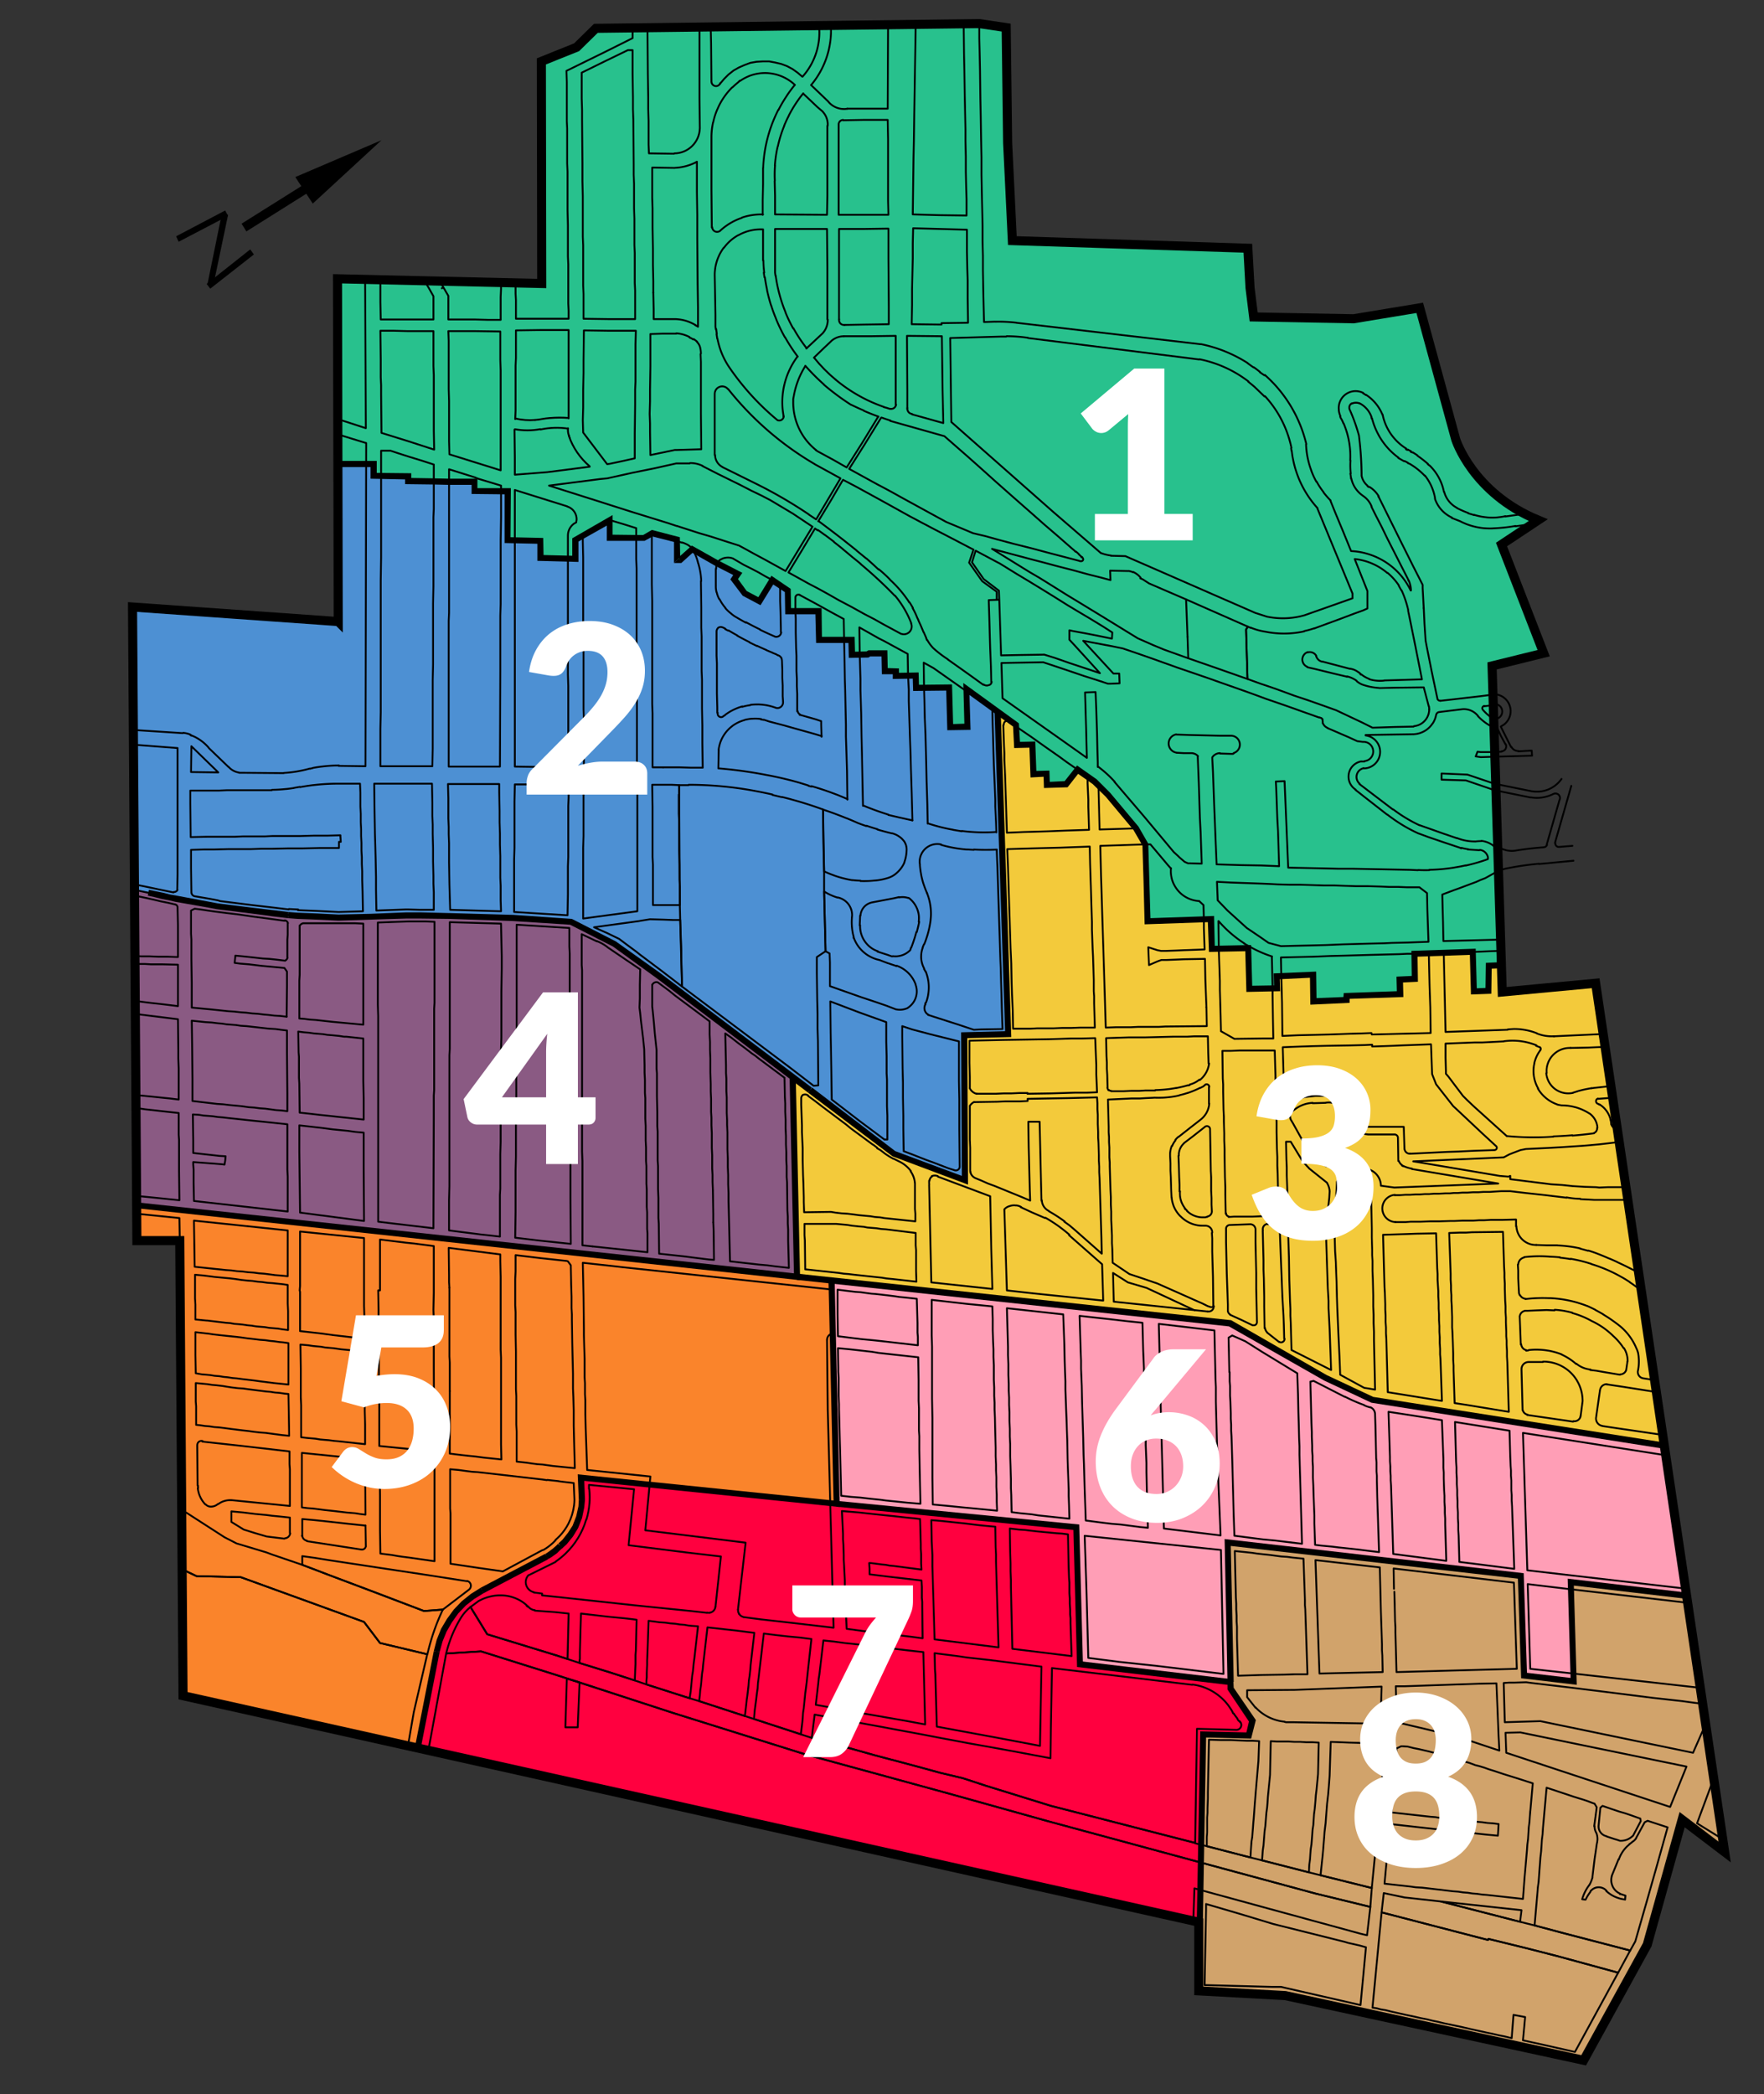
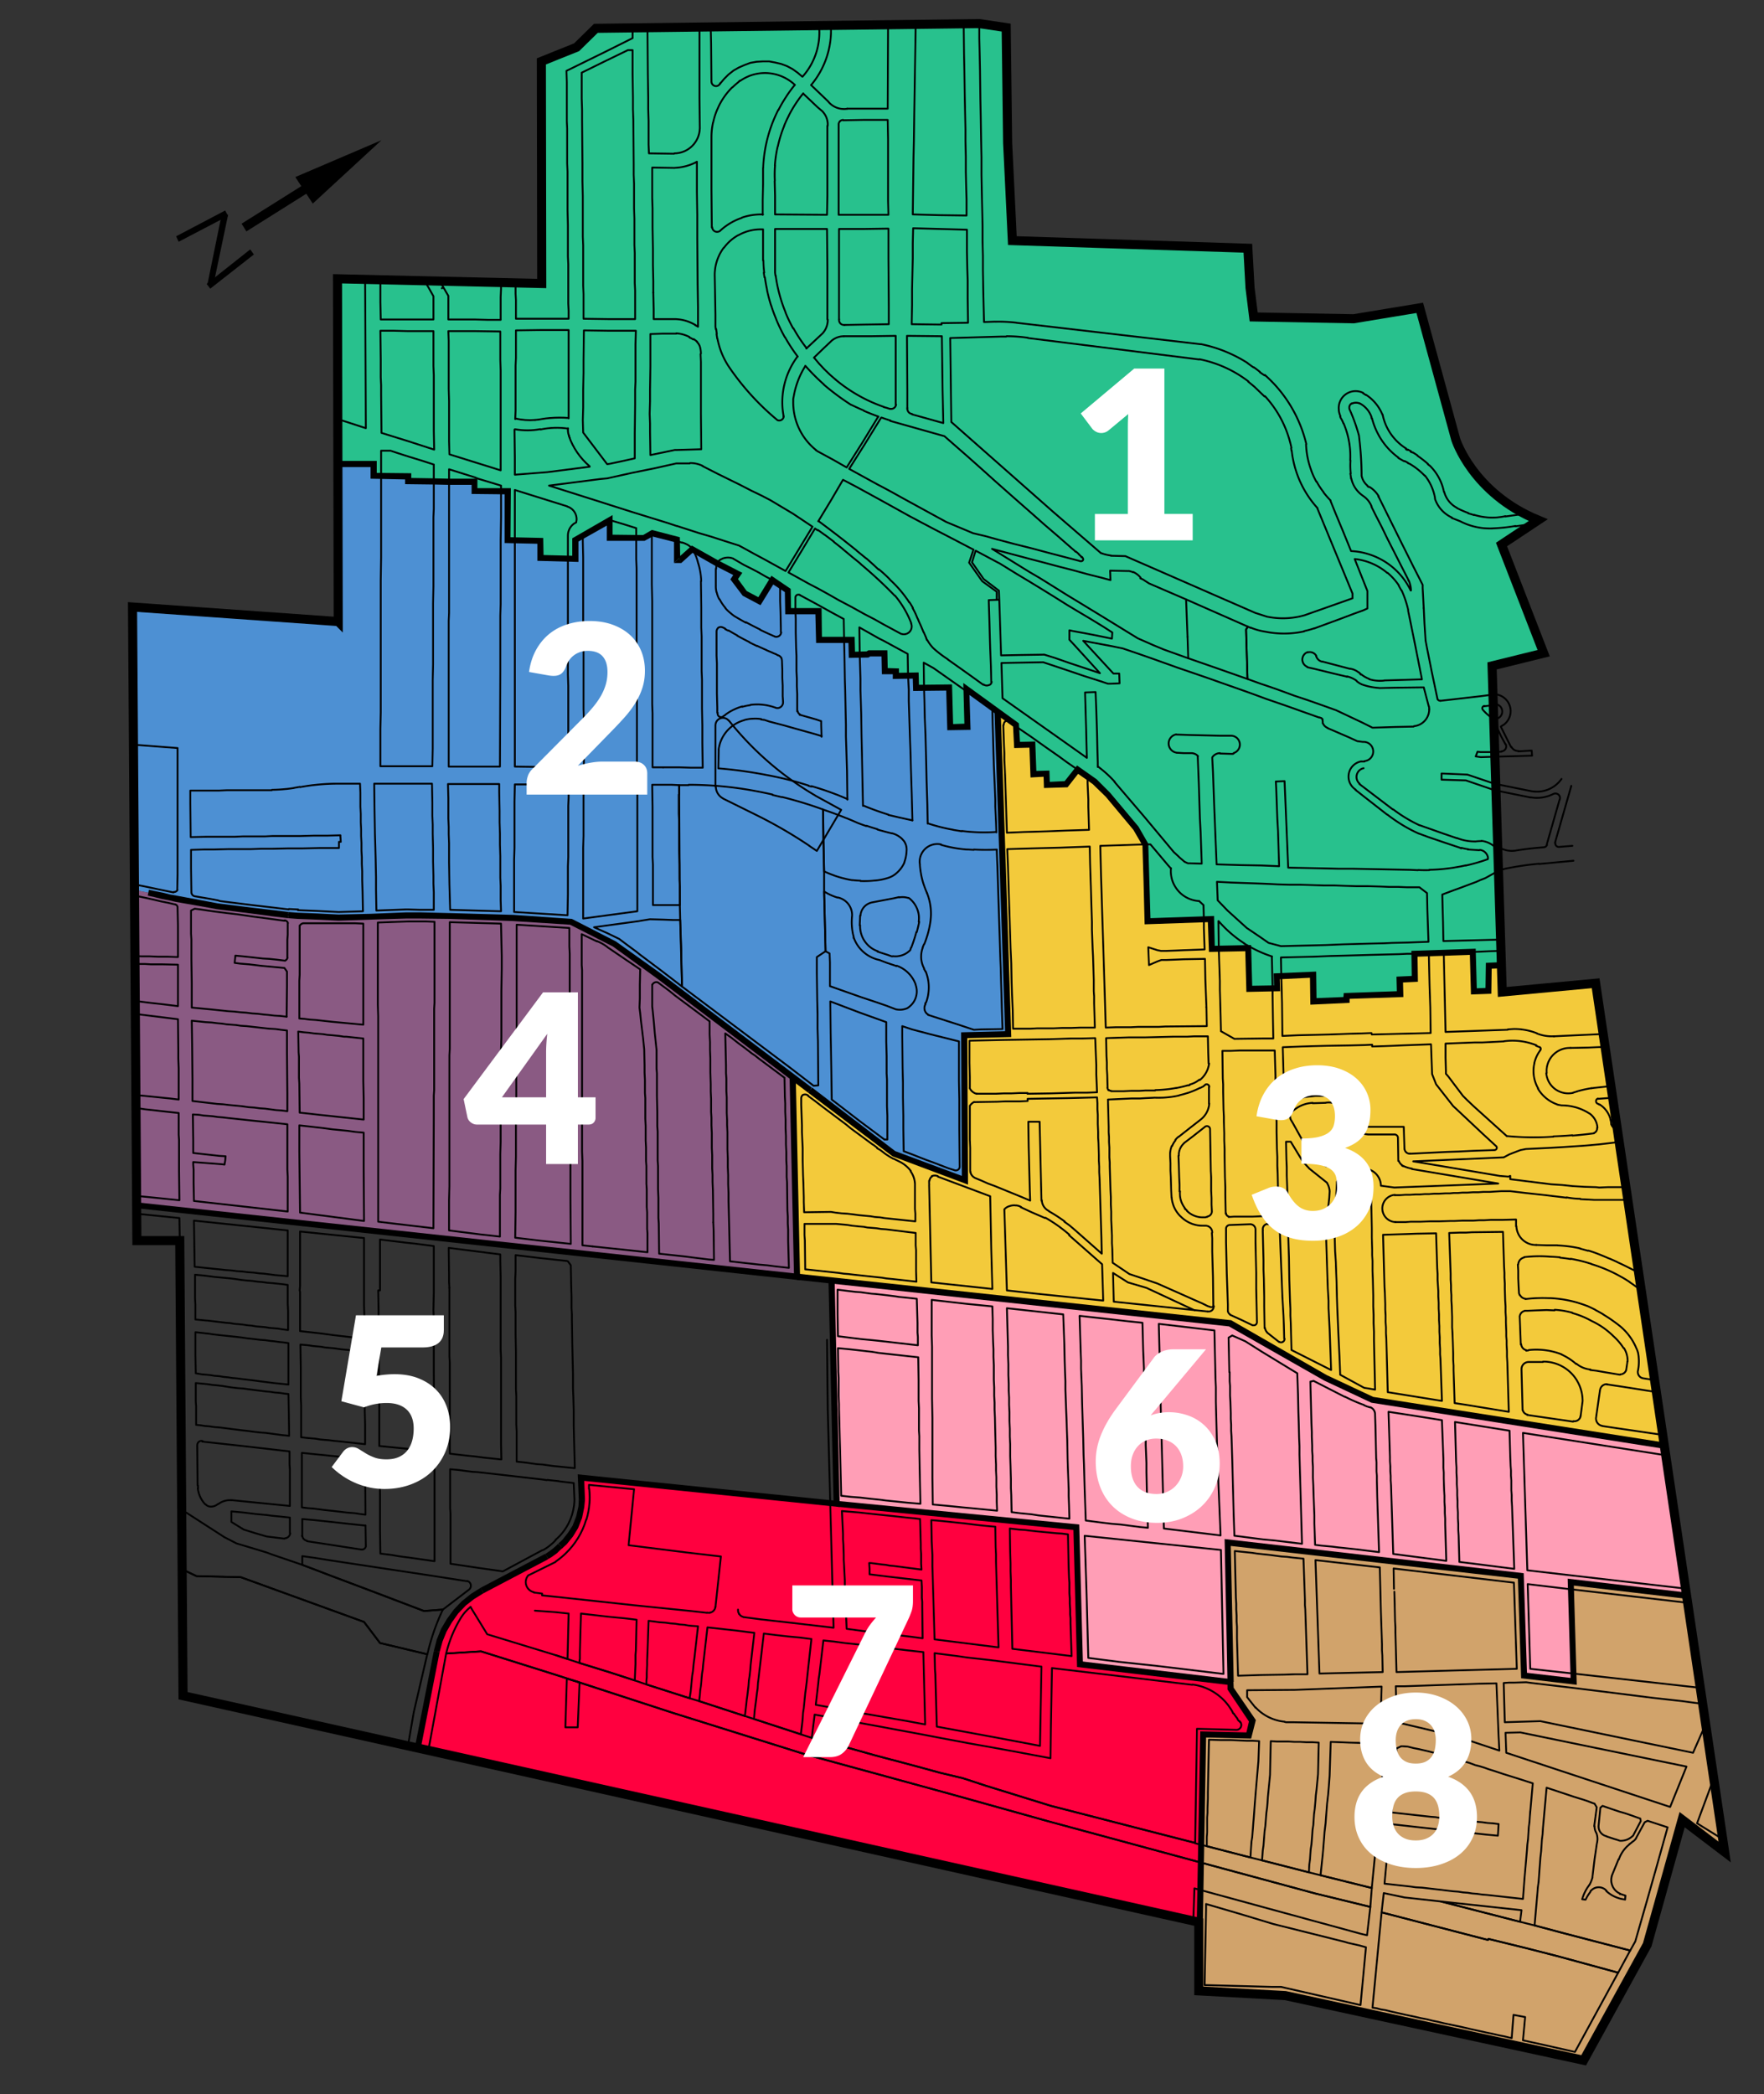
<svg xmlns="http://www.w3.org/2000/svg" version="1.1" id="Layer_1" x="0" y="0" viewBox="0 0 582.47 691.32" xml:space="preserve">
  <rect x="0" y="0" width="582.47" height="691.32" fill="#333333" stroke="none" />
  <style>.st9{fill:none;stroke:#000;stroke-width:.6;stroke-linecap:round;stroke-linejoin:round;stroke-miterlimit:10}</style>
  <path fill="#4d90d3" d="M318.32 341.75l14.52-.36-.6-19.32-.36-10.44-.24-7.32v-2.16l-.12-.6v-2.88l-.12-1.92v-2.04l-.12-.48v-2.52l-.6-16.8-.6-18.72v-.96l-.36-9.36-.12-5.88v-.12l-.24-4.92-10.2-7.44.12 7.44.12 4.92-5.64.12v-.12l-.36-12.72v-.24l-10.92.24v-.24l-.12-3.84h-6.48v-1.44l-3.72-.12-.12-5.4v-.48l-5.04.12-.48.36h-5.16l-.12-4.8v-.12l-10.8.12v-.12l-.12-6-.12-3.36-9.96-.12v-3.24l-.12-.96v-2.52l-.72-.6-4.32-2.88-1.8 2.88-.36.6-1.56 2.52-.6.96-1.8-.96-3-1.56-1.08-1.56-2.52-3.12 1.2-1.8-1.56-.84-5.28-2.76-1.8-.96-3.6-2.04-2.76-1.56-1.68 1.56-2.28 2.04h-.96v-.72l-.12-6-2.28-.6-.24-.12-5.64-1.44-2.64 1.44-.12.12-11.28-.12v-5.76l-10.08 5.76-.12.12-.96.6h-.24l.12 6v.24l-11.64-.24v-5.64l-10.8-.24v-3.96l.12-12.24h-11.04v-3l-8.4-.12h-5.04l-8.52-.12v-1.68l-9.6-.12h-1.68v-3.96h-11.88v9l.12 12.24v30.84l-67.92-4.8v26.76l-.12 12.72v35.04l.12 16.8v1.92l2.88.6 2.28.48 2.28.48 2.4.6 2.4.48 2.04.48 11.04 1.92 2.52.48.72.12 6.84.84 3.84.48 7.2.96 4.92.6 1.56.12h1.68l3.12.12 3.12.24h.96l6.24.36 10.56-.36h1.32l4.2-.24 4.32-.12h6.6l9.72.12 21 .72 18.96 1.2 14.4 7.32 14.52 10.44 25.68 19.32.48.36 23.88 18.12 27.72 21 23.4 8.76v-8.76l-.12-21z" />
  <path fill="#8a5a83" d="M262.88 405.23l-.24-7.32-.36-15.72-.36-20.64-.24-6-3.6-2.76-9.96-7.56-14.04-10.56-.84-.6-4.8-3.72-11.04-8.28-5.4-3.84-9.12-6.6-8.04-4.08-6.36-3.24-18.96-1.2-4.2-.12-9-.36-7.8-.24-9.72-.12h-5.04l-4.44.12-6.96.24-10.56.36-6.24-.36h-.96l-3.12-.24-3.12-.12h-1.68l-1.56-.12-4.92-.6-7.2-.96-3.84-.48-6.84-.84-.72-.12-2.52-.48-11.04-1.92-2.04-.48-2.4-.48-1.08-.24-1.32-.36-2.28-.48-2.28-.48-2.88-.6v6.48l.12.48v6.96l.12 4.08v6.6l.12 3.84.12 8.28v4.32l.12 10.56.12 7.56v2.76l.12 6 .24 20.64.12 15.72 68.52 7.32 149.76 16.32z" />
-   <path fill="#fa842b" d="M276.08 487.79l-1.44-61.68-.12-3.36-106.68-11.52-15.12-1.68-107.76-11.64.24 11.64h14.16v16.56l.48 61.68.12 7.32v9l.12 2.52v11.4l.12 7.08v6.84l.12 3v10.2l.12 14.64 74.16 17.16 3.24.72.12-.72 3.36-17.16 2.88-14.64.96-3.48 1.32-3.48 1.92-3.24 2.16-3 2.52-2.64 3-2.28 3.12-1.92 13.56-7.08 7.44-3.96.36-.24.6-.36.48-.36.84-.6.72-.6.6-.36.48-.48.36-.36.36-.36.72-.72.72-.6 1.92-2.4 1.56-2.52 1.32-3.24.48-2.52.24-.96.12-1.08v-1.2l-.24-7.32 82.8 8.52 1.68.12v-.12z" />
  <path fill="#ff9eb6" d="M518.6 522.35l37.92 4.32-.72-4.32-.24-2.04-1.68-10.8v-.24l-.72-5.16-1.2-7.68-2.88-19.32-96-15-15.36-7.32-31.56-17.88-100.92-10.92-30.72-3.24.12 3.24.24 10.92.48 17.88.12 7.32.36 15 .48 19.32 79.08 7.68.12 5.16 1.08 40.08 47.64 5.64 2.04.24v-.24l-.12-5.64-.72-40.08 2.52.24 94.2 10.8v2.04l1.08 30.84 16.44 1.8-.12-1.8z" />
  <path fill="#ff003f" d="M406.4 557.39l-.12-2.16-49.68-5.88-.12-4.2-.12-3.48v-3.48l-.12-3.24-.12-3v-2.64l-.12-2.28v-1.92l-.36-11.04v-1.56l-.12-.6v-2.88l-.12-2.4v-2.52h-.96l-32.88-3.24-34.8-3.48-10.44-.96-1.68-.12-11.64-1.2-71.16-7.32.24 7.32v1.32l-.12.96-.72 3.48-1.32 3.24-1.56 2.52-1.92 2.4-.72.6-.72.72-.36.36-.36.36-.48.48-.6.36-.72.6-.84.6-.48.36-.6.36-.36.24-21 11.04-3.12 1.92-3 2.28-2.52 2.64-2.16 3-1.92 3.24-1.32 3.48-.96 3.48-.84 4.2-1.2 5.88-.36 2.16-2.16 10.68-.84 4.56-.12.36-.84 4.68 2.88.6 9 2.16 34.56 6.96 6 1.32 31.44 6.72 8.76 1.8 60.72 12.96 18.12 4.32 72.12 16.68 12.6 2.88 1.92.48v-.48l.12-2.88.36-16.68.12-4.32.24-12.96v-1.8l.12-6.72.12-1.32.12-6.96v-2.76l.12-4.68v-.36l15 .36.12-.36 1.2-4.56z" />
  <path fill="#d1a36b" d="M568.88 607.19l-1.08-6.48-2.04-13.32-2.16-14.4-.12-.36-.72-4.56-1.56-10.68-.36-2.16v-.24l-.36-1.8-3.96-26.52-37.92-4.32.12 4.32.84 26.52.12 1.8-16.44-1.8-1.08-32.88-96.72-11.04.24 11.04.6 32.88v2.04l.12 2.16 7.2 10.68-1.2 4.56-.12.36-15-.36v.36l-.24 14.4-.24 13.32-.12 6.48-.6 34.8-.24 15.24 28.56 1.56 98.52 21.36 11.76-21.36.84-1.56 8.4-15.24 9.72-34.8 1.8-6.48 8.52 6.48 5.52 4.2z" />
  <path fill="#28c18d" d="M510.08 215.63l-1.8-4.44-3.72-9.36v-.12l-2.76-6.72-1.32-3.48-.12-.24-.72-1.8-1.44-3.6-1.8-4.56-.6-1.56 2.4-1.56 3.12-2.16 6.48-4.32h.12l-.6-.36-.72-.36-.72-.36-.6-.36-.72-.36-.6-.36-.72-.36-.72-.48-.6-.36-.72-.36-.6-.36-.6-.48-.72-.36-.6-.36-.72-.48-1.2-.84-1.2-.84-1.2-.84-1.2-.96-.36-.36-.84-.72-1.08-.96-1.08-1.08-.24-.24-.84-.84-.84-1.08h-.12v-.12l-.96-1.08-.96-1.2-.84-1.2-.36-.48-.48-.72-.84-1.32-.84-1.2-.24-.48-.12-.36-.24-.48-.24-.36-.24-.96-.24-.36-.12-.48-.12-.48-.12-.36-.24-.96-.12-.48v-.48l-.12-.48-1.08-3.72-.6-2.28-1.92-6.72-.72-2.88-3.24-11.52-3-10.8-.12-.6-.36-1.08-.48-1.92-11.64 1.92-6.48 1.08-3.72.6-33-.6-.12-1.08-1.08-8.52v-1.68l-.72-11.4-38.64-.96-26.04-.6-11.52-.24-1.56-.12v-.6l-.12-2.52-.48-8.04-.24-5.28-.24-3.96-.12-2.16-.36-5.64-.12-3.48-.24-2.28V23.15l-.12-2.88V8.63H332l-.36-.12-1.92-.12-.96-.12-2.52-.24-1.8-.12-1.08-.12-5.16.12-8.76.12-11.88.24-4.32.12-18.96.12-3.84.12h-2.28l-35.28.36h-1.92l-17.16.12-17.04.24-3 2.88-3.36 3.36-8.16 3.24-3.48 1.44v43.32l.12 5.28v24.72l-8.64-.24-4.8-.12-19.8-.48-11.04-.24-9-.24-14.16-.24v13.2l.12 10.8v37.08h11.88v3.96l6.24.12h5.04v1.68l8.52.12h5.04l8.4.12v3h11.04v2.16l-.12.84v13.2l10.8.24v5.64l11.64.24v-.24l-.12-5.64v-.36l11.4-6.48v5.76l11.28.12.12-.12 2.64-1.44 8.16 2.16v3.12l.12 3.6h.96l3.96-3.6 8.16 4.56 6.84 3.6-1.2 1.8.24.24 3.36 4.44 4.8 2.52 1.56-2.52 2.76-4.44 5.04 3.48.12 6.72 9.96.12.24 9.36v.12l10.8-.12v4.56l.12.36h5.16l.48-.36 5.04-.12.12 4.2v1.68l3.72.12v1.44h6.48l.12 3.84v.24l10.92-.24v.6l.36 12.36v.12l5.64-.12-.24-12.36 3.96 2.88 12.36 9v.84l.36 5.64v.12l5.04-.12.24 8.16.12 1.44v.12l4.32-.12v.12l.12 3.24v.24l6.36-.24 2.52-3.24.12-.12 1.08-1.44 5.64 4.08 4.44 4.2 8.52 10.2.72.96 3.12 5.28.12 4.68.24 7.44.36 12.48v.72l21-.72.24 9.6v.24l12-.24v1.92l.24 6.96v.48l.12 3.96v.24l9.12-.24-.12-3.96 12.12-.48v8.76l11.04-.48v-1.32l17.64-.6-.12-4.8 5.04-.24-.12-1.32-.12-6.96 19.32-.6.12 4.32v.24l.24 8.28v.12l4.8-.12.12-8.28 4.2-.24-.24-4.32v-1.32l-.24-9.6-.48-12.48-.24-7.44-.12-4.68-.12-5.28-.12-.96-.24-10.2-.24-4.2-.12-4.08-.24-8.16-.12-5.64-.12-.84-.24-9v-3.48l-.12-3.84v-1.56l-.12-1.68 17.04-4.2z" />
  <path fill="none" stroke="red" stroke-width=".6" stroke-linecap="round" stroke-linejoin="round" stroke-miterlimit="10" d="M518.84 527.63h0" />
  <path fill="#f3ca3b" d="M546.8 462.11l-.36-2.64-.72-4.68-.48-3.48-1.2-7.92-.72-4.56-.24-1.92-.24-1.32-1.44-9.6v-.24l-.6-4.2-.24-1.56-.84-5.16-.72-5.28-2.16-14.28-.72-5.64-1.8-12.96-.12-.84-.36-2.88-.6-4.92-.12-.36-.72-5.28-.6-3.84-1.8-12.96-.6-3.84v-.36h-.12l-.84-6-.72-4.8v-.48l-.24-1.32v-.6l-.12-.72-.12-.24-.12-.96-.24-1.68-17.76 1.68-10.68.96-2.4.24v-.36l-.24-8.28v-.24l-4.2.24-.12 8.28-4.8.12v-.12l-.12-3.72v-.24l-.24-8.28v-.6l-19.32.6.24 8.28-5.04.24.12 3.72v1.08l-17.64.6v1.32l-11.04.48v-8.76l-12.12.48.12 3.96-9.12.24-.36-13.32v-.24l-12 .24v-.24l-.24-8.88v-.72l-21 .72v-.72l-.36-12.48-.36-12.12-2.16-3.84-.96-1.44-9.24-11.16-3.36-3.24-.24-.24-.84-.72-3.72-2.64-1.92-1.44-1.08 1.44-2.04 2.64-.6.72-6.36.24v-.24l-.12-3.24v-.12l-4.32.12v-.12l-.36-9.48v-.12l-5.04.12v-.12l-.36-6.48-6.12-4.44.24 4.44.12 6.48v.12l.36 9.48v.12l.12 3.24v.24l.12 3.24.36 11.16v1.44l.12 3.84.48 12.12.36 12.48v.72l.36 8.88v.24l.36 13.32.12 4.08.24 4.8.12 6-14.52.36v3.84l.12 12.96v9.48l.12 4.92v16.68l-23.4-8.76-29.4-22.32-4.08-3 .12 3 .48 22.32.24 8.76.12 5.64.36 14.28.12 5.28.12 5.16v1.56l38.76 4.2 3.24.24 89.04 9.6 11.88 1.32 3.48 1.92 8.04 4.56 13.68 7.92 6.36 3.48 9.84 4.68 5.52 2.64 96 15z" />
  <path d="M295.64 380.03l-28.8-19.32 1.32-1.68 27.48 21zm-.96 1.68l.96-1.68-28.8-19.32 27.84 21zm22.92 6.48l-22.92-6.48.96-1.68 21.96 8.16zm2.04 2.88l-2.04-2.88-22.92-6.48 24.96 9.36zm-2.28-50.28l2.28 50.28-2.04-2.88-.24-47.4zm2.04 1.92l-2.04-1.92 2.28 50.28-.24-48.36zm12.48-2.28l-12.48 2.28-2.04-1.92 14.52-.36zm2.04 1.92l-2.04-1.92-12.48 2.28 14.52-.36zm-4.2-67.44l4.2 67.44-2.04-1.92-2.16-65.52zm2.04 0h-2.04l4.2 67.44-2.16-67.44zm-3.36-39.96l3.36 39.96h-2.04l-1.32-39.96zm2.04 0h-2.04l3.36 39.96-1.32-39.96z" />
  <path d="M101.6 301.43l-3.36 1.92.12-2.04 3.24.12zm-.12 2.04l.12-2.04-3.36 1.92 3.24.12zm3.12-1.92l-3.12 1.92.12-2.04 3 .12zm-.12 2.04l.12-2.04-3.12 1.92 3 .12zm7.32-1.68l-7.32 1.68.12-2.04 7.2.36zm0 2.04v-2.04l-7.32 1.68 7.32.36zm10.56-2.28l-10.56 2.28v-2.04l10.56-.24zm.12 1.92l-.12-1.92-10.56 2.28 10.68-.36zm11.64-2.4l-11.64 2.4-.12-1.92 11.76-.48zm0 2.04v-2.04l-11.64 2.4 11.64-.36zm.6-2.04l-.6 2.04v-2.04h.6zm0 2.04v-2.04l-.6 2.04h.6zm4.08-2.04l-4.08 2.04v-2.04h4.08zm0 2.04v-2.04l-4.08 2.04h4.08zm9.72-1.8l-9.72 1.8v-2.04l9.72.24zm0 1.92v-1.92l-9.72 1.8 9.72.12zm21.12-1.32l-21.12 1.32v-1.92l21.12.6zm-.12 2.04l.12-2.04-21.12 1.32 21 .72zm19.32-.72l-19.32.72.12-2.04 19.2 1.32zm-.6 1.92l.6-1.92-19.32.72 18.72 1.2zm15.12 5.52l-15.12-5.52.6-1.92 14.52 7.44zm-.96 1.68l.96-1.68-15.12-5.52 14.16 7.2zm15.6 8.76l-15.6-8.76.96-1.68L218 321.23zm-1.2 1.68l1.2-1.68-15.6-8.76 14.4 10.44zm51.24 36.12l-51.24-36.12 1.2-1.68 50.04 37.8zm-1.2 1.68l1.2-1.68-51.24-36.12 50.04 37.8zm-171.6-59.64l3 2.28.12-2.04-3.12-.24zm-.12 2.04l.12-2.04 3 2.28-3.12-.24z" />
  <path d="M51.44 294.23l-2.64 1.44.36-1.92 2.28.48zm-.48 1.92l.48-1.92-2.64 1.44 2.16.48zm2.88-1.44l-2.88 1.44.48-1.92 2.4.48zm-.48 2.04l.48-2.04-2.88 1.44 2.4.6zm2.88-1.44l-2.88 1.44.48-2.04 2.4.6zm-.36 1.92l.36-1.92-2.88 1.44 2.52.48zm2.4-1.56l-2.4 1.56.36-1.92 2.04.36zm-.36 2.04l.36-2.04-2.4 1.56 2.04.48zm11.28 0H57.92l.36-2.04 10.92 2.04zm-.36 1.92l.36-1.92H57.92l10.92 1.92zm2.88-1.44l-2.88 1.44.36-1.92 2.52.48zm-.36 1.92l.36-1.92-2.88 1.44 2.52.48zm1.2-1.8l-1.2 1.8.36-1.92.84.12zm-.36 1.92l.36-1.92-1.2 1.8.84.12zm7.08-1.08l-7.08 1.08.36-1.92 6.72.84zm-.24 1.92l.24-1.92-7.08 1.08 6.84.84zm4.08-1.44l-4.08 1.44.24-1.92 3.84.48zm-.24 1.92l.24-1.92-4.08 1.44 3.84.48zm7.44-1.08l-7.44 1.08.24-1.92 7.2.84zm-.24 2.04l.24-2.04-7.44 1.08 7.2.96zm5.16-1.44l-5.16 1.44.24-2.04 4.92.6zm-.12 2.04l.12-2.04-5.16 1.44 5.04.6zM264.2 422.63l-3.48-67.08h2.04l1.44 67.08zm-2.04-2.28l2.04 2.28-3.48-67.08 1.44 64.8zM45.2 398.87l216.96 21.48 2.04 2.28-219-23.76zm.24-1.92l-.24 1.92 216.96 21.48-216.72-23.4zm93.36 180.84l4.44-32.76 1.92.36-6.36 32.4zm-1.92-.36l1.92.36 4.44-32.76-6.36 32.4z" />
  <path d="M146.12 541.91l-2.88 3.12 1.92.36.96-3.48zm-1.92-.6l1.92.6-2.88 3.12.96-3.72zm3.24-2.64l-3.24 2.64 1.92.6 1.32-3.24zm-1.8-.96l1.8.96-3.24 2.64 1.44-3.6zm3.6-2.16l-3.6 2.16 1.8.96 1.8-3.12zm-1.68-1.08l1.68 1.08-3.6 2.16 1.92-3.24zm3.72-1.8l-3.72 1.8 1.68 1.08 2.04-2.88zm-1.44-1.32l1.44 1.32-3.72 1.8 2.28-3.12zm3.96-1.32l-3.96 1.32 1.44 1.32 2.52-2.64zm-1.32-1.44l1.32 1.44-3.96 1.32 2.64-2.76zm4.08-.72l-4.08.72 1.32 1.44 2.76-2.16zm-1.08-1.68l1.08 1.68-4.08.72 3-2.4zm4.2-.24l-4.2.24 1.08 1.68 3.12-1.92zm-.96-1.8l.96 1.8-4.2.24 3.24-2.04z" />
  <path d="M180.68 514.91l-.6-1.92.96 1.68-.36.24zm-.96-1.8l.96 1.8-.6-1.92-.36.12zm-20.04 12.84l20.04-12.84.96 1.8-21 11.04zm-.96-1.8l.96 1.8 20.04-12.84-21 11.04z" />
  <path d="M183.56 510.35l2.28.6-1.56-1.32-.72.72zm1.32 1.44l-1.32-1.44 2.28.6-.96.84zm-2.28-.6l2.28.6-1.32-1.44-.96.84zm1.32 1.56l-1.32-1.56 2.28.6-.96.96zm-2.76-.48l2.76.48-1.32-1.56-1.44 1.08zm1.08 1.68l-1.08-1.68 2.76.48-1.68 1.2zm-2.16-.96l2.16.96-1.08-1.68-1.08.72zm.96 1.68l-.96-1.68 2.16.96-1.2.72z" />
  <path d="M191 497.27l2.16-2.16h-2.04l-.12 2.16zm1.92.36l-1.92-.36 2.16-2.16-.24 2.52zm-2.64 2.88l2.64-2.88-1.92-.36-.72 3.24zm1.92.6l-1.92-.6 2.64-2.88-.72 3.48zm-3.12 2.52l3.12-2.52-1.92-.6-1.2 3.12zm1.8.84l-1.8-.84 3.12-2.52-1.32 3.36zm-3.36 1.56l3.36-1.56-1.8-.84-1.56 2.4zm1.68 1.2l-1.68-1.2 3.36-1.56-1.68 2.76zm-3.48 1.08l3.48-1.08-1.68-1.2-1.8 2.28zm1.44 1.44l-1.44-1.44 3.48-1.08-2.04 2.52zm-2.76-.24l2.76.24-1.44-1.44-1.32 1.2zm1.32 1.56l-1.32-1.56 2.76.24-1.44 1.32z" />
  <path d="M277.28 497.51l-3.72-74.76h2.04l1.68 74.76zm-2.04-2.16l2.04 2.16-3.72-74.76 1.68 72.6zm-82.32-6.48l82.32 6.48 2.04 2.16-84.36-8.64zm-2.16-2.16l2.16 2.16 82.32 6.48-84.48-8.64zm2.4 8.4l-2.4-8.4 2.16 2.16.24 6.24zm-2.04 0h2.04l-2.4-8.4.36 8.4z" />
  <path d="M452.84 463.07l96.36 13.08-.24 2.04-96.12-15.12zm.6-1.92l-.6 1.92 96.36 13.08-95.76-15zm-16.2-5.4l16.2 5.4-.6 1.92-15.6-7.32zm.84-1.8l-.84 1.8 16.2 5.4-15.36-7.2zm-32.28-16.08l32.28 16.08-.84 1.8-31.44-17.88zm.72-2.04l-.72 2.04 32.28 16.08-31.56-18.12zm-143.4-13.32l143.4 13.32-.72 2.04-142.68-15.36zm.24-2.04l-.24 2.04 143.4 13.32-143.16-15.36zm256.32 102.96l36.96 2.28-.24 2.04-36.72-4.32zm-2.04-2.28l2.04 2.28 36.96 2.28-39-4.56zm3 35.04l-3-35.04 2.04 2.28.96 32.76zm-2.04-2.28l2.04 2.28-3-35.04.96 32.76zm-16.32.12l16.32-.12 2.04 2.28-18.36-2.16zm1.92-1.8l-1.92 1.8 16.32-.12-14.4-1.68zm-3-31.08l3 31.08-1.92 1.8-1.08-32.88zm1.92-1.8l-1.92 1.8 3 31.08-1.08-32.88zm-96.72-9l96.72 9-1.92 1.8-94.8-10.8zm-2.04-2.28l2.04 2.28 96.72 9-98.76-11.28zm3 47.16l-3-47.16 2.04 2.28.96 44.88zm-2.04 0h2.04l-3-47.16.96 47.16zM228.44 180.11l-3.48 5.76-.84-1.92 4.32-3.84zm.24 2.4l-.24-2.4-3.48 5.76 3.72-3.36zm8.52 2.52l-8.52-2.52-.24-2.4 8.76 4.92zm-.96 1.8l.96-1.8-8.52-2.52 7.56 4.32zm8.88 2.28l-8.88-2.28.96-1.8 7.92 4.08zm-3 .72l3-.72-8.88-2.28 5.88 3zm1.56 1.32l-1.56-1.32 3-.72-1.44 2.04zm-2.52.12l2.52-.12-1.56-1.32-.96 1.44zm5.4 3.84l-5.4-3.84 2.52-.12 2.88 3.96zm-1.32 1.56l1.32-1.56-5.4-3.84 4.08 5.4zm5.16.48l-5.16-.48 1.32-1.56 3.84 2.04zm.72 2.64l-.72-2.64-5.16-.48 5.88 3.12zm3.6-9.72l-3.6 9.72-.72-2.64 4.32-7.08zm.6 2.88l-.6-2.88-3.6 9.72 4.2-6.84zm5.76 1.44l-5.76-1.44-.6-2.88 6.36 4.32zm-1.92 1.08l1.92-1.08-5.76-1.44 3.84 2.52zm2.04 5.28l-2.04-5.28 1.92-1.08.12 6.36zm-1.92 2.04l1.92-2.04-2.04-5.28.12 7.32zm12-2.04l-12 2.04 1.92-2.04h10.08zm-2.04 2.04l2.04-2.04-12 2.04h9.96zm2.16 7.44l-2.16-7.44 2.04-2.04.12 9.48zm-1.92 2.04l1.92-2.04-2.16-7.44.24 9.48zm12.72-2.04l-12.72 2.04 1.92-2.04h10.8zm-2.04 2.04l2.04-2.04-12.72 2.04h10.68zm2.16 2.88l-2.16-2.88 2.04-2.04.12 4.92zm-2.04 2.04l2.04-2.04-2.16-2.88.12 4.92zm5.88-2.16l-5.88 2.16 2.04-2.04 3.84-.12zm.6 2.04l-.6-2.04-5.88 2.16 6.48-.12zm0-2.4v2.4l-.6-2.04.6-.36zm.6 2.04l-.6-2.04v2.4l.6-.36zm5.64-2.04l-5.64 2.04-.6-2.04H293zm-1.92 2.04l1.92-2.04-5.64 2.04h3.72zm2.04 3.84l-2.04-3.84 1.92-2.04.12 5.88zm-1.92 2.04l1.92-2.04-2.04-3.84.12 5.88zm5.64-1.92l-5.64 1.92 1.92-2.04 3.72.12zm-2.04 1.92l2.04-1.92-5.64 1.92h3.6zm2.04-.48l-2.04.48 2.04-1.92v1.44zm-2.04 2.04l2.04-2.04-2.04.48v1.56zm8.52-2.16l-8.52 2.16 2.04-2.04 6.48-.12zm-1.92 2.04l1.92-2.04-8.52 2.16 6.6-.12zm2.04 2.04l-2.04-2.04 1.92-2.04.12 4.08zm-1.92 2.04l1.92-2.04-2.04-2.04.12 4.08zm12.84-2.16l-12.84 2.16 1.92-2.04 10.92-.12zm-1.92 2.04l1.92-2.04-12.84 2.16 10.92-.12zm2.28 11.04l-2.28-11.04 1.92-2.04.36 13.08zm-1.92 2.04l1.92-2.04-2.28-11.04.36 13.08zm5.64-2.16l-5.64 2.16 1.92-2.04 3.72-.12zm2.04 2.04l-2.04-2.04-5.64 2.16 7.68-.12zm-2.4-15.48l2.4 15.48-2.04-2.04-.36-13.44zm2.04 3.96l-2.04-3.96 2.4 15.48-.36-11.52zm16.32 9.36l-16.32-9.36-2.04-3.96 18.36 13.32zm-1.92 1.08l1.92-1.08-16.32-9.36 14.4 10.44zm2.28 5.04l-2.28-5.04 1.92-1.08.36 6.12zm-1.92 2.04l1.92-2.04-2.28-5.04.36 7.08zm6.96-2.16l-6.96 2.16 1.92-2.04 5.04-.12zm-1.92 2.04l1.92-2.04-6.96 2.16 5.04-.12zm2.28 7.68l-2.28-7.68 1.92-2.04.36 9.72zm-1.92 2.16l1.92-2.16-2.28-7.68.36 9.84zm6.24-2.28l-6.24 2.28 1.92-2.16 4.32-.12zm-1.92 2.04l1.92-2.04-6.24 2.28 4.32-.24zm2.04 1.68l-2.04-1.68 1.92-2.04.12 3.72zm-1.92 2.04l1.92-2.04-2.04-1.68.12 3.72zm6.84-2.28l-6.84 2.28 1.92-2.04 4.92-.24zm.96 2.04l-.96-2.04-6.84 2.28 7.8-.24zm3.12-7.2l-3.12 7.2-.96-2.04 4.08-5.16zm.36 2.76l-.36-2.76-3.12 7.2 3.48-4.44zm6.12 1.8l-6.12-1.8-.36-2.76 6.48 4.56zm-1.32 1.56l1.32-1.56-6.12-1.8 4.8 3.36zm5.76 2.88l-5.76-2.88 1.32-1.56 4.44 4.44zm-1.44 1.32l1.44-1.32-5.76-2.88 4.32 4.2zm10.8 9.84l-10.8-9.84 1.44-1.32 9.36 11.16zm-1.68 1.08l1.68-1.08-10.8-9.84 9.12 10.92zm4.92 4.56l-4.92-4.56 1.68-1.08 3.24 5.64zm-1.92.6l1.92-.6-4.92-4.56 3 5.16zm2.28 11.76l-2.28-11.76 1.92-.6.36 12.36zm-1.92.12l1.92-.12-2.28-11.76.36 11.88zm2.28 12.12l-2.28-12.12 1.92-.12.36 12.24zm-1.92 2.04l1.92-2.04-2.28-12.12.36 14.16zm22.92-2.76l-22.92 2.76 1.92-2.04 21-.72zm-2.04 2.04l2.04-2.04-22.92 2.76 20.88-.72zm2.28 7.8l-2.28-7.8 2.04-2.04.24 9.84zm-1.92 2.04l1.92-2.04-2.28-7.8.36 9.84zm13.92-2.28l-13.92 2.28 1.92-2.04 12-.24zm-1.92 2.04l1.92-2.04-13.92 2.28 12-.24zm2.28 11.4l-2.28-11.4 1.92-2.04.36 13.44zm-1.92 2.04l1.92-2.04-2.28-11.4.36 13.44zm9.12-2.16l-9.12 2.16 1.92-2.04 7.2-.12zm2.04 1.92l-2.04-1.92-9.12 2.16 11.16-.24zm-2.16-5.88l2.16 5.88-2.04-1.92-.12-3.96zm2.04 1.92l-2.04-1.92 2.16 5.88-.12-3.96zm12-2.52l-12 2.52-2.04-1.92 14.04-.6zm-2.04 2.04l2.04-2.04-12 2.52 9.96-.48zm2.16 6.72l-2.16-6.72 2.04-2.04.12 8.76zm-2.04 2.16l2.04-2.16-2.16-6.72.12 8.88zm10.92-2.52l-10.92 2.52 2.04-2.16 8.88-.36zm2.04 1.92l-2.04-1.92-10.92 2.52 12.96-.6zm-1.92-3.24l1.92 3.24-2.04-1.92.12-1.32zm1.92 1.92l-1.92-1.92 1.92 3.24v-1.32zm15.6-2.52l-15.6 2.52-1.92-1.92 17.52-.6zm2.16 1.92l-2.16-1.92-15.6 2.52 17.76-.6zm-2.28-6.72l2.28 6.72-2.16-1.92-.12-4.8zm2.16 1.92l-2.16-1.92 2.28 6.72-.12-4.8zm2.88-2.16l-2.88 2.16-2.16-1.92 5.04-.24zm2.04 1.92l-2.04-1.92-2.88 2.16 4.92-.24zm-2.16-10.2l2.16 10.2-2.04-1.92-.12-8.28zm2.04 1.92l-2.04-1.92 2.16 10.2-.12-8.28zm19.2-2.64l-19.2 2.64-2.04-1.92 21.24-.72zm-1.92 2.04l1.92-2.04-19.2 2.64 17.28-.6zm2.28 11.04l-2.28-11.04 1.92-2.04.36 13.08zm-1.92 2.04l1.92-2.04-2.28-11.04.36 13.08zm4.8-2.16l-4.8 2.16 1.92-2.04 2.88-.12zm1.92 1.92l-1.92-1.92-4.8 2.16 6.72-.24zm-1.8-10.2l1.8 10.2-1.92-1.92.12-8.28zm1.92 1.92l-1.92-1.92 1.8 10.2.12-8.28zm3.12-2.16l-3.12 2.16-1.92-1.92 5.04-.24zm.12 2.04l-.12-2.04-3.12 2.16 3.24-.12zM224.24 184.31l.72 1.56h-2.4z" />
  <path d="M224.24 184.31l.36-.36h-.48z" />
  <path d="M124.4 152.15l-12.84 2.04v-2.04h12.84zm-2.04 2.04l2.04-2.04-12.84 2.04h10.8zm2.04 1.92l-2.04-1.92 2.04-2.04v3.96zm-2.04 1.92l2.04-1.92-2.04-1.92v3.84zm13.44-1.8l-13.44 1.8 2.04-1.92 11.4.12zm-2.04 2.04l2.04-2.04-13.44 1.8 11.4.24zm2.04-.48l-2.04.48 2.04-2.04v1.56zm-2.04 2.04l2.04-2.04-2.04.48v1.56zm9.48-1.92l-9.48 1.92 2.04-2.04 7.44.12zm0 2.04v-2.04l-9.48 1.92 9.48.12zm5.04-1.92l-5.04 1.92v-2.04l5.04.12zm0 2.04v-2.04l-5.04 1.92 5.04.12zm9.36-2.04l-9.36 2.04v-2.04h9.36zm-1.92 2.04l1.92-2.04-9.36 2.04h7.44zm1.92 1.08l-1.92-1.08 1.92-2.04v3.12zm-1.92 1.92l1.92-1.92-1.92-1.08v3zm12.96-1.92l-12.96 1.92 1.92-1.92h11.04zm-2.04 2.04l2.04-2.04-12.96 1.92 10.92.12zm1.92 14.16l-1.92-14.16 2.04-2.04-.12 16.2zm-1.92 1.92l1.92-1.92-1.92-14.16v16.08zm12.72-1.68l-12.72 1.68 1.92-1.92 10.8.24zm-1.92 1.92l1.92-1.92-12.72 1.68 10.8.24zm2.04 3.72l-2.04-3.72 1.92-1.92.12 5.64zm-2.04 1.92l2.04-1.92-2.04-3.72v5.64zm11.52-1.68l-11.52 1.68 2.04-1.92 9.48.24zm2.04 2.04l-2.04-2.04-11.52 1.68 13.56.36zm-2.04-7.8l2.04 7.8-2.04-2.04v-5.76zm2.04 1.08l-2.04-1.08 2.04 7.8v-6.72zm11.28-8.76L191 178.79l-2.04-1.08 13.32-7.68zm-1.92 3.48l1.92-3.48-11.28 8.76 9.36-5.28zm1.92 3l-1.92-3 1.92-3.48v6.48zm-1.92 2.04l1.92-2.04-1.92-3v5.04zm12-1.92l-12 1.92 1.92-2.04 10.08.12zm.48 1.92l-.48-1.92-12 1.92h12.48zm2.4-3.6l-2.4 3.6-.48-1.92 2.88-1.68zm.24 2.16l-.24-2.16-2.4 3.6 2.64-1.44zm9 .24l-9-.24-.24-2.16 9.24 2.4zm-1.92 1.56l1.92-1.56-9-.24 7.08 1.8zm2.04 5.04l-2.04-5.04 1.92-1.56.12 6.6zm-2.04 1.92l2.04-1.92-2.04-5.04v6.96z" />
  <path class="st9" d="M405.44 509.27l.84 45.96-49.68-5.88-1.2-45.24-79.08-7.68-1.8-73.68 30.72 3.24 100.92 10.92 31.56 17.88 15.36 7.32 96 15 7.44 49.56-37.92-4.32 1.08 32.64-16.44-1.8-1.08-32.88-94.2-10.8-2.52-.24" />
-   <path class="st9" d="M405.44 509.27l.36 20.52.6 27.6 7.2 10.68-1.32 4.92-15-.36-1.44 61.92h.12l-.12 22.68 28.56 1.56 98.52 21.36 21-38.16 11.52-41.28 14.04 10.68-.6-4.2-3.12-19.8-9.24-60.72-37.92-4.32 1.08 32.64-16.44-1.8-1.08-32.88-94.2-10.8-2.52-.24M63.2 246.35l-.12 8.52 9 .12-8.88-8.64m299.52 13.2l.36 14.28 12-.36-9.24-11.16-3.12-2.76M183.68 546.47l-22.8-6.96-5.52-9 2.76-2.04m1.97-.89c-.65.25-1.29.54-1.9.88m4.94-1.65c-1.04.15-2.05.41-3.03.78m4.59-.92c-.52.02-1.04.06-1.56.13m3.06-.11c-.5-.03-1.01-.03-1.51-.01m6.34 1.3a12.89 12.89 0 00-4.83-1.29m6.97 2.61a13.8 13.8 0 00-2.13-1.33m2.9 1.98c-.25-.22-.51-.44-.77-.64m.68.72l.36.36m.09-.16c.1.13.21.26.33.38m0-.01c.12.12.25.23.38.32m0 .01c.34.25.72.43 1.12.54m0 0c.16.04.33.08.49.1" />
  <path class="st9" d="M176.6 531.71l6.6.48 4.56.48-.36 15-3.72-1.2M146 95.15h-.12.12m246.12 115.08l-.48-12.36M120.56 92.15l-9.12-.12v11.52l.12 12.48v22.32l9.24 3-.24-49.2m19.56.48l-5.52-.12-9-.24v7.44l.12 5.76h17.4v-7.68l-1.56-2.76-1.44-2.4m7.92 8.04v-3l-2.88-4.92 20.28.48v2.16l-.12 2.64v7.56h-4.2l-4.44-.12h-8.64v-4.8m-22.08 42.24l-.12-12.72v-3l-.12-2.64v-5.88l-.12-9.48h4.56l4.44.12h8.52v11.52l.12 3v18.48l.12 6.12-8.52-2.76-8.88-2.76m31.68 9.96l7.68 2.4v-33l-.12-3.48v-9.36l-8.52-.12h-8.64l.12 3.24v15.96l.12 3.84v13.32l.12 4.32 5.4 1.68 3.84 1.2m12.61-14.69c2.11.48 4.28.64 6.43.46" />
  <path class="st9" d="M170.12 138.35l.12-2.76v-14.88l.12-2.52v-9.12l8.52-.12h8.88v29.16m.01-.12c-2.06-.17-4.13-.16-6.18.02m-.01-.01c-.9.08-1.81.19-2.7.34m-2.17.3c.75-.06 1.49-.16 2.23-.3m8.9 5.59c1.35 3.88 3.72 7.33 6.86 10m.02.14l-14.04 1.8-10.68.84v-5.64l-.12-9.24m.14-.13c1.38.25 2.77.37 4.17.37m-.05 0c1.44 0 2.88-.13 4.3-.4m9.14-.18c-3.03-.44-6.12-.34-9.12.3m9.08-.42c-.07.76.01 1.52.24 2.24m.08.07c.03.1.07.2.1.3m-.08.01c.09.25.2.48.32.71M208.88 9.23l-12.12.12-3 2.88-.6.6-2.76 2.76-8.16 3.24-3.48 1.44v39.36l.12 17.28v16.68l-8.64-.24v3.6l.12 2.16v6.12h17.4v-2.64l-.12-2.4V87.23l-.12-2.52V74.39l-.12-5.04V56.63l-.12-2.64V42.47l-.12-2.52V27.11l-.12-3.72 13.2-6.48 8.64-4.32V9.23" />
  <path class="st9" d="M204.2 105.35h-3.12l-8.4-.12v-8.16l-.12-2.76V80.99l-.12-2.88V64.79l-.12-4.92v-5.88l-.12-14.4v-3.24l-.12-3.84v-8.52l7.32-3.6 7.92-3.84h1.56v7.8l.12 7.8v3.96l.12 3.36.12 14.76v3.48l.12 2.88v8.16l.12 3.36v8.76l.12 2.64v9.96l.12 2.4v9.48h-5.52m26.76-72.84l.12 9.96m-8.42 8.16c4.57-.02 8.29-3.67 8.41-8.24m-8.51 8.36l-8.28-.12-.12-2.88v-7.8l-.12-3.96v-3.84l-.12-7.68-.12-15.36 17.16-.12v23.52m39.48-23.88l-35.76.36.12 5.28.12 12.84m0-.07c.04.58.42 1.08.96 1.28m0 .01c.48.19 1.03.11 1.44-.2m0 0c.09-.07.17-.15.24-.23m.01 0c.11-.13.2-.28.26-.43" />
  <path class="st9" d="M237.8 27.59l1.32-1.56 1.44-1.44 1.68-1.32 1.68-.96 1.92-.84 1.92-.72 2.04-.36 2.04-.12H254l1.92.36 2.04.48 1.92.72 1.8.96 1.68 1.2 1.56 1.32m.08 0a21.911 21.911 0 005.45-16.72m-2.57 19.43a28.111 28.111 0 006.48-19.5m-6.56 19.55l5.52 5.28m.05.03c.29.38.63.74 1 1.05m0-.01c.65.55 1.4.96 2.2 1.23m.01 0c.69.23 1.41.34 2.14.33m0 .01c.36 0 .72-.04 1.08-.1" />
  <path class="st9" d="M279.68 35.87h13.44l.12-27.48-18.96.12m-14.49 23.13c-.99 1.48-1.9 3.01-2.71 4.6m5.39-8.23c-.98 1.18-1.89 2.41-2.73 3.69m2.74-3.66a14.338 14.338 0 00-8.72-3.88m0-.01c-2.26-.18-4.53.18-6.63 1.04m.01.01c-.96.4-1.88.9-2.74 1.5m-.12-.07l-.36.36m.08-.02c-.3.23-.59.48-.88.72m-.01 0c-.43.37-.85.76-1.26 1.16m-.08-.01c-1.9 1.89-3.46 4.11-4.59 6.54m0 .03c-.76 1.58-1.32 3.24-1.68 4.95m-.04.02c-.24 1.08-.4 2.17-.48 3.27m0 0c-.03.44-.05.88-.06 1.32m0 .02v17.52l.12 12.6m.12-.09c.02.42.21.81.52 1.1m0 0c.5.46 1.22.56 1.83.25m0 0c.11-.05.21-.12.3-.19m1.77-1.48c-.65.48-1.28 1-1.87 1.56m3.39-2.56c-.52.31-1.03.65-1.52 1.01m5.38-2.79c-1.35.45-2.64 1.05-3.86 1.78m10.83-2.9c-2.35-.08-4.69.27-6.91 1.02" />
  <path class="st9" d="M251.84 70.91v-4.92l.12-5.16v-5.4m1.49-9.85c-.84 3.21-1.32 6.51-1.45 9.82m2.62-13.62c-.45 1.25-.84 2.52-1.17 3.81m3.53-9.29a45.01 45.01 0 00-2.36 5.48m-44.78 75.45v-3.6l.12-4.44h-8.88l-8.28-.12-.12 9.96v4.08l-.12 5.64v5.76l-.12 4.2.12 4.08 7.92 10.44.84-.12 3.96-.84 4.32-.96v-8.28l.12-9.36v-5.04l.12-2.64v-8.76m4.68 19.44v-.12l.12-4.08v-3.96l.12-7.56v-10.68l3.96-.12h4.56m3.55.72c-1.12-.48-2.32-.76-3.54-.83m4.37 1.22c-.27-.14-.54-.28-.82-.4m.76.49l.36.24m.66.28c-.21-.12-.42-.23-.64-.33m.7.41l.24.12m1.27.72c-.36-.29-.73-.57-1.11-.84m2.07 2.62c-.2-.66-.56-1.25-1.05-1.73m1.34 3.9c-.01-.74-.11-1.47-.3-2.18m.18 2.31l.12 2.64v17.04l.12 11.76-8.28.24h-.48l-8.04 1.68-.12-7.68v-2.76l-.12-3.12m87.36-98.64l-.12 8.64-.12 5.4-.12 9.36-.12 9.36 8.76.24 9 .12v-5.4l-.12-3.84-.12-5.16v-5.04l-.12-5.16v-3.84l-.12-5.52-.12-5.88-.12-7.68-.12-5.88-.12-9.84-8.76.12-7.08.12-.48 29.88m-24.96 32.88h16.44l-.12-4.68V45.95l-.12-6.36h-8.16l-6.6.12m.06-.12c-.34 0-.68.12-.94.34m-.01-.01c-.31.25-.51.62-.55 1.02m0 .09v29.88m-16.49-32.64c-.55 1.04-1.04 2.11-1.49 3.2m6.29-10.65a41.433 41.433 0 00-4.81 7.41m4.86-7.28l4.68 4.44 1.56 1.32.24.24m1.06 1.7c-.26-.61-.62-1.17-1.06-1.66m1.5 3.24c-.08-.55-.23-1.08-.44-1.58m.5 2.24c-.01-.22-.03-.44-.06-.66m.04 1.32c.02-.22.02-.44.01-.66m-.11.62v23.16l-.12 6.24-17.16-.12v-6.12l-.12-4.92m0-1.81c0 .56.02 1.12.05 1.67m.07-5.02c-.09 1.11-.13 2.23-.12 3.35m.99-9.55c-.48 2.06-.79 4.15-.92 6.26m3.12-13.2a40.24 40.24 0 00-2.15 6.87m16.24 27.27h-17.16v14.4l.12.96m.08-.02a49.32 49.32 0 003.24 12.1m-.02.04c.74 1.84 1.6 3.63 2.57 5.36m.07-.08c1.29 2.34 2.76 4.56 4.41 6.66m-.15.06l5.4-5.04m.02-.03c.39-.44.72-.93.98-1.45m0 0c.36-.74.59-1.54.66-2.36m0 0c.02-.23.03-.47.02-.7m-.12-.02V88.31l-.12-12.72m-36.97 13.37c-.06.52-.1 1.04-.11 1.57m3-8.78a15.09 15.09 0 00-2.89 7.21m7.74-11.36c-1.9 1.03-3.55 2.48-4.82 4.23m12.9-6.1c-2.81-.14-5.61.52-8.07 1.9m8.1-1.92v10.32m.12-.03c.01 1.33.1 2.67.27 3.99m-.15 0l.12.84.12.72m.12 0c.07.55.16 1.09.25 1.64m0 0a50 50 0 00.47 2.44m-.03.03c.37 1.77.83 3.52 1.38 5.24m0-.1c.48 1.52 1.02 3.01 1.64 4.48m.01.07c.84 2.07 1.81 4.08 2.91 6.03m.04-.05c1.24 2.22 2.64 4.36 4.18 6.39m-.09 0a25.308 25.308 0 00-4.17 8.63m0 .01c-.47 1.78-.74 3.6-.81 5.44m0 0c-.04.92-.02 1.84.04 2.76m0-.01c.03.46.08.91.14 1.37m0 0c.06.46.13.91.21 1.36m-.05.11v.12m-.64 1.12c.44-.25.73-.71.76-1.22m-2.05 1.31c.42.17.89.13 1.29-.09m-7.04-5.11c1.83 1.82 3.74 3.55 5.72 5.19m-15.63-17.03c2.94 4.24 6.25 8.2 9.91 11.84m-13.64-19.75a25.07 25.07 0 003.8 8m-4.26-10c.12.67.28 1.34.46 2m-.52-1.94l-.24-1.56m-.12-1.65c.06.53.13 1.06.21 1.59m-.33-1.5l-.12-.84v-3.96l-.24-13.2m41.06 14.71c-.02.12-.02.24-.01.36m0 0c.04.48.29.93.69 1.2m0 0c.25.17.54.27.84.29m0 0c.12.01.24 0 .36-.02" />
  <path class="st9" d="M278.84 107.27l6.36-.12 8.28-.12v-6l-.12-15.6v-9.96l-8.16.12h-8.16v29.88m24 1.56l.12-6.36v-5.28l.24-10.08v-5.04l.12-4.92 17.76.48v7.2l.12 5.76.12 3.84v5.76l.12 8.16-8.76.12v.48l-9.84-.12m-1.42 27.63c-.02.12-.03.25-.02.38" />
  <path class="st9" d="M299.6 134.75v-5.76l-.12-18.12 11.52.12.24 18 .24 10.68-10.32-2.88m-.36-.21c.12.04.24.07.37.08m-1.02-.46c.18.17.4.3.64.38m-1.19-1.55c.03.45.22.86.55 1.17m-31.34-18.11c2.12 2.65 4.51 5.08 7.12 7.25m-7.17-7.27l3.36-3.24 2.16-2.04.24-.24m1.46-.97c-.51.24-.99.55-1.42.92m3.37-1.47c-.68.08-1.34.27-1.95.56m2.63-.6c-.23 0-.45.02-.68.04" />
  <path class="st9" d="M278.6 110.99h8.88l8.28-.12v22.8m-1.05 1.26c.63-.18 1.09-.73 1.17-1.38m-2.04 1.38c.28.08.58.07.86-.01m-.86.07l-1.08-.36-.96-.24m-2.51-1.02c.87.35 1.75.69 2.64.99m-9.36-4.33c2.16 1.28 4.4 2.4 6.72 3.34m-13.36-8.03c2.09 1.74 4.31 3.31 6.64 4.69m2.69 5.6c1.58.68 3.18 1.31 4.8 1.9m-9.09-3.95c1.4.68 2.82 1.33 4.25 1.94m-8.87-5.1c1.52 1.13 3.08 2.21 4.68 3.23m-9-6.68c1.4 1.2 2.84 2.35 4.33 3.45m-10.45-9.67c1.91 2.17 3.96 4.23 6.12 6.15m-6.13-6.03c-.9 1.43-1.66 2.94-2.29 4.51m.01 0c-.71 1.79-1.23 3.66-1.55 5.56m-.03.09l-.12.72v.6m.01-.07c-.03.84 0 1.67.08 2.51m0 0a20.09 20.09 0 003.36 9.36m0 0c1.12 1.66 2.49 3.14 4.04 4.39" />
  <path class="st9" d="M269.36 148.55l.48.36 5.52 3 4.2 2.4 5.16-8.16 5.28-8.64m-158.52 12.12l3.36 1.08 4.32 1.32 4.08 1.32v14.64l-.12 2.76v22.8l-.12 5.64v20.16l-.12 5.16v22.56l-.12 5.88H125.6v-12.36l.12-5.4v-43.56l.12-7.56v-35.28h3.12l2.52.84m16.8 39.96v-34.68l8.4 2.64 1.2.48 7.56 2.28v10.44l-.12 7.44v21.24l-.12 3.84v18.48l-.12 31.32h-16.92v-48.12l.12-2.64v-12.72m53.04-22.92l7.56 2.4 11.64 3.6 2.88.96h.12l7.44 2.4 3.72 1.08 3.72 1.2 5.64 1.8 1.56.84 3.48 1.92 3.36 1.8 6.96 3.84 4.44-7.32 4.44-7.32-3.24-2.16-3.24-2.16-7.44-4.44-2.76-1.44-3.48-1.68-3.96-2.04-7.08-3.48-5.16-2.64m.13-.01a9.09 9.09 0 00-4.19-.95m-.14.12h-4.44l-6.96 1.56-7.68 1.56-7.56 1.68-.48.12-2.52.24-2.76.36-4.68.6-9.36 1.2 9.48 3 2.64.84 2.28.72 2.28.72 3.36 1.08M170 246.59v6.48l8.76.12h8.88v-26.76l-.12-3.72v-45.96m.11-.96c-.06.29-.1.58-.1.87m1.11-2.95c-.5.6-.85 1.32-1.01 2.09m1.86-2.9c-.31.23-.6.5-.85.8m.8-.79l.24-.12.6-.36m-.03-.06c.07-.27.12-.54.14-.82m0 .07c.1-2-1.17-3.81-3.08-4.4m-.03-.07l-17.28-5.4v84.84m40.32-.6v-20.76l-.12-9.36v-28.2l-.12-3.12v-10.2l-4.2-1.32-4.44-1.32-4.68 2.64-4.32 2.4v2.04l.12 5.28v23.16l.12 2.52v24.36l.12 3.72v15.36h4.56l4.2.12h8.76v-7.32m8.64 7.32h-3.48v-17.88l-.12-3v-33.96l-.12-5.52v-16.92l9.96 3.12m2.01.77c-.62-.34-1.27-.62-1.94-.84m3.11 1.81c-.36-.38-.77-.71-1.21-.98m1.15 1.04l.36.48.24.48m.78 1.45c-.21-.5-.43-1-.69-1.48m1.52 4.07c-.2-.88-.48-1.75-.82-2.59m1.52 5.43c-.16-.94-.38-1.87-.66-2.79m.97 5.8c-.04-1.01-.14-2.02-.31-3.01" />
  <path class="st9" d="M231.44 191.87l.12 8.64v6.72l.12 2.88v11.4l.12 2.88v9.48l.12 5.64v5.76l.12 8.16h-3.96l-3.84-.12h-5.28m20.54-52.56c.63.73 1.34 1.38 2.12 1.96m-.1-.04l.96.72m.03.01c.44.27.89.53 1.34.79m-.01 0c.81.47 1.62.93 2.44 1.38m.03-.17c.72.4 1.45.78 2.18 1.16m0 0c.82.42 1.64.84 2.47 1.24m.04.11c1.61.78 3.23 1.53 4.87 2.23m-.06 0c.22.08.46.1.69.08m0 0c.53-.05 1-.36 1.26-.83m0 0c.11-.2.18-.43.2-.66m-.12.06v-1.2l-.12-5.52-.12-3.72v-3.96m-.01-.07c-.03-.31-.1-.62-.22-.91m.11-.02c-.12-.28-.27-.54-.46-.77m-.05 0c-.19-.23-.41-.43-.67-.57m-.14.06l-.24-.12-.84-.48-2.28-1.2-2.28-1.32-2.28-1.2-2.64-1.32-3.48-2.04m.03-.01c-.93-.39-1.97-.46-2.94-.2m.02-.03c-.47.12-.91.31-1.32.58m.02-.06c-.45.28-.84.65-1.12 1.1m.08.09c-.29.58-.43 1.22-.41 1.87m-.12.02v5.64m.01-.13c-.03.74.05 1.48.22 2.19m.07.06c.17.79.45 1.56.85 2.27m.09-.02c.53 1.04 1.18 2.02 1.95 2.9m46.01 2.09l-4.32-2.4-4.32-2.28-3.36-1.92-3.48-1.92-3-1.56-3.24-1.8-3.48-1.92 4.44-7.32 4.32-7.2.84.6m2.44 1.57c-.76-.56-1.53-1.12-2.31-1.67m5.28 3.88c-1-.77-2-1.53-3.02-2.28m5.98 4.71c-.99-.8-1.98-1.59-2.98-2.36m5.83 4.77c-.97-.82-1.94-1.63-2.93-2.43m5.95 4.89c-.99-.82-1.99-1.63-3-2.43m6.98 5.94c-1.32-1.18-2.66-2.34-4.02-3.48m11.27 10.47c-2.33-2.42-4.75-4.75-7.25-6.99m9.86 10.42c-.76-1.2-1.59-2.34-2.5-3.43m4.07 6.2c-.48-.95-1-1.87-1.57-2.77m2.25 4.21c-.22-.49-.44-.97-.68-1.44m1.29 2.92c-.19-.5-.39-.99-.61-1.47m.67 1.87c-.04-.14-.09-.28-.15-.42m-.52 2.88c.64-.64.89-1.58.67-2.46m-3.34 3.08c.93.32 1.97.08 2.67-.62m-2.73.64l-6-3.24-2.76-1.56-3.24-1.68m-48.84 18.84v7.32l.12 4.68v1.68m.15.02c-.02.09-.03.19-.03.28m0 .01c0 .14.03.29.08.42m0-.01c.18.46.64.74 1.13.71m.01 0c.19-.01.38-.07.54-.18m-.01.01c.08-.05.15-.11.22-.18m-.05 0l.48-.24m1.03-.81c-.32.21-.64.43-.95.66m2.45-1.53c-.51.26-1.02.55-1.5.87m4.73-2.14c-1.11.31-2.19.74-3.22 1.27m5.86-1.68c-.91.11-1.81.3-2.69.56m5.16-.8c-.81-.01-1.62.03-2.42.13m5.71.22c-1.08-.22-2.18-.34-3.29-.36m4.36.62c-.36-.1-.71-.18-1.07-.25m2.64.75c-.52-.19-1.04-.36-1.57-.5m1.52.49c.12.04.25.07.37.08m.01.01c.25.03.51.01.76-.07m-.01 0c.56-.17 1-.59 1.2-1.14m.01 0c.07-.18.1-.37.11-.56m0 0c.01-.13 0-.26-.02-.38m.02 0l-.12-1.8v-3.48l-.12-2.52v-2.52l-.12-3.12m0 0a2.86 2.86 0 00-.23-1.04m-.02.04c-.22-.38-.57-.67-.98-.81m-.09.01l-.6-.36-1.2-.48m-2-.88c.68.3 1.36.58 2.05.86m-5.16-2.3c1.03.49 2.07.96 3.12 1.41m-5.62-2.54c.82.41 1.65.81 2.48 1.21m-6.54-3.43c1.33.74 2.68 1.45 4.04 2.13m-6.9-3.86c.99.59 1.98 1.16 2.99 1.72m-3.1-1.64l-.96-.48m.06-.12a5.4 5.4 0 00-1.16-.56m-.03 0c-.44-.11-.9-.02-1.27.26m.06-.01c-.39.35-.59.88-.53 1.4m-.01-.01v7.8l.12 2.52v2.64M412.04 81.95l-38.64-.96-26.04-.6-11.52-.24-1.56-.12v-.6l-.6-10.56-.24-5.28-.36-6.12-.36-5.64-.36-5.76V23.15l-.12-14.52-8.88-.84v4.92l.12 4.8.12 5.88.12 9.36.12 5.88.12 7.44.12 5.88v5.76l.12 6.12.12 5.28.12 5.52v5.04l.12 4.8v4.92l.12 6.84.24 10.08 3.6-.12m7.09.34c-2.34-.27-4.7-.38-7.06-.32m7.05.34l60.84 7.08m4.46 1.09c-1.44-.45-2.9-.82-4.37-1.12m11.07 3.79c-2.16-1.07-4.4-1.96-6.69-2.67m9.64 4.26c-.96-.57-1.95-1.1-2.95-1.59m4.37 2.46c-.47-.3-.94-.59-1.43-.87m1.38.89l1.32.96.72.48m2.09 1.48a42.08 42.08 0 00-2-1.52m1.95 1.6l1.56 1.08m2.78 2.42c-.86-.9-1.75-1.76-2.68-2.59m8.36 9.96a44.591 44.591 0 00-5.67-7.37m9.97 16.63a43.901 43.901 0 00-4.31-9.27m5.33 12.86c-.29-1.21-.63-2.4-1.02-3.58m.94 3.63c.05 1.36.19 2.72.44 4.06m0 0c.29 1.55.71 3.07 1.26 4.55m0 .04c.47 1.3 1.04 2.55 1.72 3.76m.05-.1c.67 1.24 1.45 2.43 2.32 3.54m-.02.06c.72.94 1.49 1.83 2.33 2.66m-.08.02l1.8 4.44 2.4 5.76 2.64 6.48m5.38.91c-1.74-.52-3.53-.82-5.34-.89m19.65 13.01a22.986 22.986 0 00-14.38-12.14m14.48 12.11c-.05-1.13-.3-2.25-.74-3.29m-.09.13l-.12-.48-6.84-13.44-1.92-3.96-1.92-3.72-1.44-2.88m.09-.02c-.09-.23-.19-.45-.3-.67m0 0a6.92 6.92 0 00-.57-.94m.01 0c-.57-.8-1.28-1.48-2.11-2.01m-3.77-5.71a9.203 9.203 0 003.78 5.69m-3.85-5.58l-.12-1.08-.12-.6m.02-1.65c.02.55.06 1.1.12 1.64m-.09-4.32c-.06.9-.07 1.8-.03 2.7m-.05-2.74c.12-2.45-.09-4.9-.62-7.29m0-.01c-.26-1.19-.6-2.37-1.02-3.52m0 0c-.17-.46-.35-.92-.54-1.37m-.07 0l-.24-.6-.36-.72-.36-.6-.12-.36m-.15-.73c.07.23.16.45.25.67m-.44-1.36c.05.24.11.47.18.7m-.3-1.35c.03.23.07.45.11.68m-.12-1.72c-.02.33 0 .65.04.98m5.22-6.26a5.573 5.573 0 00-5.26 5.28m8.1-4.68c-.88-.45-1.86-.65-2.84-.6m2.77.71l.24.12.72.48m.87.5c-.27-.2-.55-.4-.83-.59m2.35 1.93c-.47-.48-.98-.93-1.52-1.34m3.92 4.59c-.64-1.19-1.45-2.29-2.4-3.25m3.05 4.63c-.19-.47-.41-.93-.65-1.38m.7 1.31c.27 1.34.69 2.65 1.27 3.89m0 0c.58 1.24 1.3 2.41 2.16 3.48m0 0a17.36 17.36 0 002.93 2.88m0 0c.47.36.95.7 1.45 1.01m-.1.22l.48.24m.12-.16c.34.2.69.38 1.04.55m-.08.21l.6.24m1.65.95c-.53-.36-1.08-.71-1.63-1.04m5.12 3.88c-1.1-.98-2.27-1.89-3.49-2.72m3.39 2.77l.6.48m.79.76c-.25-.28-.51-.55-.78-.81m1.84 2.11c-.33-.45-.69-.89-1.06-1.3m2.98 4.71c-.5-1.21-1.15-2.35-1.92-3.41m2.49 4.99c-.16-.54-.35-1.06-.57-1.58m.97 3.21c-.11-.55-.24-1.09-.4-1.63m.49 1.58c.06.25.14.5.23.74m-.01 0c.18.49.4.95.66 1.4m0 0a8.342 8.342 0 003.32 3.16m-.05.04c.82.43 1.66.82 2.51 1.17m0 0c.43.18.86.34 1.29.5m-.06.08l.72.24m1.26.38c-.41-.14-.83-.27-1.25-.4m1.21.29c1.37.43 2.79.71 4.22.84m0 .01c1.23.11 2.47.11 3.69 0m0-.01c.41-.04.82-.09 1.22-.15m.01 0c.41-.06.81-.14 1.21-.23" />
  <path class="st9" d="M497 170.51l6.96-.96-.72-.36-.72-.48-.6-.36-.72-.36-.6-.36-.6-.48-.72-.36-.6-.36-.72-.48-1.2-.84-1.2-.84-1.2-.84-1.2-.96-1.2-1.08-1.08-.96-1.08-1.08-1.08-1.08-.96-1.08-.96-1.2-.96-1.2-.84-1.2-.84-1.2-.84-1.32-.84-1.2-.24-.48-.12-.36-.24-.48-.24-.36-.12-.48-.12-.48-.24-.36-.12-.48-.12-.48-.12-.36-.12-.48-.12-.48-.12-.48v-.48l-.12-.48-1.68-6-1.92-6.72-7.92-28.8-21.84 3.6-33-.6-1.2-9.6-.72-13.08m12.09 58.69a35.299 35.299 0 00-4.27-7.26m0 0c-.68-.9-1.4-1.76-2.16-2.59m-.14.12l-3.36-3.24-2.04-1.68m.09-.05c-.45-.35-.91-.68-1.38-1.01m0 0c-.93-.65-1.89-1.27-2.88-1.84m0 0a38.927 38.927 0 00-6.99-3.17m0 0c-1.62-.55-3.27-1-4.95-1.33m-.09.08l-56.52-7.08m.05-.07c-2.35-.35-4.72-.52-7.1-.53m-.15.12h-1.68l-16.8.48.36 27.72 33.6 29.64 15.84 13.68m-.04-.07c1.07.42 2.2.7 3.35.83m-.07.08l4.8.12 42.84 18.72 4.08 1.32m.07-.01c3.52.69 7.14.65 10.65-.12m0-.01c.47-.1.93-.22 1.39-.35m.01.01l15.96-5.64v-1.56l-11.64-28.2m-6.32-10.33c1.49 3.8 3.66 7.3 6.4 10.32m-7.84-14.98c.37 1.59.85 3.14 1.45 4.66m-1.78-6.26c.1.53.21 1.07.33 1.6m-.68-4.01c.09.81.2 1.62.35 2.42m-.43-2.38l-.12-.84m.11-.08c-.17-.83-.37-1.65-.6-2.46m0 0c-.45-1.63-1.02-3.22-1.7-4.77m-70.17 40.43l-4.8-4.2-4.2-3.6-4.2-3.72-5.88-5.16-6.24-5.52-3.6-3.24-2.28-2.04-3.24-2.88-7.68-6.72-17.88-5.04m-2.87-1.1c.98.35 1.97.68 2.96.99m-3.09-.97l-5.4 8.76-5.16 8.16 9.6 5.28.72.36 3.36 1.8 4.32 2.4 11.4 6.24 2.64 1.44 8.88 3.72 4.08.96 3.84 1.08 5.4 1.44 6.24 1.56 4.92 1.32 10.56 2.76m.04.05c.25.07.52.09.78.05m.06-.02c.29-.1.47-.39.43-.7m-.03-.01c-.06-.26-.2-.49-.39-.68m-.17.11l-.12-.24m-.72-.69l.72.66m-.66-.68c-.32-.32-.66-.61-1.01-.9m-.13.05l-.48-.48-.72-.6m-82.68 62.16l-.12-3.84v-1.32l-1.8-.6-5.04-1.44h-.24m-.55-.81c.15.29.4.53.7.67m-.85-1.13c.03.16.08.32.15.46m-.29-.39v-5.76l-.12-2.52v-2.52l-.12-2.52v-5.04l-.12-2.52-.12-5.16v-4.56l-.12-2.52v-4.32m.2-.71c-.14.2-.21.43-.2.67m.65-1c-.19.06-.34.19-.44.37m1.31-.28a.972.972 0 00-.78-.09" />
  <path class="st9" d="M264.08 196.43l1.56.84 4.44 2.4 4.32 2.4 4.2 2.28.12 6.84.12 5.4.12 7.56.12 3.84.12 5.64.12 5.64v3.84l.12 3.72.12 3.84.12 3.84.12 9.48m.07-.17c-1.25-.55-2.5-1.07-3.77-1.57m.02.02a94.83 94.83 0 00-5.36-1.9m0 0c-.94-.3-1.88-.58-2.82-.85m-.02.15l-.96-.24m.05-.09c-.89-.29-1.78-.56-2.68-.83m.07.01c-1.2-.35-2.4-.68-3.61-1m0 .01c-2.42-.62-4.86-1.16-7.31-1.62m-.09-.01c-1.36-.27-2.73-.52-4.1-.75m-.01 0c-3.99-.67-8.01-1.16-12.05-1.49m-.03.01l.12-6.12m.36-1.92c-.18.61-.31 1.24-.39 1.88m4.39-7.73a11.582 11.582 0 00-4.01 5.86m8.07-7.89c-1.47.4-2.85 1.09-4.06 2.02m6.65-2.51c-.88.06-1.75.21-2.59.45m5.61-.33c-.98-.15-1.97-.19-2.95-.11m3.75.4c-.3-.07-.61-.13-.91-.17m.96.09l.36.12 1.44.48 5.04 1.32 2.52.72 2.16.6 3 .84 2.16.6 2.4.72m30 27.84l-.24-9.12-.12-3.72-.12-3.72-.12-4.68-.24-6.84-.24-7.56-.12-3.72v-3.84l-.24-4.56-.12-7.2-3.96-2.16-3.96-2.16-1.68-.84-6.36-3.6.12 9 .24 7.92v3.84l.12 3.72.12 3.84.12 7.68.12 5.04.36 17.88m.01-.14c2.73 1.14 5.52 2.15 8.35 3.03" />
  <path class="st9" d="M293.36 269.03l3.6.84 4.32.96m27.36-6.96l-.12-2.88-.12-2.88-.24-5.64-.12-3.96-.12-4.68-.12-4.08-.12-5.52-19.44-13.68-3.24-1.8.12 8.4.12 4.08.12 5.64.24 5.76.24 9.48.12 5.76.24 7.56.12 6.48m.04-.11c2.73.91 5.53 1.62 8.36 2.12m0 .03l2.88.48m-.02-.11c.78.1 1.56.18 2.35.25m0 0c3.01.26 6.03.29 9.04.08m.03.14l-.12-3.48-.24-5.04v-2.4M43.76 291.71l-.12-35.52v-10.32l2.52.12 12.48.96v41.52l-.12 5.4m-.18.27c.11-.1.2-.21.27-.34m-1.21.66c.34.03.68-.09.94-.32m-1.02.45h-.12l-4.68-.96-3.96-.84-4.8-.96m75.84-4.2l-.12-2.4v-2.28l-.12-2.16v-2.52l-.12-2.28v-2.28l-.12-2.28v-2.76l-.12-2.4v-4.56l-.12-3h-8.04m.11 0c-1.18.01-2.36.05-3.54.12m0 0c-1.31.08-2.62.2-3.92.35m.01-.01c-1.49.18-2.96.41-4.43.68m-1.96.24c.64-.1 1.28-.22 1.92-.34m-4.63.73a42.5 42.5 0 002.73-.36m-7.32.62c1.53-.02 3.06-.11 4.59-.27m-4.68.4H74.96l-2.76.12h-9.36v4.2l.12 11.16 5.4-.12h9.24l2.64-.12h7.32l2.4-.12h9.12l4.44-.12h4.44l4.44-.12v.36l.12 1.8h-.6v2.04h-6.36l-5.52.12h-4.8l-5.16.12h-3.72l-3.6.12h-7.44l-4.68.12h-3.12l-4.44.12v6.12l.12 7.92m0-.06c0 .28.08.55.24.78m0 0c.19.28.48.47.8.56m0 0c.11.03.22.04.33.04m-.05 0l4.92.84 2.52.48.72.24 6.72.84 3.84.48 7.2.84 4.92.6m.03-.15c1.02.06 2.04.11 3.07.16m-.1.23l3.24.12 3 .12 7.2.36 8.04-.24-.12-6.48-.12-3.84v-2.88m23.64 12.72h-4.44l-4.08-.12H134l-9.72.36-.12-6.84v-4.2l-.12-6-.12-4.44-.12-3.96-.12-7.2-.12-9.24h19.08l.12 6.24v4.44l.12 2.88v3l.12 4.68v4.44l.12 4.8v2.52l.12 2.88v5.76m22.2.48l-.12-3.6v-4.8l-.12-2.64v-7.2l-.12-3.72v-3.72l-.12-3.72v-3.72l-.12-6.24v-2.64h-16.92l.12 4.68v6.72l.12 2.76v2.4l.12 3v6.36l.12 7.2.24 8.4 16.8.48m22.08-7.56v-7.32l.12-3v-16.92l.12-2.76v-4.32H170l-.12 5.64v15.36l-.12 3.84v17.28l17.64 1.08.12-6.96v-1.92M55.28 315.83h-3l-2.76-.12h-2.76l-2.76-.12-.12-8.04-.12-12 2.52.48 2.28.48 2.16.48 2.52.6 2.4.48 2.04.48h.12l.24.12m.52.51a1 1 0 00-.58-.56m.66.96c0-.14-.02-.28-.08-.4m.08.45l.12 5.76v10.56l-3.48-.12m-1.56 2.52l5.04.12v13.68l-4.8-.6-4.32-.48-2.88-.36-2.52-.36-.24-12.12h3.84l2.04.12h3.84m5.16 29.4v1.68l.12 3.24v10.32l-2.88-.36-2.4-.24-2.28-.24-2.4-.24-2.4-.24-2.04-.12-.12-8.76-.12-7.56-.12-10.56 14.52 1.8.12 10.2v1.08m-7.8 47.64l8.16.84-.12-9.6v-10.32l-.12-1.68v-7.2l-6.6-.72-.96-.12-3.36-.36-1.68-.24-1.8-.12.36 28.92 6.12.6m43.8-12.6v-11.64l-5.64-.6-2.28-.24-2.4-.24-2.28-.24-4.44-.48-2.28-.24-2.04-.24-1.56-.12-1.68-.24-1.44-.12-1.68-.12-1.44-.24-2.04-.12.12 8.52v4.2l8.64.96 2.04.12-.12 1.44-.24 1.32-.84-.12-3-.24-6.48-.48v.84l.12 1.68v4.32l.12 6L95 399.95v-11.52l-.12-2.28v-3.36m-49.8 17.88l14.16 1.44.12 6.96v.48H45.2l-.12-8.88m49.56-65.04l.12-10.2v-4.68l-.84-1.2-7.68-.72-3.96-.48-3-.24-1.8-.24.24-2.4 2.52.24 2.28.24 4.32.48 2.16.12 2.28.24 2.88.36m.06-.07c.2-.11.37-.26.5-.45m0 0c.1-.14.17-.29.22-.46m-.06.02v-6l.12-1.56v-3.84m.08-.03c-.09-.34-.32-.63-.64-.79m0 0c-.13-.07-.28-.11-.43-.13" />
  <path class="st9" d="M93.92 303.95h-.12l-7.08-.96-2.88-.36-4.92-.72-3.96-.48-3.84-.48-2.52-.36-2.4-.36-1.92-.24-1.2.6v7.68l.12 1.92v6.36l.12 7.8v8.28l6.36.6 5.76.6 1.92.12 2.16.24 1.8.12 1.92.24 1.92.12 1.92.24 1.44.12 2.04.24 2.04.12 2.04.24m5.88.72l1.8.24 1.92.12 5.4.6 10.32.96v-33.36l-2.64-.12h-17.28m.16 0c-.11.01-.22.03-.33.07m0 0c-.32.1-.6.32-.79.6m-.12.05v16.32l-.12 1.92v12.48l1.68.12m-14.76 29.52l-1.8-.24-1.8-.12-2.64-.36-3.84-.36-2.04-.24-1.92-.12-8.16-.96v-7.32l-.12-11.64-.12-7.56 4.56.48 2.04.12 1.92.24 1.44.12 1.56.24 1.56.12 1.56.12 1.56.24 1.92.12 7.44.84 2.16.12 1.68.24 2.04.24v7.44l.12 13.44v5.76l-1.92-.24-1.8-.12-1.8-.24-1.8-.24-1.8-.12m34.32 3.72l-12.36-1.32-2.28-.24-2.04-.24-2.16-.24-2.28-.24-.12-9.6-.12-1.92v-6.96l-.12-1.44-.12-6.84 1.92.24 1.56.12 1.68.24 1.44.12 1.56.12 1.44.24 1.56.12 2.4.24 1.56.24h.72l5.64.6v14.04l.12 5.76v6.96m-36.36 50.52l-1.8-.12-1.92-.24-1.8-.12-1.8-.24-1.8-.12-10.32-1.08-.24-15.24L95 406.19v15.12l-2.52-.24-1.56-.12-1.8-.24-1.92-.24-1.68-.12-1.8-.24m33.6-46.44l2.76.24v11.64l.12 17.52-21.12-2.76-.24-20.16v-8.64l7.44.84 1.8.24 1.8.24 4.92.48 2.52.36m-18.24 65.76v-12.96l-.12-.48.12-1.44v-18l21.12 2.16v22.44l.12 3.84v6.96l-10.32-1.2-4.44-.6-6.48-.72m-15.96-1.8l1.44.24 1.44.12 1.44.12 1.44.24 1.44.12 1.44.12 1.44.24 1.92.24v-6.24l-.12-2.52v-6.12l-1.56-.24-3.48-.36-1.68-.12-1.68-.24-1.56-.12-1.68-.24-1.68-.12-2.16-.24-1.56-.24-1.92-.24-5.16-.48-1.8-.24-1.92-.24-2.76-.24v7.8l.12 2.04v4.92l3.72.36h.24l6 .72 1.56.12 1.32.24 1.56.12 1.2.12 1.68.24 1.32.12m109.44-148.44v-9.36l.12-3.84v-17.04l9.12.12h8.64v41.76l-17.88 2.4v-14.04m-67.68 88.68v-42.36l-.12-3.84v-27.12l6.72-.24 3.6-.12h5.4l3 .12v26.76l-.12 1.92v26.88l-.12 1.8v7.44l-.12 36.36-12.24-1.44-6-.72v-25.44m23.52-3v-26.52l.12-2.16v-41.76l16.92.48.24 10.68v4.2l-.12 7.56v15.12l-.12 4.2v11.28l-.12 3.72v15.36l-.12 3.96v11.4l-.12 2.04v13.8l-4.2-.48-2.28-.24-1.8-.24-4.8-.6-3.72-.48v-10.08l.12-4.44v-16.8m39.96 11.28v9.48l.12 15-10.32-1.08-8.04-.96.12-8.4v-13.8l.12-4.56v-12.84l.12-6.96v-15.36l.12-4.68v-36.72l17.4 1.08v6.12l.12 2.4v27.24l.12 2.04v26.28l.12 2.4v13.32m7.32 25.32l18.12 1.92v-6.24l-.12-1.44v-5.52l-.12-1.8v-5.76l-.12-1.8v-5.88l-.12-1.68v-4.44l-.12-2.28v-4.8l-.12-2.4v-6.84l-.12-1.68v-4.32l-.12-2.4v-2.4l-.12-5.28-.36-3.6-.72-5.88-.24-2.4-.24-1.92.12-3v-4.56l.12-5.04-4.44-3-6.36-4.32m-.05-.07a14.14 14.14 0 00-3.45-1.95" />
  <path class="st9" d="M197.12 310.79l-5.04-2.4v10.2l.12 1.68v59.88l.12 3.12v27.84l3.36.36m-100.44 45.6l-4.68-.48-2.88-.36-1.92-.24-1.68-.24-2.04-.24-2.04-.24-1.8-.24-1.44-.12-1.56-.24-1.32-.12-1.44-.24-1.56-.12-1.44-.24-1.32-.12-1.44-.12-2.04-.36-.12-6v-7.56l4.32.48 1.56.24 2.04.24 5.76.6 1.92.24 1.68.24 2.16.24 1.92.24 1.68.12 1.68.24 1.32.12 1.68.24 1.32.12 1.68.24v13.68m.24 16.92l-.12-7.68-.12-6.12-1.32-.12-1.56-.24-1.56-.12-1.56-.24-1.44-.12-1.92-.24-1.92-.24-1.92-.24-1.68-.24-1.8-.12-2.04-.24-1.56-.24-1.44-.24-2.04-.24-1.44-.12-1.56-.24-3.84-.36v6.12l.12 1.56v6.12l1.32.12 1.56.24 1.56.12 1.56.24 1.68.12 1.92.24 1.8.24 1.92.24 1.92.24 2.16.24 1.68.24 2.16.24 1.68.12 3.6.48 1.8.24 2.4.24m-30.15 2.33c-.15.24-.22.51-.21.79m0 .12v.12l.12 13.08m.12-.01c.01.29.02.57.05.86m-.12-.03c.19 1.73.86 3.37 1.93 4.74m0 0c.18.23.37.44.56.65m.12 0c.14.15.29.28.46.38m.01 0c.34.22.73.34 1.14.36m-.07 0c.5.03 1-.06 1.47-.24m0 0c.23-.09.46-.21.67-.35m0 .01c.14-.09.27-.19.4-.31m.62-.32c-.19.12-.38.24-.56.38m1.47-.84c-.31.13-.62.28-.91.46m2.89-.92c-.68.05-1.34.21-1.97.46m2.98-.46c-.34-.03-.68-.03-1.02 0m.92-.02l19.32 1.92v-12.12l-.12-1.68v-4.2l-15.6-1.8-13.2-1.44m.11-.18c-.11-.03-.21-.05-.32-.06m0 0c-.51-.03-.99.22-1.26.65m30.35 30.39c.08-.17.12-.35.15-.54m-.11-.02v-5.16l-3.36-.36-2.52-.24-1.8-.24-3.84-.36-3.84-.48-3.96-.36v3.48l4.08 2.52 3.84 1.2 3.72 1.08 1.92.24 3.96.48m.15-.12c.19-.01.37-.05.55-.11m0-.01c.47-.17.86-.54 1.06-1m25-3.08l.12 6.84v.12m-1.46.94c.65.11 1.28-.31 1.43-.96m-1.41.98l-18-2.76m-.67-.4c.21.13.45.22.69.25m-1.57-1.6c.07.56.39 1.06.87 1.35" />
  <path class="st9" d="M99.8 507.11l-.12-.12.12-.24v-5.28l4.08.36 2.28.24 2.28.24 6.48.72 5.76.6m-3.36-4.08l1.44.24 1.92.24-.12-18.24-10.2-1.08-10.68-1.08v18l1.92.24 1.68.12 1.92.24 1.8.24 3.36.36 2.04.24 2.04.24 2.88.24m-17.88-34.32v9.24l2.04.24 1.44.12 1.32.12 1.44.24 1.32.12 1.56.12 1.8.24 1.44.12 8.76.96v-6.48l-.12-4.44v-8.88l-.12-10.68-5.16-.6-2.52-.24-2.52-.36-1.44-.12-1.32-.12-1.32-.24-1.32-.12-1.32-.12-1.56-.24-2.64-.24.12 7.92v9.48l.12 2.64v1.32m25.8.36v-3.12l-.12-1.56v-16.32l-.12-2.04v-10.2l-.12-6.36h.6v-16.8l8.88 1.08 2.4.24 6.48.84v15.48l-.12 5.64.12 3.12v15.12l.12 28.68-4.2-.48-2.16-.24-2.16-.36-9.6-.96v-11.76m23.28-6.36v-9.36l-.12-2.04v-21m0-.12c0-.57 0-1.14-.01-1.71" />
  <path class="st9" d="M148.4 425.15l-.12-1.8v-2.4l-.12-9 17.04 2.16v2.28l.12 5.16v24l.12 2.64v28.68l.12 4.92-5.76-.6-2.76-.36-2.4-.24-2.16-.24-2.04-.24-1.92-.24v-20.64m38.64-42.96l-5.52-.6-3.36-.36-3.96-.48-4.08-.48v5.4l-.12 2.52v8.64l.12 2.28v7.32l.12 5.64v12.48l.12 2.28v9.36l.12 2.28v9.96l3.36.36 1.56.24 1.8.24 1.8.12 3.48.48 7.2.72-.24-9.12-.12-4.92v-5.04l-.12-4.32-.12-2.88v-4.92l-.24-10.2-.12-7.56v-1.8l-.12-2.04v-3.84l-.12-3.84-.12-6v-.48l-.96-1.32-.36-.12m-57.72 97.08l-3.84-.48-.12-7.56v-11.76l-.12-11.16 5.28.6 1.68.12 2.64.36 8.52.96v30.96l-8.4-1.2-1.92-.24-1.68-.24-2.04-.36m55.26-6.18c1.23-1.28 2.27-2.73 3.07-4.32m-4.37 5.53c.45-.38.88-.79 1.29-1.21m-2.05 2.12c.28-.26.55-.53.81-.81m-1.67 1.56c.3-.24.58-.49.86-.75m-2.24 1.78c.48-.32.94-.66 1.38-1.03m-2.35 1.64c.33-.19.65-.4.97-.61m-1.04.6l-.36.12-12.96 6.96-8.4-1.2-8.88-1.32v-16.56l-.12-1.68v-12.96l2.76.24 2.64.36 1.92.24 1.92.12 21 2.4 1.68.24m.17-.07c1.27.15 2.55.29 3.83.41m-.16.02l1.92.24 3.12.36.24 5.52m-.14 1.96c.09-.67.13-1.34.14-2.02m-1.92 7.8c.92-1.81 1.52-3.77 1.77-5.78m44.93 35.31c.96-.19 1.69-1 1.78-1.98" />
  <path class="st9" d="M236.24 530.51l1.8-16.68-11.28-1.32-3.84-.48-3.84-.48-11.52-1.44 1.8-18.48-14.88-1.44v1.32m.24 2.69c0-.91-.06-1.82-.16-2.73m.09 4.78c.05-.68.08-1.37.07-2.05m-1.08 7.42c.53-1.75.86-3.55 1-5.37m-7.9 16.61c3.22-3.09 5.58-6.97 6.83-11.25m-10.09 13.9c1.16-.79 2.25-1.68 3.26-2.65m-3.3 2.77l-9 4.44m.03-.06c-.81.91-1.08 2.18-.7 3.33s1.34 2.03 2.53 2.28m-.06.09l2.76.36v.6l4.68.48 25.56 2.76 18.96 1.92 5.28.6m-.03-.08c.13.03.27.06.4.07m0 0c.2.02.41 0 .61-.04m9.23-1.02c-.04.5.09 1 .36 1.42" />
-   <path class="st9" d="M243.68 531.35l2.52-22.08-33.12-4.08 1.68-17.76-20.88-2.16-.48-13.56-.12-4.92v-4.56l-.12-1.92v-3.72l-.12-1.92v-6.12l-.12-3.6-.12-4.2v-2.28l-.12-10.44-.24-11.16 10.92 1.2 2.04.24 69.72 7.44.12 14.4m.02 0c-1.17.02-2.12.94-2.18 2.1" />
  <path class="st9" d="M273.08 442.31v.24l.24 22.8 1.92 72-14.4-1.68-9.6-1.08-5.52-.72h-.24m-1.44-1.09c.35.55.9.92 1.54 1.05m-10.06-130.28v-2.76l-.12-7.92-.12-2.64v-2.4l-.12-2.04v-4.44l-.12-2.4v-4.92l-.12-2.52v-2.52l-.12-1.92v-4.32l-.12-2.52v-2.4l-.12-3.84v-4.56l-.12-2.76v-2.64l-.12-2.52v-4.32l-4.32-3.24-5.16-3.84-1.92-1.44-1.92-1.56-3.72-2.76m0-.02c-.6-.23-1.27-.06-1.68.43m0 0c-.07.09-.14.18-.19.28" />
  <path class="st9" d="M215.36 325.07v7.2l.12.96.24 2.4.24 2.52.24 2.88.6 5.64v6.12l.12 1.56v7.68l.12 5.04v4.68l.12 1.8v9.6l.12 1.8v7.56l.12 3v6.6l.12 1.8.12 9.96 8.88.96 1.8.24 1.92.24 1.92.24 1.92.24 1.68.12-.12-9.48-.12-2.88m24.48-3.96l.12 2.04v2.28l.12 2.04v3.72l.24 8.88-4.32-.48-2.76-.36-2.76-.24-9.6-1.08-.24-10.32-.24-9.6v-2.64l-.12-2.88v-3l-.12-2.64v-2.88l-.12-3v-5.64l-.12-2.4v-1.68l-.12-2.28v-5.16l-.12-2.04v-4.2l-.12-1.8v-2.52l-.24-10.56 2.04 1.44 2.28 1.8 2.28 1.68 2.16 1.68 1.08.72 1.2.96 8.52 6.36.12 6.24.12 2.28v2.76l.12 2.64v2.76l.12 2.52v2.76l.12 2.64v2.64l.12 1.92v3.6l.12 1.8.12 9.24m5.52.6l8.88-.12 1.44.24 2.04.24 1.92.12 2.04.24 1.8.24 3.84.36 1.44.24 1.68.12 1.44.24 10.2 1.08v-2.52l-.12-1.56v-8.52m-.02.03c-.1-1.42-.59-2.79-1.42-3.95m.09-.08a10.441 10.441 0 00-4.05-3.25m-1.64-.83c.54.29 1.09.56 1.65.82m-4.83-2.72c.99.72 2.03 1.37 3.11 1.95m-4.54-3.06c.47.36.95.72 1.43 1.08m-1.42-1.03l-.84-.48m.07-.12c-.48-.37-.96-.74-1.45-1.1m-.06.02l-7.32-5.4-1.44-1.2-5.76-4.32-1.92-1.44-2.64-2.04-2.28-1.68m.03-.1c-.45-.38-1.07-.49-1.61-.28m-.04-.02c-.41.25-.65.7-.66 1.17m0 .07v2.04l.24 6.84v2.16l.12 2.88.12 2.52v4.08l.12 4.8.12 2.76.12 4.56v1.56l.12 3.36m13.2 4.08l1.2.12 1.44.24 1.2.12 1.08.12 1.56.12 1.2.24 1.56.12 1.44.12 1.56.24 1.68.12 9.72 1.2v4.08l.12 1.56v6.96l.12 3.48-7.56-.84-2.4-.24-1.44-.24-2.28-.24-6.72-.72-2.04-.24-1.56-.12-1.56-.24-11.16-1.2-.12-9.6-.12-1.68v-3.72h10.44l1.32.12 1.32.12m24.24 34.2v-1.68l-.24-8.04-4.44-.48-1.32-.12-1.56-.24-1.92-.24-2.04-.24-2.16-.24-1.56-.12-1.8-.24-1.68-.24-1.8-.12-2.04-.24-3.84-.48v8.04l.12 7.32 3.84.48 3.84.48 3.84.36 3.36.36 11.52 1.32v-2.76l-.12-1.44v-1.44m-3.36 57.6l-3.48-.36-3.6-.36-1.8-.24-3.48-.36-3.12-.36-1.56-.12-1.56-.12-3.24-.36-.36-14.88-.12-4.32-.24-9.36v-1.68l-.12-2.76v-5.88l-.12-2.04v-1.44l-.12-6.36 3.84.36 2.16.24 5.28.6 2.16.36 2.16.24 10.92 1.2.12 7.68v6.72l.12 2.4v7.44l.12 1.8v4.56l.12 6.48.24 11.28-4.32-.36m-2.52 43.8l-5.64-.72-3.84-.36-8.04-1.08-.48-11.16-.12-2.52v-2.28l-.24-4.8-.12-2.04v-1.56l-.12-3.36-.12-1.8v-1.8l-.36-7.56 5.76.48 2.16.24 2.16.24 2.28.24 2.28.24 2.4.24 2.16.24 2.16.24 2.52.24 1.92.24.24 8.16v1.68l.12 1.68v3.24l.12 1.92-8.28-1.08-.96-.12-1.32-.12-1.2-.24-1.32-.12-1.8-.24-1.92-.24H287l.12 1.92v1.8l1.92.24 1.92.24 1.92.24 11.4 1.32.12 2.16v3.6l.12 1.32v1.44l.12 10.56-3.6-.48-3.96-.48m31.8-54.48v-1.92l-.12-2.76v-2.76l-.12-4.44-.12-5.52-.12-2.64v-2.28l-.12-2.28v-2.76l-.12-2.52v-4.8l-.12-2.76v-2.52l-.12-2.52-.12-3.72v-3.84l-.12-4.08-8.52-.84-11.52-1.32v11.76l.12 3.72v17.16l.12 6.36v19.8l.12 8.76 2.64.24 2.64.24 4.68.48 2.64.24 8.64.84-.12-3v-2.28l-.12-2.64v-3.12l-.12-2.28m24 6.36l-.12-3.36-.12-3-.12-3.72-.12-6.36-.12-3.12-.12-3.84-.12-2.88-.24-6.72v-2.76l-.12-3-.12-3.72-.12-5.64-.36-9.72-9.84-1.08-8.76-.96.36 12.72v2.76l.12 3v3.6l.12 2.88v2.28l.12 2.28v2.4l.12 2.52v2.76l.12 2.64v2.52l.12 2.52v3.96l.12 3.36.12 4.2v3l.12 2.28.12 5.64 2.88.36 3.72.36 2.28.36 2.28.24 7.92.84-.12-4.32-.12-3.12v-2.16m-24 23.76l.84 28.32-21.12-2.64-.72-24.12v-3.72l-.12-2.28-.12-2.28-.12-6.96 1.68.12 2.52.24 2.28.24 2.28.24 2.28.24 4.92.6 2.4.24 2.76.24.12 6.72.12 2.4v2.4m24.48 17.4v-1.68l-.12-1.8v-1.8l-.12-1.68v-3.48l-.12-1.56-.12-3.24-.24-11.16-1.92-.24-1.8-.12-3.84-.36-2.52-.24-2.16-.24-1.92-.24-1.92-.12-3.12-.36.12 7.68.12 3.84v2.52l.12 3v2.16l.48 20.52 19.56 2.4-.36-10.8v-1.68l-.12-1.32m16.68-29.64l2.76.36 3.72.48 2.52.24-.36-12.84-.12-5.64v-2.88l-.12-3-.12-2.88v-2.64l-.24-5.88v-2.64l-.12-3-.12-5.64-.12-3v-2.76l-.12-2.88-.12-2.76-.24-9.24-4.68-.48-6.24-.72-4.44-.48-5.4-.6.36 11.76.12 3v2.64l.24 5.76.12 5.76.12 3.84.12 3.84.12 3.84.12 5.52.12 2.88.24 8.52.36 10.2 5.52.72 3 .36 3 .24m33.48 26.28l-.36-17.88-45-4.68.6 18 .6 22.32 10.32 1.32 12.36 1.32 21.96 2.64-.48-23.04m-1.2-39.96l.72 17.28-18.72-2.28-.36-14.64-.72-26.76v-1.8l-.12-2.16v-3.72l-.48-18.48 18.36 2.16.36 15.96.12 2.76v4.8l.36 13.68.48 13.2m-70.68-90.36l.84 26.76 8.64.96 23.16 2.4-.36-12-10.92-9.6m.12-.15c-.98-.85-1.99-1.65-3.03-2.42m0 0a49.088 49.088 0 00-4.88-3.17m-.13.1l-4.44-1.92-3.6-1.68m.14-.06c-.51-.28-1.06-.46-1.64-.52m-.06.03c-.75-.12-1.52-.03-2.23.25m-.02-.01c-.58.18-1.1.51-1.52.94m-1.75-201.15l.6 18.36 6.24-.12 8.04-.12 3.48 1.08 4.8 1.68 10.08 3.36-8.4-9.24-1.68-1.8v-3.12l1.08.24 3.96.72 3.72.72 5.28 1.08.12-2.04-3-1.92-4.32-2.64-3.84-2.28-3.6-2.16-4.2-2.64-4.08-2.52-4.32-2.64-4.2-2.52-5.64-3.48-.72-.36-7.2-3.84-1.2 3.84 3.84 5.52 5.04 3.84.12 3-3.48.12.24 7.56.12 4.56.12 3.96.24 5.88.12 5.16m-.81.94c.53-.1.91-.56.93-1.09m-2.67.87c.48.37 1.11.46 1.68.24m-1.77-.12l-5.16-3.72-6.6-4.68m-4.9-3.84c1.54 1.41 3.19 2.68 4.95 3.81m-6.31-5.57c.4.61.85 1.19 1.35 1.73m-1.85-2.56c.15.28.32.56.5.83m-.58-.76l-.24-.6m-.81-1.97c.29.67.58 1.33.87 1.99m-.9-1.94l-.96-2.28-.72-1.56-.12-.36-.36-.72m-.01-.05c-.42-1.06-.91-2.08-1.48-3.07m.1-.05c-.36-.65-.74-1.28-1.15-1.9m-.1.03l-.36-.6-.6-.84m-.02-.02c-1.58-2.2-3.39-4.22-5.4-6.04m.01-.06a44.324 44.324 0 00-3.64-3.34m-.07.1l-1.8-1.68-2.28-2.04m-.03.05c-1.04-.86-2.08-1.71-3.13-2.56m.01-.04c-1.06-.85-2.12-1.7-3.19-2.54m.01 0c-3.1-2.45-6.24-4.84-9.42-7.19" />
  <path class="st9" d="M270.2 172.07l4.08-6.72 4.08-6.96 4.56 2.4 8.76 4.8 4.32 2.4 4.32 2.4 3.84 2.04 4.32 2.28 6.72 3.48 5.04 2.64 1.2.6-1.44 4.32 4.32 6.12 4.8 3.48v2.64m18.6-4.44l-4.44-2.76-3.48-2.04-12.24-7.56 13.08 3.48 3.72.96 4.92 1.32 5.16 1.32 4.8 1.32 4.32 1.08 3.12.84-.12-3.12 6 .12m1.64.43a6.49 6.49 0 00-1.5-.45m2.7 1.04c-.38-.27-.78-.51-1.2-.7m2.45 1.9c-.36-.45-.78-.86-1.25-1.2m1.12 1.38l.84.36 2.04 1.32 4.44 1.92 7.8 3.36 20.4 9-.6.96.48 16.32-10.92-3.84-8.64-3-8.04-2.88-3.48-1.44-4.08-1.8-1.08-.48-11.52-7.08-7.08-4.32-4.56-2.76-4.8-3m124.2 40.58c0-.33-.03-.66-.09-.98m-.03.12l-1.68-6.36-9.84.12-4.92.12m-1.16-.15c.4.05.8.08 1.2.11m-5.87-1.23c1.51.56 3.07.93 4.67 1.12m-5.46-1.57c.27.17.55.32.85.45m-1.62-1.03c.24.21.5.4.77.57m-.81-.7a8.8 8.8 0 00-.64-.42m-.01 0c-.44-.26-.91-.49-1.39-.67m0 0c-.36-.14-.73-.25-1.11-.34m.02.14l-.36-.12-4.08-.96-6.36-1.56-2.16-.48-.24-.12m-1.14-1.05c.29.45.72.79 1.21.99m-.96-4.14c-.79.87-.9 2.17-.25 3.15m1.39-3.88c-.44.14-.83.39-1.14.72m2.61-.57c-.48-.17-1.01-.19-1.5-.04m2.41.61c-.26-.26-.57-.45-.91-.57m1.31 1.09c-.11-.19-.24-.36-.4-.52m.37.61v.12m.05.03c.05.14.11.27.18.39m0 .01c.07.13.15.25.24.36m0 0c.27.34.62.61 1.02.78m.01 0c.13.06.27.11.41.14m.01-.03h.12l9.12 2.4m.95.17c-.31-.1-.62-.17-.94-.22m2.39.9c-.45-.29-.94-.52-1.45-.69m1.97 1.07c-.17-.13-.34-.26-.52-.38m1.03.76c-.16-.15-.33-.29-.49-.43m.42.5l.24.24m.13-.09c.8.64 1.71 1.16 2.67 1.52m-.02.09c1.18.36 2.41.53 3.64.52m0 0c.45 0 .89-.03 1.34-.09m-.08-.03l12.48-.36-2.16-10.92-1.56-7.68-.84-4.08m.04-.13c-.22-1-.49-1.99-.8-2.96m0 0c-.39-1.22-.85-2.42-1.38-3.58m-.02.07l-.36-.6-.6-1.08m.05-.06a19.804 19.804 0 00-3.72-4.14m-.1.03a19.821 19.821 0 00-10.74-4.6m-.01.01l4.2 10.56v5.76l-1.32.6-3 1.08-4.44 1.68-8.16 3-.6.24m-3.35.86c1.15-.25 2.28-.56 3.39-.94m-16.23 1.14c4.25.86 8.63.82 12.86-.11m-17.72-1.24c1.55.64 3.17 1.09 4.82 1.35" />
  <path class="st9" d="M412.88 207.23l-.84-.36-.6.96.48 16.32 4.32 1.56 2.16.72 3.12 1.08 5.88 2.16 4.68 1.56 2.4.84 6.72 2.4 8.64 4.08 3.36 1.68 7.44-.24 5.88-.12h.24m.15-.15c.66-.07 1.3-.25 1.89-.54m0 0a5.58 5.58 0 003.12-5.04m-35.16 4.13c-.01-.28-.06-.56-.14-.83m.14.87v.48m.06-.06c.05.14.12.28.2.41m-.01 0c.31.53.8.94 1.38 1.16m-.07.05l6.96 3 2.88 1.32 1.8.24m.82.04c-.24-.04-.49-.05-.74-.04m1.45.24c-.23-.1-.47-.16-.71-.2m2.31 1.68c-.34-.67-.91-1.19-1.6-1.48m1.22 4.96c.81-.98.96-2.35.38-3.48m-1.78 4.46c.55-.19 1.03-.53 1.4-.98m-2.12 1.14c.25-.03.49-.08.72-.16m-.75.3h-1.2m.12-.04a5.104 5.104 0 00-4.2 5.13m0 0c.02 1.05.37 2.07 1 2.92m0 0c.25.34.54.64.86.91m0 0c.16.13.33.26.51.37m-.09.07l2.16 1.68.6.48 7.68 6m.09-.01c.48.38.96.74 1.46 1.1m0 0c1.48 1.07 3.01 2.07 4.6 2.98m0 0c1.41.81 2.85 1.54 4.33 2.21m-.04-.04l3.24 1.2 4.92 1.68 3.6 1.2 1.8.6.48.24m.08-.19c.39.12.79.21 1.2.29m-.01 0c.35.07.7.12 1.06.17m-.17.09l3.84.24m1.1.16c-.3-.14-.62-.23-.95-.26m2.72 2.77a3.057 3.057 0 00-1.76-2.51m1.65 2.6v.24m-2.05.67c.69-.22 1.38-.45 2.06-.7m-7.31 2.11c1.77-.39 3.52-.86 5.25-1.41m-8.81 2.02c1.22-.19 2.43-.42 3.63-.69m-7.22 1.18c1.17-.12 2.33-.27 3.49-.46m-8.36.75c1.63-.03 3.25-.12 4.88-.29m-8.54.36c1.24.06 2.47.07 3.71.04m-3.77.02l-2.76-.12-18.84-.36h-4.8l-4.8-.12-11.64-.24-1.2-28.56-2.88.12.12 2.16.36 10.08.24 4.2.36 11.52-5.88-.24-6.84-.12-7.92-.24-.24-5.76-.24-5.76-.12-3.12-.12-2.76-.48-13.08-.24-4.8m.37-.5c-.11.12-.22.25-.31.38m2.01-1.28c-.65.11-1.25.43-1.71.9m2.2-.94c-.16 0-.33.02-.49.04m.45.08l3.72.12h.6l.24-.12m-.02-.14c.3-.1.59-.24.85-.43m0 0c.45-.33.8-.78 1.01-1.3m0 0c.35-.91.24-1.93-.31-2.73s-1.46-1.28-2.44-1.28m-.05 0h-3.72l-10.2-.24-3.48-.12h-.6m.01-.08c-.84.15-1.58.64-2.04 1.36m0 0a3.04 3.04 0 00-.16 3.03m0 0c.29.57.75 1.04 1.32 1.34m-.01 0c.31.16.65.27 1 .32m0 .03h.24l2.16.12h2.52m.6.07c-.15-.03-.3-.06-.45-.07m2 1c-.41-.46-.95-.79-1.55-.92m1.44.88l.36 8.88.24 7.68.12 3.96.24 4.56.36 10.44-3.96-.12h-.6l-1.08-.48-1.68-1.44-.48-.48-1.44-1.32-9.72-11.64-6.36-7.44-3.48-4.08m.08-.03a37.66 37.66 0 00-5.49-4.99" />
  <path class="st9" d="M362.48 253.19v-1.44l-.12-4.08-.12-5.64-.24-7.56-.24-6-3.48.12.36 12 .24 9.6-6.6-4.68-21.24-15-.36-11.64 13.8-.24 6.84 2.28 6.72 2.28 5.28 1.68 2.52.84h.96l2.88-.12-.12-3.24h-1.92l-9.96-10.8 9.6 1.8 3.48.72 4.92 1.68 5.16 1.8 8.04 2.88 9.12 3.12 14.28 5.04 5.88 2.16 6.96 2.4 5.04 1.8 5.4 1.92m.62.15c-.19-.07-.37-.14-.56-.2m1.06.62c-.11-.17-.26-.31-.44-.42m-84.08 37.17l7.44-.24-.24-7.56v-2.52l-.12-2.52-.12-2.76v-2.16l-3.36-2.4-3.48-2.4-2.28-1.68-4.8-3.36-4.56-3.24-5.28-3.6-1.8-1.32-.24-.24m.04-.03c-.58-.39-1.36-.23-1.74.34m-.01.03c-.12.25-.19.53-.21.81m-.12.05l.24 6.72.12 2.52v2.4l.12 2.28.12 2.64.12 3.84.24 7.44.24 7.68 5.52-.24 4.32-.12 3.84-.12 3-.12 3-.12m-127.92-15v3.12h-.12v6.36l.12 2.4v9.6l.12 4.8v4.92l.12 2.4v6h-8.88v-13.32l-.12-2.52v-16.68l-.12-7.2h6.36l2.52.12m.72 54.48l-.36-9.96h-2.4l-3.12-.12-4.44-.12-3 .48-.6.12-6.12.84-8.76 1.2 4.32 1.92 3.96 1.92 2.88 2.16 2.76 2.04 1.2.96 7.2 5.4 6.72 5.16-.24-10.2v-1.8m47.16-26.01c1.05.49 2.13.93 3.23 1.32m-3.23-1.23l-.24-9.6-.12-10.92m7.64 2.85c-2.52-1.03-5.08-1.97-7.66-2.83m11.49 4.43a124.7 124.7 0 00-3.76-1.6m3.67 1.57c.96.37 1.93.72 2.9 1.05m.07-.11c1.21.41 2.42.8 3.64 1.15m-.02.11c1.09.32 2.19.62 3.3.9m1.52.38c-.52-.13-1.05-.26-1.57-.38m2.67.72c-.35-.16-.71-.29-1.08-.39m3.31 1.87c-.65-.62-1.4-1.12-2.23-1.49m2.89 2.28c-.18-.26-.39-.5-.62-.71m1.06 1.54c-.12-.33-.29-.64-.49-.93m.87 3.04c.03-.71-.09-1.43-.35-2.09m-.04 4.89c.22-.89.35-1.8.38-2.72m-.75 3.94c.14-.41.26-.82.37-1.24m-.91 2.37c.21-.35.4-.72.57-1.1m-2.39 3.32c.71-.65 1.33-1.4 1.82-2.22m-4.71 3.95c1.08-.35 2.06-.94 2.88-1.73m-7.35 2.63c1.53-.12 3.04-.43 4.5-.91m-9.26 1.08c1.59.05 3.17 0 4.75-.18m-7.47-.14c.91.1 1.82.17 2.73.2m-5.27-.69c.84.21 1.69.38 2.54.53m-6.05-1.58c1.15.41 2.32.76 3.51 1.05m-4.94 24.71l-1.32-.72-.48-19.68m.09 0c1.37.85 2.86 1.52 4.4 1.98m3.85 2.61a5.927 5.927 0 00-3.85-2.67m4.68 4.91a5.95 5.95 0 00-.83-2.24m.9 3.27c.01-.34-.02-.69-.07-1.03m.07 1.07c-.06.53-.09 1.06-.11 1.59m0 0c-.03.96.02 1.91.13 2.86m0 0c.07.57.16 1.14.28 1.7m.01 0c.08.37.17.75.27 1.11m-.1.08l.24.36m-.06-.11c.43 1.1 1.02 2.13 1.76 3.05m0-.01c.66.82 1.43 1.54 2.28 2.15m0 0c1.29.91 2.75 1.55 4.29 1.88m.01 0l2.52.96 2.88.96.24.12m6.34 6.04a10.267 10.267 0 00-6.24-6.18m5.2 12.5a6.426 6.426 0 001.03-6.23m-2.01 7.21c.36-.29.69-.62.98-.98m-1.54 1.39c.2-.12.38-.26.56-.4m-1.2.71c.21-.07.41-.16.61-.25m-3.84.45c1.08.23 2.2.16 3.24-.21m-3.25.23l-3.12-1.2-3.12-1.08-2.52-.84-2.88-.96-4.08-1.44-6.12-2.16v-7.8l-.12-3" />
  <path class="st9" d="M269.72 321.11v-5.16l2.88-1.92-.48-19.68v-6.6l-.36-20.52m0 0c-3.46-1.27-6.97-2.38-10.53-3.34m.01-.01c-1.02-.27-2.04-.54-3.06-.78m-.1.05l-3-.72m0-.13c-2.02-.47-4.06-.88-6.1-1.25m.08.01a119.15 119.15 0 00-21.66-1.99m-.04.12h-3.12l.24 39.6.12 4.92.6 21.96 35.64 26.76 7.8 6 1.56-.12-.12-14.64-.12-4.32v-4.56l-.12-4.56-.12-9.12m19.03-7.55c.37.19.75.35 1.14.48m-3.45-2.19c.67.7 1.46 1.28 2.32 1.72m-4.75-8.13c-.1 2.38.78 4.69 2.43 6.4m-2.56-6.33l.12-2.88v-.36m.27-.9c-.08.29-.12.59-.14.9m1.76-3.4c-.79.64-1.36 1.51-1.62 2.5m3.51-3.42c-.69.16-1.34.48-1.89.92m1.83-.92l7.56-1.44 1.56-.36m1.03 0c-.34.01-.68.04-1.02.1m3.05.19c-.65-.2-1.34-.3-2.02-.29m1.96.24l.36.12m.61.53c-.19-.18-.39-.36-.6-.52m1.87 2.05c-.36-.56-.79-1.07-1.27-1.53m2.62 5.66a8.366 8.366 0 00-1.35-4.13m1.28 5.72c.07-.53.09-1.06.06-1.59m-.71 5.02c.31-1.13.58-2.27.81-3.41m-2.62 8.52c.65-1.68 1.21-3.4 1.68-5.14m-1.78 5.14l-.24.84m-.52.46c.18-.15.35-.31.52-.48m-4.01 2c1.29-.16 2.5-.69 3.49-1.52m-5.24 1.52c.58.08 1.17.08 1.75.01m-1.75.05h-.36l-1.32-.48-3.36-1.08m17.64-12.26c.04-2.41-.4-4.8-1.29-7.03m1.18 8.73c.06-.57.1-1.14.11-1.71m-.33 3.3c.09-.51.17-1.03.23-1.55m-1.14 5.36c.38-1.25.69-2.52.91-3.81m-1.38 5.19c.17-.46.32-.92.46-1.39m-.98 2.75c.19-.45.36-.9.53-1.36m-.61 1.37c-.15.35-.3.7-.44 1.05m.06.01c-.1.25-.18.51-.25.76m0 0c-.21.78-.31 1.58-.29 2.38m-.01.01c.02.8.15 1.6.4 2.37m0 0c.08.25.18.51.28.75m0 0c.11.25.22.49.35.72m-.07.12l.24.36.24.48m.56 1.41c-.14-.5-.3-.99-.5-1.47m1 4.53c-.05-1.03-.22-2.06-.5-3.05m.31 6.21c.18-1.05.24-2.12.19-3.18m-.54 4.73c.15-.51.27-1.03.36-1.55m-.7 2.57c.12-.33.24-.67.34-1.01m-.52 1.13l-.12.48m.11-.01c-.07.12-.13.25-.19.38m0 0c-.05.13-.09.27-.12.41m.01 0c-.08.42-.05.85.08 1.26m0 0c.2.61.64 1.12 1.21 1.41" />
  <path class="st9" d="M306.44 335.03l3.72 1.2 6.36 2.04 5.04 1.68 2.4-.12 7.08-.12-.24-6.84-.12-4.8-.12-3.72-.12-4.8-.12-2.76-.12-3.84-.12-3.84-.12-3.72-.24-7.44-.12-3.84-.12-3.84-.12-4.08-.12-2.4-.12-3.24m-7.58-.1c2.54.13 5.09.13 7.63.02m-7.61.08l-2.16-.12m-1.68-.13c.58.06 1.16.12 1.74.16m-8.79-1.59c2.3.69 4.66 1.16 7.05 1.43m-6.98-1.54c-2.75-.6-5.54.86-6.61 3.46m-.01 0c-.35.84-.49 1.74-.43 2.64m0 0c.02.22.05.45.09.67m-.03.06c.04.48.08.96.14 1.43m.01.01c.06.48.13.95.22 1.42m-.01 0c.21 1.18.5 2.34.87 3.48m-.01-.06c.33 1.01.71 2.01 1.15 2.98m50.6 44.38h4.8l-.24-8.04v-2.28l-.12-1.68v-3.72l-.12-3.96-.12-3.84-.12-2.28-.12-3.24-.12-3.24v-2.52l-.24-7.68-.12-4.2-.12-3.48-.12-3.72-.12-5.88-6.6.24-3.12.12-9.48.24-8.04.24.24 5.88.24 7.68.48 15.24.12 3.84.24 5.16.12 6.24.12 3.72.24 5.4.12 6.12h5.76l2.16-.12h5.4l2.76-.12h3l3.12-.12M293 368.39v7.8h-.96l-8.04-6-9.36-7.2-.12-8.76-.12-6.96-.12-6.24-.12-10.44 9.48 3.6 9 3.24v6.48l.12 4.68v5.76l.12 2.04v8.76l.12 3.24m5.28 0l-.12-6v-4.92l-.12-4.8-.12-10.56v-3.36l3.24 1.08 5.88 1.56 9.6 2.4v13.08l.12 6v9.84l.12 12.48m-.63 1.03c.38-.22.62-.61.63-1.05m-1.71 1.14c.35.13.75.1 1.08-.09m-1.17.05l-1.92-.6-4.68-1.8-2.64-.96-2.16-.84-1.8-.72-3.48-1.32-.12-7.44v-4.2m100.08-35.88l-.24-6-.12-3.24-.12-6.72-6.84.12-2.88.12-3 .12h-1.68l-1.32.48-2.76 1.2-.12-2.88-.12-3 3 .96 1.2.24h1.68l3.36-.12 2.64-.12 6.72-.24-.24-7.08v-2.88l-.12-4.68-1.44-1.32m-3.06-.68c1 .39 2.05.61 3.12.67m-5.87-2.29a9.54 9.54 0 002.75 1.62m-4.23-3.16c.44.56.93 1.08 1.48 1.54m-2.59-3.36c.31.64.68 1.25 1.12 1.82m-1.83-3.83c.16.69.4 1.37.7 2.01m-.9-5.2c-.1 1.07-.03 2.14.21 3.18" />
  <path class="st9" d="M386.6 286.67l-.96-1.08-5.76-6.84h-1.68l-3.84.12-3.48.12-7.56.24.24 9.84.12 3.72.12 3.96.12 3.96.24 7.56.12 3.72.12 3.84.48 15.36.24 8.04 3.36-.12h4.92l2.4-.12h6.84l2.16-.12 13.68-.12-.12-6.24m24.6-20.16l4.68-.12 5.4-.12 4.68-.12 2.88-.12 2.88-.12 8.64-.24 5.04-.12 2.52-.12 5.28-.12 3.12-.12 3.6-.12-.36-10.44-.12-5.64-2.52-1.92h-4.08l-2.88-.12h-3.12l-2.76-.12-4.2-.12h-3.84l-3.96-.12-3.36-.12h-3.36l-3.72-.12-4.08-.12h-3.48l-4.08-.12-2.28-.12-2.76-.12-3.36-.12-6.96-.24-4.56-.24.24 6.12 3.24 3.36 6.36 5.76 4.44 3 2.76 1.92 4.08 1.08m72.48-2.16l-.72-22.68-4.32 2.4-1.56.6-1.32.6-5.76 2.16-1.68.6-3.84 1.44.12 4.8.12 4.32.12 6.24 5.04-.12 13.8-.36m33 25.2l-.84-5.88-.72-4.92-19.44 1.8-11.4 1.08v-.48l-.48-13.08-3.84.12-5.4.24-9.6.24.6 26.16 20.52-.72m1.72-.23c-.57.02-1.14.06-1.71.13m4.55-.02c-.95-.11-1.9-.15-2.85-.12m7.9 1.39a19.58 19.58 0 00-5.05-1.26m5.03 1.31c1.82.74 3.79 1.06 5.76.93" />
  <path class="st9" d="M513.08 342.11l7.68-.36 7.8-.36h.72l-.84-6m-2.95 23.85c-1.63.25-3.24.61-4.82 1.07m.09 0c-.28.08-.57.17-.85.26m-.11.02l-.36.12m-.7.18c.25-.03.5-.08.74-.13m-2.26.16c.5.04 1.01.03 1.51-.03m-4.71-1.02c.97.6 2.07.96 3.21 1.05m-6.65-6.65a7.262 7.262 0 003.43 5.6m4.66-13.91c-2.2-.11-4.33.74-5.86 2.32a7.592 7.592 0 00-2.1 5.94" />
  <path class="st9" d="M518.6 345.95l5.88-.12 5.52-.24 1.8 12.96-5.52.6-.84.12m6.59 11.96c-.02-.54-.1-1.07-.23-1.6m.27 1.61c.05.14.11.27.18.4m0-.01c.36.64.98 1.1 1.7 1.26" />
  <path class="st9" d="M533.84 372.95l-.6-4.92-.12-.36-.72-5.28-4.68.36m-.06-.09c-.35.1-.61.39-.66.75m.01 0c-.03.27.05.53.23.73m0 0c.06.06.13.12.21.16m0 .01c.08.04.16.08.24.1m.03.02l.36.24m.68.33c-.22-.16-.44-.31-.67-.45m1.86 1.54c-.36-.4-.76-.77-1.19-1.09m2.68 3.48c-.36-.88-.86-1.68-1.49-2.39m1.86 3.54c-.1-.39-.22-.78-.37-1.15m4.92 23.43l-1.92-14.88-6.12.72-3.96.36-1.44.12-3.6.24-3.6.24-4.32.24-7.56.36-1.8.36-2.52.96-1.2.48-1.8.96-29.88 1.32 28.56 4.8 2.88.24.6-.24v1.08l3.84.48 9.6 1.2 3.72.24 3.36.36 3.96.24 3.84.12 1.08.12 2.76-.12h5.52m-28.98-43.14c-.32.7-.57 1.42-.74 2.17m1.39-3.39c-.24.39-.46.8-.65 1.21m1.17-1.97c-.18.25-.35.5-.51.76m.48-.79a.7.7 0 00.14-.16m-.02.07v-.12m.07-.06a.67.67 0 00-.22-.78m.03 0h-.12l-.6-.24-.6-.24m.11-.16c-.4-.16-.8-.31-1.2-.44m-.01 0c-1.01-.34-2.05-.6-3.11-.78m.01 0a21 21 0 00-6.38-.11m-.1.05l-2.28.12-4.92.24h-2.52l-9.48.36v4.68l.12 4.32v.96l.84.96 1.8 2.4 3 3.96 1.32 1.32 2.28 2.16 10.92 9.84m.04-.06c2.37.22 4.75.36 7.13.4m.01 0c1.02.02 2.04.02 3.06 0m0 .01c1.7-.03 3.4-.1 5.1-.22m.02-.1c2.09-.07 4.17-.2 6.26-.37m-.01.12c2.38-.19 4.75-.45 7.12-.76m-.04-.08c.58-.21.99-.73 1.06-1.35m.01.13v-.48m.11-.06c-.01-.23-.04-.46-.08-.69m0 0c-.08-.46-.21-.9-.39-1.33m0 0c-.31-.75-.77-1.43-1.35-2m.01-.01c-.25-.24-.51-.47-.8-.67m-.04 0c-.49-.31-.99-.6-1.5-.86m0 0c-1.03-.52-2.11-.93-3.22-1.24m-.01.01c-1.46-.4-2.97-.59-4.49-.59m0 0l-1.32-.24m-6.47-5.3c1.47 2.47 3.76 4.33 6.48 5.26m-7.65-8.55c.26 1.16.7 2.27 1.3 3.3m-1.27-8.43c-.4 1.68-.41 3.43-.03 5.11m30.32 40.05H526.4l-4.56-.24m-4.56-.59c1.5.29 3.02.45 4.54.47m-4.54-.36l-6.96-.84-6.6-.72-5.04-.6h-3l-1.92.12-1.8.12h-2.16l-1.68.12h-1.8l-1.8.12h-1.68l-1.44.12h-1.44l-1.2.12h-1.44l-2.28.12h-1.56l-1.56.12h-1.44l-1.68.12h-1.44l-1.8.12H464l-1.8.12h-1.68" />
  <path class="st9" d="M460.61 394.44c-2.39.18-4.22 2.2-4.17 4.6.06 2.4 1.99 4.33 4.38 4.39" />
  <path class="st9" d="M460.76 403.43h3.48l1.56-.12h3.24l3.12-.12h3l3.72-.12h1.32l2.76-.12h3.6l1.8-.12h1.68l2.16-.12h3.72l4.68-.12v2.28m.12-.08a6.42 6.42 0 006.62 6.2" />
  <path class="st9" d="M507.2 410.99l3.6.12h3.48m3.81.36c-1.24-.16-2.48-.27-3.72-.32m7.4.98c-1.22-.28-2.44-.5-3.68-.66m3.63.72l2.64.72m3.65 1.17a39.89 39.89 0 00-3.53-1.24m6.9 2.64c-1.13-.49-2.28-.97-3.43-1.43m6.03 2.56c-.84-.39-1.68-.76-2.53-1.13m5.85 2.74c-1.11-.55-2.22-1.08-3.34-1.59m6.65 3.29c-1.09-.58-2.2-1.15-3.31-1.69" />
  <path class="st9" d="M540.56 419.99l-.84-5.16-.72-5.28-2.04-13.44m0 56.16l.36-2.4v-.36m.12-.08c.01-.77-.09-1.54-.29-2.28m0 0c-.2-.74-.51-1.45-.91-2.11m-.12.03a19.45 19.45 0 00-3.58-4.15m.01-.01c-.63-.61-1.28-1.18-1.97-1.72m.01 0c-.91-.72-1.87-1.38-2.88-1.97m0 0c-.75-.44-1.52-.85-2.32-1.21m.05.01c-.99-.55-2.01-1.04-3.05-1.46m0 0c-1.05-.43-2.12-.79-3.21-1.09m.01-.11c-.82-.22-1.64-.41-2.48-.56m0-.01c-1.11-.2-2.24-.33-3.36-.4m-.03.2l-2.64-.12-3.36.12-2.76.12h-1.08m.06.03c-.19.03-.38.09-.56.18m0 0c-.48.23-.85.64-1.04 1.14m0 0c-.05.12-.08.25-.11.38m-.03.07l.36 9.36m.13-.14c.02.27.09.54.21.79m-.01 0c.21.44.55.79.98 1.02m0-.01c.18.1.38.16.58.21m-.09.17l.72-.12m3.26-.24c-1.06-.03-2.12.02-3.18.14m6.34.17c-1.05-.17-2.1-.28-3.16-.3m5.49.81c-.77-.21-1.54-.39-2.33-.52m4.6 1.28c-.74-.29-1.5-.55-2.26-.76m4.91 2.3c-.84-.56-1.73-1.05-2.65-1.48m4.75 3.1c-.66-.59-1.37-1.13-2.1-1.62m2.16 1.51c.97.8 2.1 1.38 3.32 1.69m0 0c.22.06.44.11.67.14m0 .01c.22.04.45.07.68.09m-.1.16l2.04.24 2.76.48 5.04.84m.11-.12c.91-.02 1.69-.62 1.96-1.49m8.85 3.29l-.6-4.2-1.2-7.92-.72-4.56-.48-3.24-1.44-9.84-.48-.36m.11-.03c-.93-.72-1.88-1.41-2.87-2.05m.02-.04c-.88-.59-1.78-1.15-2.71-1.67m-.03-.01c-1.05-.6-2.12-1.16-3.21-1.68m0 0c-1.09-.52-2.2-1-3.32-1.43m-.01 0c-1.13-.44-2.27-.83-3.42-1.18m-.03-.06c-1.12-.36-2.25-.69-3.39-.97m.01 0c-1.14-.28-2.29-.52-3.45-.72m0 .11c-1.16-.2-2.32-.36-3.49-.47m0-.12c-1.17-.12-2.34-.19-3.51-.22m.11-.01a43.4 43.4 0 00-8.45.16m-.03.13c-.78.17-1.43.71-1.74 1.45m0 0c-.11.26-.17.54-.19.83m-.12.06l.12 2.04v2.52l.12 2.64.12 2.04v.24m.02-.11c.04.27.13.53.26.77m.12 0c.37.67 1.06 1.1 1.82 1.14m7.87-.19c-2.66-.12-5.34-.03-7.98.29m11.23-.05a37.74 37.74 0 00-3.19-.26m6.34.79c-1.04-.22-2.1-.4-3.15-.53m6.25 1.32c-1.02-.31-2.06-.57-3.1-.79m6.12 1.84c-.99-.39-2-.74-3.02-1.04m5.66 2.29c-.88-.46-1.78-.89-2.68-1.29m5.3 2.79c-.86-.51-1.73-1-2.62-1.46m5.48 3.35c-.93-.65-1.89-1.27-2.87-1.85m5.6 3.9c-.89-.71-1.8-1.39-2.73-2.04m5.02 4.33a18.91 18.91 0 00-2.33-2.32m3.89 4.45c-.47-.74-.99-1.45-1.55-2.13m3.05 5.06c-.41-1.02-.92-2-1.5-2.93m1.57 3.03l.24.6.12.48m.28 1.51c-.06-.53-.14-1.06-.25-1.58m.29 4.15c.06-.85.04-1.71-.05-2.56m-.03 3.41c.04-.28.06-.57.08-.85m-.21 1.69c.05-.28.1-.56.13-.85m-.12.91c-.04.12-.08.25-.1.38m0 .01c-.02.13-.03.26-.02.39m0 0c.02.53.24 1.04.62 1.42m0 0c.28.28.64.48 1.03.56m0 0c.13.03.26.04.39.05m-.12 0l3.12.48M402.8 323.87v2.88l.24 8.52.12 5.16 4.44 2.52 9.24-.12h3.6l-.12-6.24-.12-7.92v-2.4l-.24-10.56m-3.38-1.25c1.13.48 2.28.91 3.45 1.29m-7.82-3.5c1.41.82 2.86 1.56 4.36 2.2m-4.41-2.22l-1.32-.72m-8.47-7.45c2.5 2.89 5.4 5.4 8.62 7.45m-8.67-7.44l.12 9.12.12 3.84.24 6.84m25.92 17.88l-5.28.24-.12-11.04-.24-8.76-.12-6.12 10.56-.24 5.76-.24 4.8-.12 8.28-.24 9.6-.24 2.64-.12h2.4l4.8-.12.12 5.76.12 4.92.24 7.08.12 8.52-9.72.24-4.92.12-4.8.12-.12-.48-3.12.12-4.2.12-3.36.12-3.24.12-4.92.12-5.28.12m-89.4 19.32l7.68-.12 4.08-.12 3.84-.12h3.96l3.36-.12-.24-5.88v-3.12l-.12-2.76-.24-6.12-4.32.12h-3.6l-3.48.12-3.96.12-7.68.12-7.56.12-10.92.24v7.32l.12 4.68v3.72m-.04-.06c.07.16.16.31.25.45m0 0c.39.58.94 1.03 1.58 1.28m.01.01c.16.06.33.12.49.15" />
  <path class="st9" d="M322.52 361.07h6.36l2.64-.12h2.52l2.52-.12h2.76v.24m-18.96 25.29c0 .16.02.31.04.46m-.04-.43v-7.44l-.12-2.64v-11.28m1.43-1.26c-.55.29-1.03.71-1.38 1.22m1.39-1.16l7.68-.12 2.64-.12h4.8l2.52-.12v-.72l13.56-.24 9.36-.24.12 1.92v2.04l.12 1.8v3l.12 2.64v1.92l.12 1.8.12 3.96v1.8l.12 1.92v1.92l.12 2.04.6 19.44.12 5.4-9.12-8.04-1.56-1.32-1.68-1.2m.15-.06a51.266 51.266 0 00-5.23-3.38m-2.35-3.6c.08 1.5.97 2.84 2.33 3.5" />
  <path class="st9" d="M343.88 396.35v-.24l-.24-9.96-.36-15.84h-3.72v.84l.12 7.68.36 14.16.12 3.36-3.12-1.32-8.52-3.48-2.28-.84-2.16-.96-2.04-.84m-1.64-2.09c.17.94.8 1.73 1.68 2.1m226.52 84.71l-2.16-14.16-10.68-1.68-4.8-.72h-.36m.03-.12c-.68-.03-1.33.26-1.78.78m0 0c-.26.31-.44.68-.5 1.08m-.03.06l-1.32 9.24m.02-.16a2.46 2.46 0 001.31 2.52m0 0c.26.13.53.22.82.26m-.11.02l4.8.72 14.76 2.16m-46.02-22.56c-.14.33-.19.68-.17 1.03m1.9-2.43c-.78.15-1.43.68-1.73 1.41m2.15-1.45c-.14 0-.28.01-.42.04m.37-.04h4.8m11.29 6.21a12.922 12.922 0 00-11.26-6.34m13.04 12.54c-.06-2.18-.68-4.31-1.79-6.19m1.8 6.26v.48l-.6 4.56m-.03.31c.02-.13.03-.27.03-.41m-.12.46v.24m-.94 1.16c.48-.27.83-.72.98-1.25m-2.36 1.5c.47.08.96-.01 1.38-.25m-1.46.4l-14.88-2.16h-.24m-1.3-1.12c.29.52.81.87 1.39.97m-1.6-1.51c.04.19.11.37.21.54m-.26-.44l-.36-13.44m-97.92-63.48l-.12-7.2v-2.16l-.12-2.76v-2.4l-.12-3.96v-1.56l-.12-2.28-.12-6v-2.4l-.12-1.92-.12-9.12h2.76l2.88-.12h11.64l.24 8.28v3.36l.12 2.52.12 4.44.12 5.28v3.12l.12 5.4.12 2.76v2.88l.12 2.64.12 5.64v.96l.12 3.6v1.68m.12.31c0-.12-.01-.24-.04-.36m0 .72c.03-.12.04-.24.04-.36m-.72 1.4c.35-.25.59-.62.68-1.04m-1.52 1.36c.3-.03.59-.14.84-.32m-.96.45h-4.08l-2.88.12h-6.12l-1.8.12m-.75-.82c.15.35.47.61.84.68m-.93-1.09c0 .14.03.28.09.41m-.21-.26v-.24l-.12-6.12v-2.4l-.12-3.24m-15 2.4l-.12-2.4-.12-4.32-.12-2.76m.14-.72c-.02.21-.02.41-.01.62m.61-2.68c-.34.64-.55 1.34-.61 2.06m1.76-3.5c-.46.41-.85.9-1.14 1.44m1.05-1.42l3-2.28 3.96-3.12.12-.12m1.19.12a1.03 1.03 0 00-1.15-.11m1.52.82c-.02-.28-.15-.53-.36-.71m.36.72v.24l.12 6.72.12 6.84.12 2.16v4.44l.12 2.4v2.16l.12 2.28m-.07.41c.05-.18.07-.36.07-.54m-1.15 1.7c.52-.19.93-.62 1.08-1.16m-1.43 1.25c.12-.02.24-.05.35-.09m-.41.23h-.24l-.36.12h-.72m-1.46-.11c.49.09.98.12 1.47.11m-4.51-1.4c.9.65 1.94 1.09 3.04 1.29m-3.89-2.01c.26.26.55.5.85.72m-1.31-1.32c.17.19.34.38.52.56m-.59-.48l-.24-.36m-.91-1.74c.26.61.6 1.18 1 1.7m-1.62-5.56c-.12 1.32.09 2.65.61 3.86m-.76-3.78v-2.28m16.34 42.57c.12.13.25.24.4.32m-.76-1.1c.04.29.17.56.36.78m-.38-.69v-2.28l-.36-10.2-.12-5.28-.12-5.16v-4.44m.54-.98c-.3.21-.5.54-.54.91m1.12-1.12c-.21.02-.4.1-.58.22m.89-.22c-.1-.01-.21-.01-.31 0m.32-.01l6.48-.24m1.7 1.15c-.25-.71-.93-1.17-1.68-1.15m1.78 1.68c-.01-.18-.04-.36-.1-.53m.1.65v3.96l.12 5.16.12 5.28v5.04l.12 5.16.12 5.76v.24m-.29.65c.19-.2.29-.46.29-.73m-1.27 1.01c.36.09.73-.02.99-.28m-1.04.31h-.12l-3.48-1.68-3.96-1.8m16.94 9.11c.51-.04.94-.42 1.04-.92m0 0c.02-.1.02-.2.02-.3m-.12.03v-.12l-.12-4.56-.12-3-.36-6.12-.12-3-.12-3.12-.12-3-.12-3-.24-6.24-.12-3.36m-.02-.02c.03-.19.03-.38 0-.56m0 0a1.97 1.97 0 00-.59-1.15m0 0c-.27-.26-.61-.44-.99-.51m-.08-.04h-2.28m-.01-.12c-.49.02-.95.25-1.26.62m0 0c-.27.33-.42.75-.4 1.17m-.01 0c0 .12.02.24.05.36m-.05.13l.24 9.72v3.12l.12 3 .12 6v3.12l.12 7.2m.14-.11c.07.59.35 1.14.77 1.55m-.07 0l3.96 3.12m.03-.07c.21.14.46.2.71.18m-17.06 9.85v3l.12 1.56v3.24l.12 1.92.12 3.84v1.8l.12 1.92v2.04l.12 1.92.12 3.72.12 3.84.48 18.36.24 6.84 2.04.24 5.52.72 1.92.24 3.84.36 9 1.08-.84-29.4v-2.76l-.12-2.88-.12-4.8-.12-3.72-.12-5.76-.24-6.96-6.12-3.72-5.52-3.36-5.52-3.48-4.32-1.92-1.2.72.24 11.4m48.12 13.92l.12 3.72.24 10.68.12 1.44v3l.12 1.44v1.56l.12 5.28.6 18.36-7.8-.96-5.64-.6-1.92-.24-3.84-.36-1.92-.24-.24-7.08v-2.64l-.24-6.12-.12-3.84-.12-2.52v-3.6l-.12-1.8v-1.8l-.12-1.68v-1.68l-.12-3v-1.44l-.12-3-.36-13.68 1.08-.24 10.32 5.28m.01-.08c1.46.75 2.95 1.44 4.47 2.05m0 0c.61.25 1.22.48 1.84.7m.04.09l.84.36 1.2.36m.87.51c-.24-.25-.54-.45-.86-.58m1.51 1.86c-.09-.48-.31-.93-.66-1.28m.7 1.69c0-.14-.01-.28-.04-.42m23.08 33.02l.12 1.92v1.8l.36 12.12-17.52-2.28-.72-22.56-.12-1.8v-1.44l-.12-1.56v-1.56l-.12-1.68v-1.44l-.48-14.88 7.08 1.08 6.12.96 4.44.72.48 12.84v2.88l.12 1.56v1.92l.12 3.84.12 1.92v2.04l.12 1.8v1.8m8.76 16.68l-3.96-.48-.24-8.64-.12-1.92v-1.92l-.12-1.92v-1.92l-.12-1.92v-1.8l-.12-1.92v-1.8l-.12-1.92v-1.8l-.12-1.92v-1.8l-.12-1.92-.36-13.08 18 2.88.24 8.64.12 3 .12 1.56v1.68l.12 1.56v3.24l.12 1.56v1.8l.12 1.92.72 20.64-14.16-1.8m63.72-35.76l6.6 44.04-51.84-6-1.44-45.36 46.68 7.32m-74.16-38.88v1.92l.12 1.92v1.8l.12 1.44.48 13.92-17.88-2.88-.48-17.64-.12-1.8v-1.92l-.12-1.8v-2.16l-.12-1.92v-1.8l-.12-3.72-.12-1.92-.48-17.28 7.68-.24 3.24-.12 6.6-.12.36 11.52.12 1.92v1.92l.12 1.92.12 1.8v1.8l.12 2.04v1.92l.12 1.92v1.92l.12 1.92v1.92l.12 1.8m22.32 8.28l.48 16.32-4.44-.72-9.48-1.56-3.96-.6-.36-10.8v-1.56l-.12-1.92v-2.04l-.12-3.72-.12-3.12-.12-1.8v-3.48l-.12-3.6-.12-1.8v-1.8l-.12-1.68v-1.56l-.12-1.92v-1.92l-.48-13.44 3.6-.12h2.04l1.92-.12 10.2-.12.36 11.4.12 2.16v1.56l.12 1.92v1.8l.12 3.84.12 1.92v1.92l.12 1.8v1.56l.12 3.12v1.44l.12 1.44v1.44l.12 2.04v1.8l.12 1.92m-89.4 83.64v1.92l.12 1.68v3.84l.36 12.36 7.68-.24 7.68-.12 3.36-.12h4.2l-.72-21.48-.12-1.32v-1.68l-.48-13.68-3.6-.36-1.8-.24-1.92-.12-1.8-.24-1.8-.24-2.28-.24-2.16-.24-1.56-.24-5.76-.6.36 15.36.12 2.04v1.92l.12 2.04m27.36 19.08l20.88-.48-.12-5.52-.12-1.68v-2.04l-.36-10.8-.36-14.52-10.56-1.2-2.16-.24-2.16-.24-2.04-.24-4.32-.48 1.32 37.44m24.72-27l.12 3.96.12 5.76.12 2.04v1.56l.36 13.2 17.52-.48 22.2-.6-.96-28.44-39.72-4.68.12 6.72m59.16 27.96l41.64 4.68-.36-2.4-3.84-25.68-38.4-4.44-14.04-1.68.84 27.96 14.16 1.56m-249.12 1.8l.24-1.56 1.32-11.16 3.48.36 3.48.48 6.72.72 6.84.84 6.96.84 5.52.6.6 23.88-6.48-1.2-13.8-2.4-15.84-2.88.84-7.2.12-1.32m38.4-3.12l-.12-5.4 7.56.96 3.24.48 7.56.84 16.92 2.16-.24 12.96-.24 13.2-6.96-1.32-6.96-1.32-13.68-2.52-6.48-1.2-.48-17.28-.12-1.56M140 531.83l-40.2-15.24v-2.88l4.32.6 4.44.72 34.08 5.16 11.52 1.8m1.26 1.04c-.17-.57-.63-1.01-1.22-1.13m.8 2.74c.42-.42.58-1.04.42-1.61m-.54 1.72l-8.64 6.6-6.24.48m61.08 20.16l8.52 2.76-8.52-2.76-9.72-3v-.84l.12-.48v-2.4l.36-12.6 9.36 1.08 5.04.48 2.04.24 1.92.24-.24 10.2-.12 1.44v3l-.24 5.4m19.44-5.52l-.12 1.32-.12 1.2-.24 1.44-.12 1.2-.36 3.84-.36 2.4-5.64-1.8-8.64-2.76v-1.2l.12-1.2v-1.32l.12-2.76v-1.44l.12-2.52.36-10.56 1.92.24 1.68.24 1.92.12 1.68.24 1.56.12 1.56.24 1.56.12 1.32.24 1.32.12 1.8.12-1.2 10.56-.24 1.8m1.8 12.36l.24-1.92.12-1.56.24-1.56.12-1.2.24-2.76.24-1.44.12-1.44 1.44-12.48 9.72 1.08 3.72.48 2.04.24-1.2 10.44-.12 1.56-.24 2.16-.24 1.56-.12 1.68-.36 3.12-.24 1.68-.12 1.2-.48 4.08-15.12-4.92m33.6 10.92l-15.48-5.04.24-2.76.24-1.8.24-1.8.24-2.04.24-1.68.12-1.8.24-1.92.24-2.16.24-1.92 1.2-10.32 1.92.24 1.92.24 4.2.48 3.96.36 1.8.24 1.92.24-1.32 12-.24 2.28-.24 1.92-.24 1.8-.48 4.8-.24 1.56-.12 1.8-.12 1.32-.48 3.96m173.4-166.2l.24-2.64.36-3.96.48-4.32.12-2.04m0-.04c-.01-.22-.03-.44-.06-.66m-.01.01c-.12-.76-.39-1.49-.8-2.15m.03-.04l-6-4.8m-2.25-2.69c.67.94 1.43 1.81 2.25 2.62m-2.28-2.57l-3.72-6.12h-1.56l.12 5.88.12 2.64v2.52l.24 6.96v3.48l.12 5.52.12 3.6.24 7.56.12 7.32.24 7.2.12 2.52v2.28l.12 2.4.24 8.88 13.08 6.6-.48-13.32-.12-2.4-.12-2.28-.12-2.4v-2.4l-.24-4.08-.12-3.24-.24-7.32-.24-7.56v-.96m15.6 21.36v3.6l.12 2.76v2.76l.12 2.88v2.76l.36 16.32-2.04-.36-1.56-.24-7.92-4.32-.24-6.12-.24-5.04-.12-2.64-.24-5.64-.12-2.76-.12-3.6-.12-5.04-.12-2.88-.12-3.48-.12-1.8-.12-1.8-.12-4.32-.12-2.04.12-.96.24-5.88.48-9.48v-.24m.8-1.54c-.35.41-.58.91-.66 1.45m2.45-2.41c-.69.09-1.33.43-1.79.96m1.72-.86l5.88.6m.49-.1c-.15-.02-.3-.02-.46-.01m.91.1c-.15-.04-.3-.07-.45-.09m2.34 2.19c-.19-1-.92-1.81-1.9-2.1m1.95 2.55c0-.15-.02-.31-.04-.46m-.08.56v.24l.24 8.52.12 5.76v3l.12 4.2v1.68l.12 1.92v3.24l.12 3.12.12 5.04m2.52-36.26c-.01-.78-.18-1.55-.5-2.26m.01.02a5.694 5.694 0 00-3.02-2.95m0 0c-.51-.21-1.05-.35-1.61-.41m0 .01c-.22-.02-.44-.03-.66-.03m-.1.12l-3.12-.24-7.56-.6-1.56-.12-4.68-3.84m-.36-.45c.14.14.3.28.46.4m-1.6-2.17c.25.67.63 1.27 1.14 1.77m-1.2-1.71l-1.68-2.76-3-5.4-.72-1.2-.12-.24m-.1-.62c.03.19.08.38.16.56m.2-2.05c-.31.43-.44.97-.36 1.49m.62-1.79c-.09.09-.18.19-.25.3m.21-.17l.48-.48.36-.24m1.56-1.03c-.51.28-1 .6-1.46.95m4.32-1.99c-1 .21-1.97.56-2.86 1.04m4.5-1.24c-.55.03-1.1.09-1.64.2m1.58-.09h.36l3.96-.12m4.76 1.24a5.808 5.808 0 00-4.69-1.28m6.14 3.1c-.36-.7-.85-1.32-1.45-1.82m1.71 2.43c-.08-.21-.17-.41-.27-.61m.28.66l.96 2.64m.01.04a8.092 8.092 0 005.01 3.79m0 0c.52.13 1.06.21 1.59.24m-.13.01h9m.68.39c-.16-.18-.37-.31-.61-.37m.89 1.03a1.17 1.17 0 00-.27-.66m.27.69l.12 7.68m.18-.01c.21.57.59 1.06 1.08 1.4m-.06.1c.13.09.26.17.4.23m-.03-.12c.27.13.54.25.81.35m0 0c.41.16.84.29 1.27.4m0 0c.29.07.58.13.87.17m-.08.12l28.56 4.8-34.32 1.32-4.44-.6m-10.14-25.98c-.7-1.08-1.64-2-2.75-2.67m3.44 3.97c-.19-.45-.42-.89-.69-1.3m.95 1.99c-.08-.23-.16-.46-.26-.69m.21.68l.12.36m.01.02c.04.18.09.36.15.53m0 .01c.09.26.2.52.32.76m0 0a5.356 5.356 0 003.48 2.73m.01 0c.32.08.64.12.97.14" />
  <path class="st9" d="M451.76 371.99h11.76l.24 7.44m.02-.05c.08.56.43 1.04.93 1.3m0 0c.28.14.58.2.89.19" />
  <path class="st9" d="M465.56 380.87l12.36-.6 3.72-.12 4.8-.24 7.08-.24m0 0c.24-.02.47-.15.6-.36m0 0c.16-.24.17-.55.02-.8m-.02-.04l-4.56-4.2-8.04-7.56-1.68-1.56-5.64-7.2-1.32-3.36-.36-9.84-9.84.36-2.64.12-3.12.12-3.84.12v-.6l-2.4.12-4.8.12-7.56.12-4.68.12-3.84.12-6.24.24.12 4.08.12 4.2.24 6.36v.48m.02-.1c.05.46.23.9.5 1.27m0 0c.46.63 1.17 1.03 1.95 1.1m0 0c.31.03.62 0 .91-.08" />
  <path class="st9" d="M427.4 363.11l.24-.12 1.92-.48 1.32-.36 3.48-.36H440m3.06 1c-.92-.56-1.94-.94-3-1.12m-73.14 38.28l-.12-2.28v-2.4l-.12-2.52-.24-7.68v-1.32l-.12-1.68v-3.24l-.12-1.8v-1.68l-.12-1.56v-1.8l-.24-9 5.16-.24 2.64-.12h2.76l1.92-.12 2.64-.12m.14-.03c.91.04 1.83.04 2.75 0m-.04.01c.96-.04 1.92-.12 2.87-.25m.03 0c.92-.12 1.83-.29 2.72-.51m0-.05c.93-.21 1.85-.47 2.76-.77m-.06.04c1.43-.47 2.82-1.05 4.16-1.72m.03.04l.96-.48.6-.48m.27-.2c-.09.03-.17.07-.24.12m1.29.28a.9.9 0 00-1.05-.4m1.17.78a.89.89 0 00-.12-.38m0 .4v5.64m-2.85 5.25a7.386 7.386 0 002.95-5.4m-2.98 5.43l-3.24 2.52-3.96 3.12m.01-.09c-.38.32-.73.67-1.04 1.06m.07.12a7.52 7.52 0 00-1.13 1.91m-.11-.05c-.29.72-.47 1.48-.54 2.25m-.02.08v.96l.12 2.4v2.4l.12 2.28.12 4.2.12 2.4m.03-.06c.06.83.23 1.65.5 2.44m-.01 0c.48 1.44 1.3 2.75 2.37 3.83m.07.04c1.04 1.08 2.31 1.91 3.71 2.45m-.01 0c.7.26 1.42.45 2.16.56m.01 0c.3.04.59.07.89.09m0-.01c.3.02.6.02.9.01m-.06.01h.6m.47.04a1.81 1.81 0 00-.4-.04m1.33.45c-.27-.21-.59-.35-.92-.41m1.71 1.56c-.13-.46-.41-.87-.8-1.15m.89 1.75c0-.2-.03-.41-.09-.6m.09.68l-.12.12.12 1.8v4.32l.24 8.4.12 9.72m-.69.24c.3.01.59-.09.82-.28m-1.25.19c.14.05.28.08.43.09m-.51-.12l-.72-.24-1.68-.84-3-1.32-11.88-5.28-4.56-1.56-4.68-1.56-5.52-3.72-.12-4.44-.12-2.04v-2.52l-.12-2.64-.12-2.52v-2.76m27.6 32.64l-15.96-7.44-6.12-1.8-4.92-3.12.24 9.48 30.96 3.24" />
  <path class="st9" d="M398.78 432.91a1.6 1.6 0 001.45-.38c.39-.36.59-.88.52-1.41M563 569.63l-1.08-7.2-2.88-.36-3.48-.48-9.72-1.08-15.24-1.92-11.64-1.44-13.2-1.56-1.8-.24-4.08.12h-1.68l-1.68.12.36 12.96 11.76-.36 44.04 9.12 6.36 1.32 3.96-9m-65.64 9l-.24-6.6 4.92-.12 54.84 11.28-5.4 13.32-38.88-12.84-15.24-5.04m71.52 28.56l-3.12-19.8-5.4 14.52 8.52 5.28m-154.32-43.44l-2.76-3.48v-2.28l15.72-.12 28.68-1.08-.36 12.24-28.56-.48h-2.64l-.48-.12m-2.14-.42c.71.17 1.43.29 2.16.36m-7.12-2.59c1.5 1.04 3.19 1.79 4.96 2.22m-7.44-4.36c.74.8 1.57 1.52 2.48 2.14m67.94 8.77l-4.56-1.44-19.2-4.56-.36-11.88h2.88l24.6-.84 5.76-.12.72 17.52.24 4.68-10.08-3.36m-71.76 33.36l.24-1.44.12-1.56.12-1.44.12-1.68.12-1.32.12-1.56.24-3.36.12-1.44.12-1.56.96-11.16.24-6.6-2.04-.12h-1.92l-5.4-.24h-3.48l-3.72-.12-.36 17.4v1.92l-.12 3.36v1.44l-.12 1.56v4.92l-.12 1.56v3l14.4 3.72.24-3.72.12-1.56m3.48 6.24l7.08 1.8-7.08-1.8.12-1.56.12-1.68.24-1.68.12-1.56.12-1.56.12-1.56.24-1.68.12-1.44.12-1.56.12-1.44.24-1.8.12-1.44.12-1.92.72-7.32.24-11.16 1.92.12h3.84l2.04.12h1.92l2.04.12h2.04l2.04.12-.24 10.44-.48 5.04-.24 1.92-.12 1.8-.24 2.64-.24 1.8-.12 1.8-.12 1.8-.24 1.56-.12 1.8-.12 1.56-.12 1.44-.24 1.56-.12 1.56-.12 1.8-.24 1.8-.12 2.52-8.4-2.16 8.4 2.16m6.84-31.92l.36-11.16 3.24.12 2.88.12 4.2.12 6.72.12.84.84-.24 3.48-.96 10.8-.12 1.44-.24 1.68-.24 3.24-.12 1.56-.36 3.84-.24 1.8-.12 1.92-.24 1.92-.12 1.8-1.32 13.44-16.92-4.2.72-6.84.12-1.32.12-1.44.12-1.56.12-1.44.12-1.68.36-3 .12-1.68.12-1.56.24-3.12.36-3.12.24-2.88.24-3.24m66.12 13.32l.96-10.8-4.08-1.32-5.76-1.8-2.88-.96-1.92-.6-1.32-.48-1.56-.48-1.44-.36-1.92-.72-2.04-.6-2.04-.72-2.04-.6-.72-.24-3.48-.84-3.24-.84-3.12-.72-1.8-.36-1.92-.48-1.68-.12h-.48l-1.56.72-.48 7.44-.36 4.44-.12 1.68-.12 1.56-.24 1.56-.12 1.44-.12 1.56-.12 1.44 6.48.72 4.32.48 2.16.24 1.56.12 1.44.24 2.88.24 1.32.12 1.56.24 1.32.12 1.2.12 1.56.12 1.44.24 1.32.12 1.44.12 1.68.24 1.8.12 1.92.24-.24 3.84-3.84-.36-21-2.28-10.68-1.2-1.44 14.52-.48 5.16 5.4.6 3.24.36 1.68.24 2.16.12 2.04.24 2.04.24 2.16.24 1.92.24 2.04.24 1.68.12 1.56.24 1.56.12 1.56.24 1.56.12 1.68.24 1.56.12 11.88 1.32.48-6.48.84-9.6.12-1.8.24-1.92.24-3.84.24-1.92.12-1.8.12-1.68m29.64 9.84h.36m-.01 0c.73-.01 1.46-.16 2.14-.44m-.01-.01c.68-.29 1.29-.71 1.8-1.23m.04 0l2.52-4.8-.12-.84-1.68-.6-1.68-.6-1.8-.6-1.68-.48-2.88-.96-2.76-.96-.72.6-.6 6m.02-.16c-.02.16-.02.33-.01.5m-.01-.01c.04.92.47 1.78 1.18 2.38m0 0c.3.25.63.44.99.57m.01 0c.14.05.29.09.44.13m.02.07l2.52.84.84.24 1.08.36m3.36 36.24l-22.56-5.88 22.56 5.88 1.68-3 3.72-12.96 3-10.56 3.96-14.16-6.6-2.16-.96.48-2.88 5.28m-.2.34c.11-.13.2-.26.29-.4m-.82.93c.19-.16.37-.34.53-.53m-.64.62l-.24.12m-.27.21c.14-.08.28-.17.42-.27m-.51.42l-.36.24-.36.24m.06.05c-.23.18-.46.38-.68.58m0 0c-.44.41-.84.85-1.2 1.32m0 0c-.73.95-1.3 2-1.68 3.14" />
  <path class="st9" d="M534.44 613.79l-2.16 5.28-.12.36m.06-.07c-.2.69-.24 1.42-.12 2.13m.01 0a4.87 4.87 0 001.62 2.88m0 0c.39.33.83.61 1.3.8m-.11.14h.36l1.44.48-.12 1.32m-1.84-.39c.59.17 1.2.28 1.81.34m-4.35-1.43c.8.47 1.65.83 2.54 1.08m-3.68-1.86c.36.28.75.55 1.14.78m-1.85-1.38c.23.21.46.41.7.6m-.56-.61c-.11-.13-.24-.26-.37-.37m0-.01c-.2-.17-.42-.32-.65-.44m0 0a3.44 3.44 0 00-1.78-.39m0 0c-.8.04-1.55.36-2.13.9m-.02.06l-.24.12-.24.48m.07-.05c-.2.27-.4.54-.58.82m-.01 0c-.37.56-.7 1.15-.99 1.75m-.17 0l-.96-.12m1.08-2.73c-.45.85-.81 1.75-1.07 2.68m1.55-3.52c-.17.27-.33.55-.48.84m1.31-2.02c-.3.38-.58.77-.83 1.18m.72-1.11l.12-.12m.08-.11c.39-.74.7-1.53.93-2.34m-.05.05l.72-6 .72-4.92m.01-.14c.11-.39.18-.79.21-1.2m.01 0a5.74 5.74 0 00-.34-2.4m-.61-2.3c-.02.82.2 1.64.62 2.34m-.74-2.3l.84-6.24-.72-1.2-.72-.24-1.56-.6-1.44-.48-1.56-.48-1.92-.6-4.32-1.44-4.32-1.44-1.2 13.44-.12 1.92-.24 1.92-.12 1.92-.12 1.8-.24 2.04-.12 1.68-.12 1.56-.12 1.68-.12 1.68-.12 1.56-.24 1.68-.12 1.56-.96 11.04 9 2.4-9-2.4m-57.48 26.28l1.8-19.08-2.16-.6-3.72-.84-1.2-.36-1.44-.36-22.08-5.52-11.52-3.48-10.68-3.12v1.92l-.48 24.84 22.08.6h3.12l26.28 6m85.08-10.68l-19.8-5.4 19.8 5.4-14.28 26.16-7.92-1.8-9.24-2.04.72-7.68-3.84-.72-.6 7.68-2.52-.6-1.8-.36-2.04-.48-1.8-.36-2.16-.48-2.76-.6-3.6-.84-5.76-1.2-1.92-.48-1.8-.36-1.92-.48-1.92-.36-2.04-.48-2.88-.6-4.8-1.08-1.92-.48-1.56-.24-1.32-.36-1.44-.24 3-31.44 35.16 9.12.12-.36 12.72 3.12 10.32 2.64m-104.69-75.98c.12-.45.03-.94-.24-1.32m-.07.02l-.12-.12m.09-.04c-.08-.09-.16-.17-.25-.24m-.08.04l-.36-.36-.24-.48m-.61-.86c.2.28.41.55.63.81m-1.21-1.65c.19.29.38.57.58.85m-.71-.83l-.24-.36m.03-.09c-.18-.34-.38-.67-.58-1m-.01.01c-.2-.33-.42-.64-.65-.96m.01 0c-.45-.62-.94-1.22-1.47-1.78m0 .01a17.803 17.803 0 00-6.13-4.22m0 0c-1.42-.59-2.92-.98-4.45-1.18m-.07.09l-46.32-5.52-.36 19.8-.12 9.96-14.16-2.64-5.28-.96-7.44-1.32-9.6-1.8-5.64-1.08-14.16-2.64-21.6-3.96-.96 7.68 7.08 1.92 1.8.48 12 3.36 14.04 3.72 7.44 2.04 7.56 1.8 7.32 2.4 21.72 6.72 47.64 12.24.6-37.68 13.08.36m0 0c.72-.03 1.33-.52 1.51-1.22m-284.35-27.46l-5.28-6.96-40.68-14.76-14.64-.36-4.8-2.28.36 41.76 74.16 17.16 2.04-11.76 4.44-19.08-15.6-3.72m20.77-11.08a71.16 71.16 0 00-5.11 14.75m5.1-14.71" />
  <path class="st9" d="M146.24 531.35l-6.24.48-18.24-6.96-13.8-5.16-4.32-1.68-3.84-1.44-9.84-3.36-1.92-.72-9.96-3-3.96-2.04-14.16-9.12.12 19.68 4.8 2.28 14.64.36 40.68 14.76 5.28 6.96 15.6 3.72m240.36 85.08l12.6 2.88.36-10.68 54.96 15 2.04.48 1.08-9.36-18.24-4.44-88.32-23.88-32.28-9-47.88-13.08-43.68-13.68-30.72-9.96-7.32-2.4-25.2-7.92-11.52.72-6 32.64 8.4 1.92 34.56 6.96 6 1.32 31.44 6.72 8.76 1.8 60.72 12.96 18.12 4.32 72.12 16.68" />
  <path class="st9" d="M231.32 561.71l33 10.8 4.08 1.32 6.72 1.8 1.8.48 12 3.36 14.04 3.72 7.44 2.04 7.56 1.8 7.32 2.4 21.72 6.72 47.64 12.24v.12l3.84.96 14.4 3.72 3.84.96 15.48 3.96 20.76 5.16-.48 6.24-18.24-4.44-88.32-23.88-32.28-9-47.88-13.08-43.68-13.68-30.84-10.08-7.2-2.28-25.2-7.92-11.52.72m5.18-12.29a40.516 40.516 0 00-5.16 12.24m8.07-15.34c-1.13.88-2.11 1.93-2.9 3.11m2.85-3.08" />
  <path class="st9" d="M155.36 530.51l5.52 9 22.8 6.96 7.68 2.52 8.52 2.64 1.2.36 8.52 2.76 3.84 1.32 8.64 2.76 5.64 1.8 3.6 1.08-.48-.12m-39.6-6.24l.12.12-.6 14.76h-4.08l.48-16.08 4.08 1.2m310.68 79.08l-26.16-6.72 26.64 2.88-.48 3.84" />
  <path class="st9" d="M491.36 640.43l.12-.36 12.72 3.12 10.32 2.64 19.8 5.4 3.96-7.32-22.56-5.88-9-2.4-4.8-1.2-26.16-6.72-12-1.32-6.84-1.44-.72 6.36 35.16 9.12m-164.4-245.52l.36 17.76.36 12.84-20.16-2.16-.72-32.16m.01-1.42c-.02.45-.01.9.02 1.35m.99-2.79c-.52.31-.86.87-.9 1.48m2.75-1.54a2.61 2.61 0 00-1.98-.02m1.99.18l17.28 6.48M215.72 96.59l.12 5.52v3.24h7.44m3.64.7c-1.15-.39-2.34-.62-3.55-.68m5.44 1.48c-.61-.31-1.24-.58-1.89-.8m2.79 1.31c-.29-.18-.59-.35-.9-.51" />
  <path class="st9" d="M229.64 107.39l.48.24.36.24v-6.48l-.12-7.56-.12-15.24v-7.68l-.12-7.56v-9.96l-.48.24m-1.04.5c.36-.15.72-.31 1.07-.48m-2.72 1.06c.56-.17 1.11-.36 1.65-.58m-5.69 1.27c1.37-.07 2.73-.3 4.05-.69m-4.16.72l-7.44-.12v9.96l.12 3.48v6.36l.12 7.08v5.28l.12 5.4v3.72m183.16 256.06a8.4 8.4 0 00.36-1.56m-3.05 5.45a8.433 8.433 0 002.7-3.89m-4.93 5.01c.75-.31 1.44-.73 2.07-1.24m-3.21 1.62c.39-.1.77-.23 1.15-.39m-1.13.54l-.36.12H392m-3.62.88c1.24-.24 2.46-.52 3.68-.86m-6 1.19c.8-.1 1.59-.23 2.38-.38m-4.66.61c.76-.06 1.52-.13 2.28-.23m-4.58.34c.76-.02 1.51-.05 2.26-.11m-2.3.24h-3.24l-1.92.12h-2.64l-2.64.12h-3.72m-.39 0c.18 0 .36 0 .54-.01m-1.28-.4c.19.19.45.29.72.29m-1.15-1.03c0 .32.12.63.34.87" />
  <path class="st9" d="M365.72 359.15l-.12-4.32-.12-2.04v-2.04l-.12-2.04-.12-6 3.6-.12 3.84-.12h5.28l4.8-.12 4.68-.12H392l2.28-.12h4.56l.12 5.52.12 3.48m-6.72-133.8l-.24-7.08m101.04 27.24l-.12-4.68-3 .36" />
  <path class="st9" d="M490.1 233.04c-.29.05-.53.26-.62.54-.09.28 0 .59.21.8m0 .01c.39.44.8.86 1.23 1.25m0 0c.72.66 1.48 1.26 2.3 1.8m-23.1-36.69l.24 5.16.36 5.52.48 2.52 1.56 7.8 1.92 9.12m-.02-.09c.09.19.24.34.42.44m.01 0a1 1 0 00.56.12" />
  <path class="st9" d="M475.64 231.35l13.56-1.56 2.76-.36-.24-10.44 16.92-4.08-14.16-35.52 9.24-6.12-3.36.48m-1.77.17c.62-.09 1.25-.19 1.87-.3m-3.78.54c.63-.07 1.27-.15 1.9-.24m-5.71.51c1.27-.05 2.55-.14 3.81-.27m-6.47.23c.87.07 1.75.09 2.62.06m-7.75-1.12c1.66.56 3.38.92 5.13 1.07m-6.36-1.53c.41.17.82.32 1.23.46m-2.98-1.27c.57.29 1.15.56 1.75.8m-1.73-.79l-2.76-1.08m-1.19-.81c.4.26.82.48 1.26.68m-4.8-4.39c.86 1.51 2.07 2.78 3.54 3.71m-4.35-5.51c.21.62.49 1.22.81 1.8m-.75-1.8c-.22-1.42-.63-2.8-1.21-4.11m0 0c-.57-1.27-1.29-2.47-2.16-3.56m-.02.1a23 23 0 00-3.38-2.93m0 0c-.53-.37-1.07-.72-1.62-1.05m-.05-.01l-.6-.24m.08-.08c-.38-.21-.77-.41-1.16-.6m-.12.08l-1.92-1.08m-2.58-2.36c.83.83 1.73 1.59 2.68 2.29m-6.46-7.23c1.03 1.81 2.3 3.47 3.77 4.94m-5.24-8.07c.41 1.08.91 2.12 1.48 3.13m-1.94-4.43c.14.44.29.88.46 1.31m-.83-2.62c.11.44.23.88.37 1.31m-.47-1.23l-.12-.36m.06-.11c-.08-.23-.16-.46-.26-.68m0 0c-.3-.68-.69-1.32-1.16-1.89m0 0a8.183 8.183 0 00-2.57-2.07m-.03.07l-.24-.12m-.04-.02c-.12-.03-.25-.05-.37-.07m-.01 0c-.39-.05-.78-.04-1.16.03m0 0c-.15.03-.29.07-.44.11m-.02.07h-.24l-.12.12m.1-.15c-.15.09-.29.2-.41.33m0 0c-.28.31-.42.72-.4 1.14m-.01 0c.01.18.05.36.11.53m0 .01c.04.1.09.2.15.3m.81 1.94c-.25-.63-.51-1.26-.79-1.88m1.81 4.62c-.32-.92-.66-1.84-1.02-2.75m2.18 6.56c-.34-1.28-.73-2.55-1.16-3.81m1.67 9.1c-.14-1.8-.32-3.59-.55-5.38m.87 13.28c-.01-2.64-.12-5.27-.32-7.9m.34 7.92c.04.16.08.33.13.49m0 0c.24.76.65 1.47 1.18 2.07m0 0c.2.22.41.43.64.61m-.05.09l.24.24.24.12m.79.35c-.21-.15-.43-.3-.65-.43m1.6 1.22c-.3-.28-.61-.55-.94-.79m2.46 2.73c-.41-.72-.93-1.37-1.52-1.94m1.38 1.98l.24.36 7.56 15.24 3.84 7.68 3 5.88v1.08l.36 6.6m23.13 78.55a7.827 7.827 0 00-4.12-1.71m-.06.08c-.67 0-1.33.05-1.99.13m-6.05-1.17c1.92.78 3.98 1.17 6.05 1.15m-6.04-1.07l-4.56-1.56-7.8-2.76m-8.67-5.21c2.7 2.05 5.61 3.81 8.68 5.25m-8.77-5.2l-11.04-8.4m1.37-5.22a2.932 2.932 0 00-2.25 2.18c-.27 1.1.12 2.25.99 2.97" />
-   <path class="st9" d="M450.17 253.67c2.9.05 5.33-2.18 5.53-5.08s-1.89-5.44-4.77-5.8m.05-.16c-.02 0-.04.01-.05.03-.01.02-.01.04 0 .06.01.02.03.03.05.03m-.06-.12l15.96-.24m.11-.02a7.88 7.88 0 006.06-3.56m0 .05c.56-.84.95-1.79 1.14-2.79m1.02-1c-.51.06-.91.45-1 .95m.95-.95l7.8-.96m5.14 2.33a5.935 5.935 0 00-5.09-2.33m5 2.3c1.49 1.58 3.26 2.86 5.22 3.79m.05.03l1.2 39.24m-1.26-.2c.41.25.92.27 1.34.05m-383-135.93l.12 61.8-67.92-4.8-.12 40.56 16.68 1.08m2.63.52c-.78-.34-1.61-.55-2.46-.62m2.35.7l.36.24m.92.3a12.4 12.4 0 00-.93-.4m1.83.86c-.29-.17-.6-.32-.9-.47m2.59 1.59c-.54-.41-1.1-.79-1.69-1.12m2.85 2.11c-.37-.35-.75-.68-1.16-.99m2.21 2.1c-.33-.39-.68-.76-1.05-1.11m1.09 1.21l6.48 6.24m.01-.06a5.774 5.774 0 003.56 1.92m-.09.06h.96l13.8.12m.03-.07c1.46-.08 2.92-.25 4.36-.49m0 0c.58-.1 1.15-.21 1.72-.33m0 0c.86-.18 1.71-.39 2.56-.63m-.03.08l.96-.24m2.92-.49c-.95.12-1.89.26-2.83.44m8.54-.79c-1.91 0-3.81.12-5.71.36" />
-   <path class="st9" d="M111.8 252.83l8.88.12.24-106.68-9.36-2.88m157.92 28.08l-2.52-1.68m.13.04c-5.49-3.7-11.22-7.04-17.15-9.99m-.02-.01l-11.4-5.64m-2.4-4a4.5 4.5 0 002.5 4.01m-2.62-3.97v-20.16m4.39-1.59a2.453 2.453 0 00-2.74-.79c-.99.35-1.65 1.28-1.64 2.33m4.43-1.58a102.9 102.9 0 0028.62 24.8m-.06-.01l8.52 4.68-8.04 13.56M43.76 295.55l.12 12 .12 10.68.24 12.12v4.32l.12 10.56.12 7.56.12 8.76.36 36.36 218.28 23.64-.36-16.32-.6-23.04-.6-26.64-44.28-33.48-14.52-10.44-14.4-7.32-18.96-1.2-21-.72-9.72-.12h-4.68l-11.76.36-10.56.36-7.2-.36-3.12-.24-3.12-.12m-3.14-.28c1.05.06 2.1.12 3.16.17" />
-   <path class="st9" d="M95.12 302.15l-4.92-.6-7.2-.96-3.84-.48-6.84-.84-.72-.12-2.52-.48-11.04-1.92-2.04-.48-2.4-.48-2.4-.6-2.28-.48-2.28-.48-2.88-.6v1.92m115.52 229.42a29.11 29.11 0 00-15.01 20.14m14.93-20l21-11.04.36-.24m.1.05c.39-.23.77-.47 1.15-.72m-.01 0c.54-.36 1.06-.75 1.57-1.17m0 0c.34-.28.66-.56.98-.86m0 .01c.29-.27.56-.54.83-.82m-.04-.1c.48-.41.94-.84 1.37-1.3m0 0a20.08 20.08 0 003.5-4.93m0 0c1.05-2.07 1.73-4.3 2.02-6.6m.01 0c.1-.79.16-1.58.16-2.38" />
+   <path class="st9" d="M111.8 252.83m157.92 28.08l-2.52-1.68m.13.04c-5.49-3.7-11.22-7.04-17.15-9.99m-.02-.01l-11.4-5.64m-2.4-4a4.5 4.5 0 002.5 4.01m-2.62-3.97v-20.16m4.39-1.59a2.453 2.453 0 00-2.74-.79c-.99.35-1.65 1.28-1.64 2.33m4.43-1.58a102.9 102.9 0 0028.62 24.8m-.06-.01l8.52 4.68-8.04 13.56M43.76 295.55l.12 12 .12 10.68.24 12.12v4.32l.12 10.56.12 7.56.12 8.76.36 36.36 218.28 23.64-.36-16.32-.6-23.04-.6-26.64-44.28-33.48-14.52-10.44-14.4-7.32-18.96-1.2-21-.72-9.72-.12h-4.68l-11.76.36-10.56.36-7.2-.36-3.12-.24-3.12-.12m-3.14-.28c1.05.06 2.1.12 3.16.17" />
  <path class="st9" d="M192.08 495.11l-.24-7.32 84.48 8.64 79.08 7.68 1.2 45.24 49.68 5.88.12 2.16 7.2 10.68-1.32 4.92-15-.36-1.32 61.92-1.92-.48-12.6-2.88-72.12-16.68-18.12-4.32-60.72-12.96-8.76-1.8-31.44-6.72-6-1.32-34.56-6.96-9-2.16-2.88-.6 6.36-32.52m351.6-226.56l-4.2.24-.12 8.28-4.8.12-.36-12.96-19.32.6.24 8.28-5.04.24.12 4.8-17.64.6v1.32l-11.04.48v-8.76l-12.12.48.12 3.96-9.12.24-.36-13.56-12 .24-.24-9.84-21 .72-.36-13.2-.36-12.12-3.12-5.28-9.24-11.16-4.44-4.2-5.64-4.08-3.72 4.8-6.36.24-.12-3.6-4.32.12-.36-9.72-5.04.12-.36-6.6-6.12-4.44 1.32 39.96 2.16 66.48-14.52.36.24 47.88-23.4-8.76-33.48-25.32 1.56 66 42 4.44 100.92 10.92 31.56 17.88 15.36 7.32 96 15-2.64-17.64-1.2-8.16-1.2-7.92-.72-4.56-.48-3.24-1.44-9.84-.84-5.76-.84-5.16-.72-5.28-2.16-14.28-2.52-18.6-.12-.84-.36-2.88-.6-4.92-.12-.36-.72-5.28-.6-3.84-1.8-12.96-.72-4.2-.84-6-1.56-10.8-30.84 2.88-.24-8.88m-3.72-85.92l1.2-.24m-.86 4.63a2.461 2.461 0 003.39-3.21 2.466 2.466 0 00-2.52-1.4m-.77 7.84c.31.06.62.08.93.04m-.05.02l.96-.12 1.2 2.64 1.56 2.88m-1.28 2.27c.54-.03 1.03-.34 1.3-.81.27-.47.28-1.05.04-1.54m-1.38 2.48l-2.88.12m0 1.56l12.96-.36-.12-1.68-4.44.24m-2.26-1.49c.43.86 1.31 1.39 2.27 1.37m-2.41-1.32l-3.36-6.72.72-.48m.1-.03a5.578 5.578 0 00-3.89-10.13m-.05.08l-.48.12m27.24 49.8l-4.44.36m-1.19-1.3c-.05.35.06.7.31.95s.59.38.94.34m-1.38-1.31l5.4-18.84m-25.32 1.44l11.88 2.4m.08-.05c2.51.43 5.09.05 7.37-1.09m2.21 1.73c.16-.57-.03-1.19-.49-1.57-.46-.38-1.1-.45-1.63-.19m2.06 1.77l-4.32 15.12m-.92.71c.48-.04.89-.34 1.07-.79m-1.18.81c-3.07.22-6.14.58-9.18 1.07m-5.94-1.38a8.1 8.1 0 006 1.38m19.03 3.36l-11.4 1.08m.05-.1c-3.65.33-7.28.86-10.87 1.59m-.06.01c-.8.18-1.59.43-2.36.73m11.04-26.23c3.73.59 7.48-1 9.65-4.09m-9.73 4.09l-12.48-2.52m-.48-10.44h-4.08l-.96-.12-.6 1.56 1.68.24 3.96-.12m.48 8.88l-8.88-3-8.52-.36v2.04l8.04.24 9.48 3.24" />
  <path d="M361.53 169.68h10.89v-28.59c0-1.4.04-2.87.12-4.4l-6.42 5.33c-.42.34-.83.58-1.24.72-.42.14-.82.21-1.21.21-.67 0-1.28-.15-1.81-.45-.53-.3-.93-.62-1.19-.95l-3.81-5.06 17.66-14.82h9.96v48h9.34v8.71h-32.29v-8.7zm-166.79 35.33c2.8 0 5.32.41 7.57 1.23 2.24.82 4.16 1.95 5.74 3.4s2.79 3.18 3.64 5.19c.84 2.01 1.26 4.22 1.26 6.63 0 2.08-.29 3.99-.88 5.76-.58 1.76-1.38 3.44-2.39 5.04s-2.19 3.14-3.52 4.63c-1.34 1.49-2.76 3-4.26 4.53l-11.09 11.36c1.43-.41 2.83-.75 4.22-.99 1.39-.25 2.69-.37 3.91-.37h10.58c1.3 0 2.32.36 3.07 1.07.75.71 1.13 1.65 1.13 2.82v7h-39.83v-3.89c0-.75.16-1.56.47-2.41.31-.86.86-1.63 1.63-2.33l16.34-16.45c1.4-1.4 2.62-2.74 3.66-4.01 1.04-1.27 1.89-2.52 2.57-3.75.67-1.23 1.18-2.46 1.52-3.7.34-1.23.51-2.53.51-3.91 0-2.26-.54-3.99-1.61-5.19-1.08-1.21-2.72-1.81-4.92-1.81-.91 0-1.74.13-2.49.39-.75.26-1.43.61-2.02 1.05-.6.44-1.11.96-1.54 1.56-.43.6-.77 1.25-1.03 1.95-.42 1.17-.94 2.01-1.58 2.53-.64.52-1.5.78-2.59.78-.26 0-.54-.01-.84-.04-.3-.03-.6-.06-.91-.12l-6.38-1.13c.41-2.83 1.21-5.29 2.39-7.39 1.18-2.1 2.65-3.85 4.4-5.25s3.75-2.44 6.01-3.13c2.24-.71 4.66-1.05 7.26-1.05zm240.2 146.66c2.8 0 5.29.4 7.47 1.19 2.18.79 4.02 1.86 5.52 3.21 1.5 1.35 2.64 2.91 3.42 4.69a13.84 13.84 0 011.17 5.62c0 1.79-.18 3.37-.54 4.73s-.9 2.54-1.61 3.54c-.71 1-1.59 1.85-2.64 2.55-1.05.7-2.25 1.28-3.6 1.75 6.28 2.18 9.41 6.45 9.41 12.8 0 3.01-.54 5.63-1.63 7.86-1.09 2.23-2.55 4.08-4.38 5.56-1.83 1.48-3.95 2.59-6.36 3.33-2.41.74-4.93 1.11-7.55 1.11-2.7 0-5.1-.29-7.2-.88-2.1-.58-3.97-1.49-5.6-2.72s-3.07-2.81-4.3-4.73c-1.23-1.92-2.3-4.2-3.21-6.85l5.37-2.18c.47-.21.93-.35 1.38-.43.45-.08.9-.12 1.34-.12.83 0 1.58.16 2.24.49.66.32 1.16.8 1.5 1.42 1.17 2.15 2.41 3.71 3.71 4.69s2.85 1.46 4.61 1.46c1.35 0 2.52-.23 3.52-.68 1-.45 1.83-1.04 2.49-1.75.66-.71 1.16-1.52 1.5-2.43.34-.91.51-1.83.51-2.76 0-1.22-.08-2.31-.25-3.29s-.64-1.81-1.42-2.51c-.78-.7-1.95-1.24-3.52-1.61s-3.75-.56-6.55-.56v-8.32c2.36 0 4.27-.18 5.72-.54 1.45-.36 2.57-.86 3.37-1.5.79-.64 1.32-1.41 1.58-2.32.26-.91.39-1.91.39-3 0-2.23-.54-3.95-1.61-5.15-1.08-1.21-2.72-1.81-4.92-1.81-.91 0-1.74.13-2.49.39-.75.26-1.43.61-2.02 1.05-.6.44-1.11.96-1.54 1.56-.43.6-.77 1.25-1.03 1.95-.42 1.17-.94 2.01-1.58 2.53-.64.52-1.5.78-2.59.78-.26 0-.54-.01-.84-.04-.3-.03-.6-.06-.91-.12l-6.38-1.13c.42-2.83 1.21-5.29 2.39-7.39 1.18-2.1 2.64-3.85 4.4-5.25s3.75-2.44 6.01-3.13c2.23-.72 4.65-1.06 7.25-1.06zm-244.12 10.58h5.83v6.77c0 .6-.2 1.12-.6 1.56-.4.44-.98.66-1.73.66h-3.5v13.03h-10.5v-13.03h-22.8c-.75 0-1.43-.23-2.04-.7-.61-.47-.99-1.05-1.15-1.75l-1.24-5.95 26.22-35.24h11.51v34.65zm-10.5-14.78c0-.91.03-1.89.1-2.94.06-1.05.16-2.13.29-3.25l-14.98 20.97h14.59v-14.78zm-33.78 91.74c0 .83-.13 1.58-.39 2.26-.26.67-.67 1.26-1.23 1.77-.56.51-1.29.89-2.2 1.17s-2 .41-3.27.41h-13.54l-1.59 9.38c1.06-.18 2.09-.32 3.07-.41.98-.09 1.94-.14 2.88-.14 2.98 0 5.61.45 7.9 1.36 2.28.91 4.2 2.15 5.76 3.71s2.73 3.41 3.52 5.52c.79 2.11 1.19 4.38 1.19 6.79 0 3.03-.54 5.8-1.61 8.31-1.08 2.5-2.57 4.66-4.49 6.48-1.92 1.82-4.21 3.22-6.87 4.22-2.66 1-5.57 1.5-8.73 1.5-1.84 0-3.6-.19-5.27-.58-1.67-.39-3.24-.91-4.71-1.58-1.47-.66-2.82-1.43-4.06-2.3a26.08 26.08 0 01-3.38-2.78l3.73-4.98c.39-.52.84-.92 1.36-1.19.52-.27 1.08-.41 1.67-.41.78 0 1.51.21 2.2.64.69.43 1.44.89 2.26 1.4s1.77.97 2.86 1.38c1.09.42 2.44.62 4.05.62 1.61 0 2.98-.27 4.12-.8s2.07-1.26 2.78-2.18c.71-.92 1.23-2 1.56-3.23s.49-2.55.49-3.95c0-2.75-.78-4.84-2.33-6.28-1.56-1.44-3.76-2.16-6.61-2.16-2.54 0-5.03.48-7.47 1.44l-7.47-2.02 4.82-28.36h29.02v4.99zm239.47 26.99c2.05 0 4.07.34 6.07 1.01 2 .67 3.79 1.71 5.37 3.11s2.86 3.17 3.83 5.31 1.46 4.66 1.46 7.57c0 2.65-.49 5.15-1.48 7.53s-2.38 4.45-4.18 6.22-3.97 3.18-6.52 4.22c-2.54 1.04-5.36 1.56-8.44 1.56-3.16 0-6-.5-8.52-1.5-2.52-1-4.65-2.39-6.4-4.18-1.75-1.79-3.09-3.93-4.01-6.42-.92-2.49-1.38-5.23-1.38-8.21 0-2.83.54-5.64 1.63-8.44s2.7-5.65 4.82-8.56l12.76-17.23c.57-.78 1.43-1.43 2.57-1.96s2.44-.8 3.89-.8h10.74l-16.8 20.07c-.26.29-.51.58-.76.88s-.49.59-.72.88c.91-.34 1.86-.6 2.86-.78 1-.19 2.07-.28 3.21-.28zm-12.6 17.86c0 1.4.17 2.66.51 3.77.34 1.12.86 2.08 1.56 2.88s1.58 1.42 2.64 1.85 2.32.64 3.77.64c1.25 0 2.41-.23 3.48-.7s2-1.11 2.78-1.93c.78-.82 1.39-1.78 1.85-2.88.45-1.1.68-2.3.68-3.6 0-1.45-.21-2.75-.64-3.89s-1.03-2.1-1.81-2.88-1.72-1.37-2.82-1.79-2.33-.62-3.68-.62c-1.22 0-2.33.21-3.35.64a7.48 7.48 0 00-2.63 1.85c-.74.8-1.32 1.76-1.73 2.88-.41 1.12-.61 2.38-.61 3.78zm94.07 132.61c-3.01 0-5.76-.4-8.25-1.21-2.49-.8-4.62-1.94-6.4-3.4a14.952 14.952 0 01-4.12-5.31c-.97-2.07-1.46-4.38-1.46-6.92 0-1.53.17-2.98.53-4.34.35-1.36.91-2.61 1.67-3.73.76-1.13 1.75-2.13 2.96-3.01s2.67-1.62 4.38-2.22c-2.59-1.17-4.52-2.79-5.78-4.86-1.26-2.07-1.89-4.56-1.89-7.47 0-2.2.45-4.25 1.36-6.13.91-1.88 2.18-3.51 3.81-4.88s3.57-2.46 5.82-3.25 4.7-1.19 7.37-1.19 5.13.4 7.37 1.19 4.18 1.87 5.82 3.25c1.63 1.38 2.9 3 3.81 4.88.91 1.88 1.36 3.92 1.36 6.13 0 2.9-.64 5.39-1.91 7.47s-3.19 3.7-5.76 4.86c1.69.6 3.13 1.34 4.34 2.22s2.19 1.89 2.96 3.01c.76 1.13 1.33 2.37 1.69 3.73s.54 2.81.54 4.34c0 2.54-.49 4.85-1.46 6.92-.97 2.08-2.35 3.84-4.12 5.31-1.78 1.47-3.91 2.6-6.4 3.4-2.48.81-5.23 1.21-8.24 1.21zm0-9.1c1.35 0 2.52-.21 3.5-.62.98-.42 1.79-.98 2.43-1.69.64-.71 1.1-1.56 1.4-2.53s.45-2.02.45-3.13c0-1.22-.13-2.33-.39-3.34-.26-1.01-.69-1.87-1.28-2.59s-1.39-1.27-2.39-1.67c-1-.4-2.24-.6-3.72-.6s-2.72.2-3.71.6c-1 .4-1.8.96-2.39 1.67-.6.71-1.03 1.58-1.28 2.59-.26 1.01-.39 2.13-.39 3.34 0 1.12.15 2.16.45 3.13.3.97.76 1.82 1.4 2.53.63.71 1.44 1.28 2.41 1.69.96.41 2.14.62 3.51.62zm0-25.37c1.35 0 2.45-.22 3.31-.66.86-.44 1.53-1.02 2.02-1.75s.83-1.56 1.01-2.49.27-1.89.27-2.88c0-.88-.12-1.74-.35-2.57s-.62-1.56-1.15-2.2c-.53-.63-1.22-1.15-2.06-1.54s-1.86-.58-3.05-.58c-1.22 0-2.24.2-3.07.58-.83.39-1.51.9-2.04 1.54s-.91 1.37-1.15 2.2-.35 1.69-.35 2.57c0 .99.09 1.95.27 2.88.18.93.52 1.76 1.01 2.49.49.73 1.17 1.31 2.02 1.75.86.44 1.96.66 3.31.66zm-166.02-58.81v5.06c0 1.43-.16 2.58-.47 3.46-.31.88-.61 1.63-.89 2.26l-19.8 41.93a7.357 7.357 0 01-2.29 2.82c-1.01.77-2.35 1.15-4.01 1.15h-8.79l20.23-40.57a19.94 19.94 0 011.77-3c.64-.88 1.33-1.72 2.08-2.53h-24.94c-.36 0-.71-.07-1.03-.21s-.61-.34-.86-.58c-.25-.25-.45-.53-.6-.86-.16-.32-.23-.65-.23-.99v-7.94h39.83z" fill="#fff" />
  <path d="M112.42 55.1L80.56 75.12m31.12 130.07l-.24-113.16 67.44 1.56-.12-73.32 11.64-4.68 6.36-6.24 126.6-1.56 8.88 1.32.48 38.1 1.56 32.22 77.76 2.52.72 13.08 1.2 9.6 33 .6 21.84-3.6 11.88 43.44s5.53 17.68 27.24 26.64l-12.12 8.04 13.92 35.88-17.04 4.2 3.36 107.64 30.84-2.88 42.6 286.8-14.04-10.68-11.52 41.28-21 38.16-98.52-21.36-28.56-1.56v-22.68l-335.4-74.76-1.08-150.24H45.2l-1.44-209.16 67.92 4.8z" fill="none" stroke="#000" stroke-width="3" stroke-miterlimit="10" />
  <path d="M74.35 69.49L58.99 79.81l-.84-1.8 16.2-8.52zm.96 1.8l-.96-1.8-15.36 10.32 16.32-8.52z" />
  <path d="M70.39 94.45l2.88-24 2.04.48-4.92 23.52zm-1.92-.48l1.92.48 2.88-24-4.8 23.52z" />
  <path d="M82.63 82.33l-13.2 12.96-1.2-1.56 14.4-11.4zm1.2 1.68l-1.2-1.68-13.2 12.96 14.4-11.28zm272.53 419.26l-80.16-5.88.12-1.92 80.04 7.8zm-1.92 1.8l1.92-1.8-80.16-5.88 78.24 7.68zm3.12 43.44l-3.12-43.44 1.92-1.8 1.2 45.24zm-1.92 1.8l1.92-1.8-3.12-43.44 1.2 45.24zm51.6 4.08l-51.6-4.08 1.92-1.8 49.68 5.88zm-1.92 1.8l1.92-1.8-51.6-4.08 49.68 5.88zm2.04.96l-2.04-.96 1.92-1.8.12 2.76zm-2.04.6l2.04-.6-2.04-.96v1.56zm9.36 10.08l-9.36-10.08 2.04-.6 7.32 10.68zm-2.28.48l2.28-.48-9.36-10.08 7.08 10.56zm.72 5.64l-.72-5.64 2.28-.48-1.56 6.12zm-1.56-2.04l1.56 2.04-.72-5.64-.84 3.6zm-13.32 1.68l13.32-1.68 1.56 2.04-14.88-.36zm-1.92-2.04l1.92 2.04 13.32-1.68-15.24-.36zm.48 85.68l-.48-85.68 1.92 2.04-1.44 83.64zm-2.04 0h2.04l-.48-85.68-1.56 85.68zM125.97 46.28L97.51 58.45l5.76 8.76z" />
</svg>